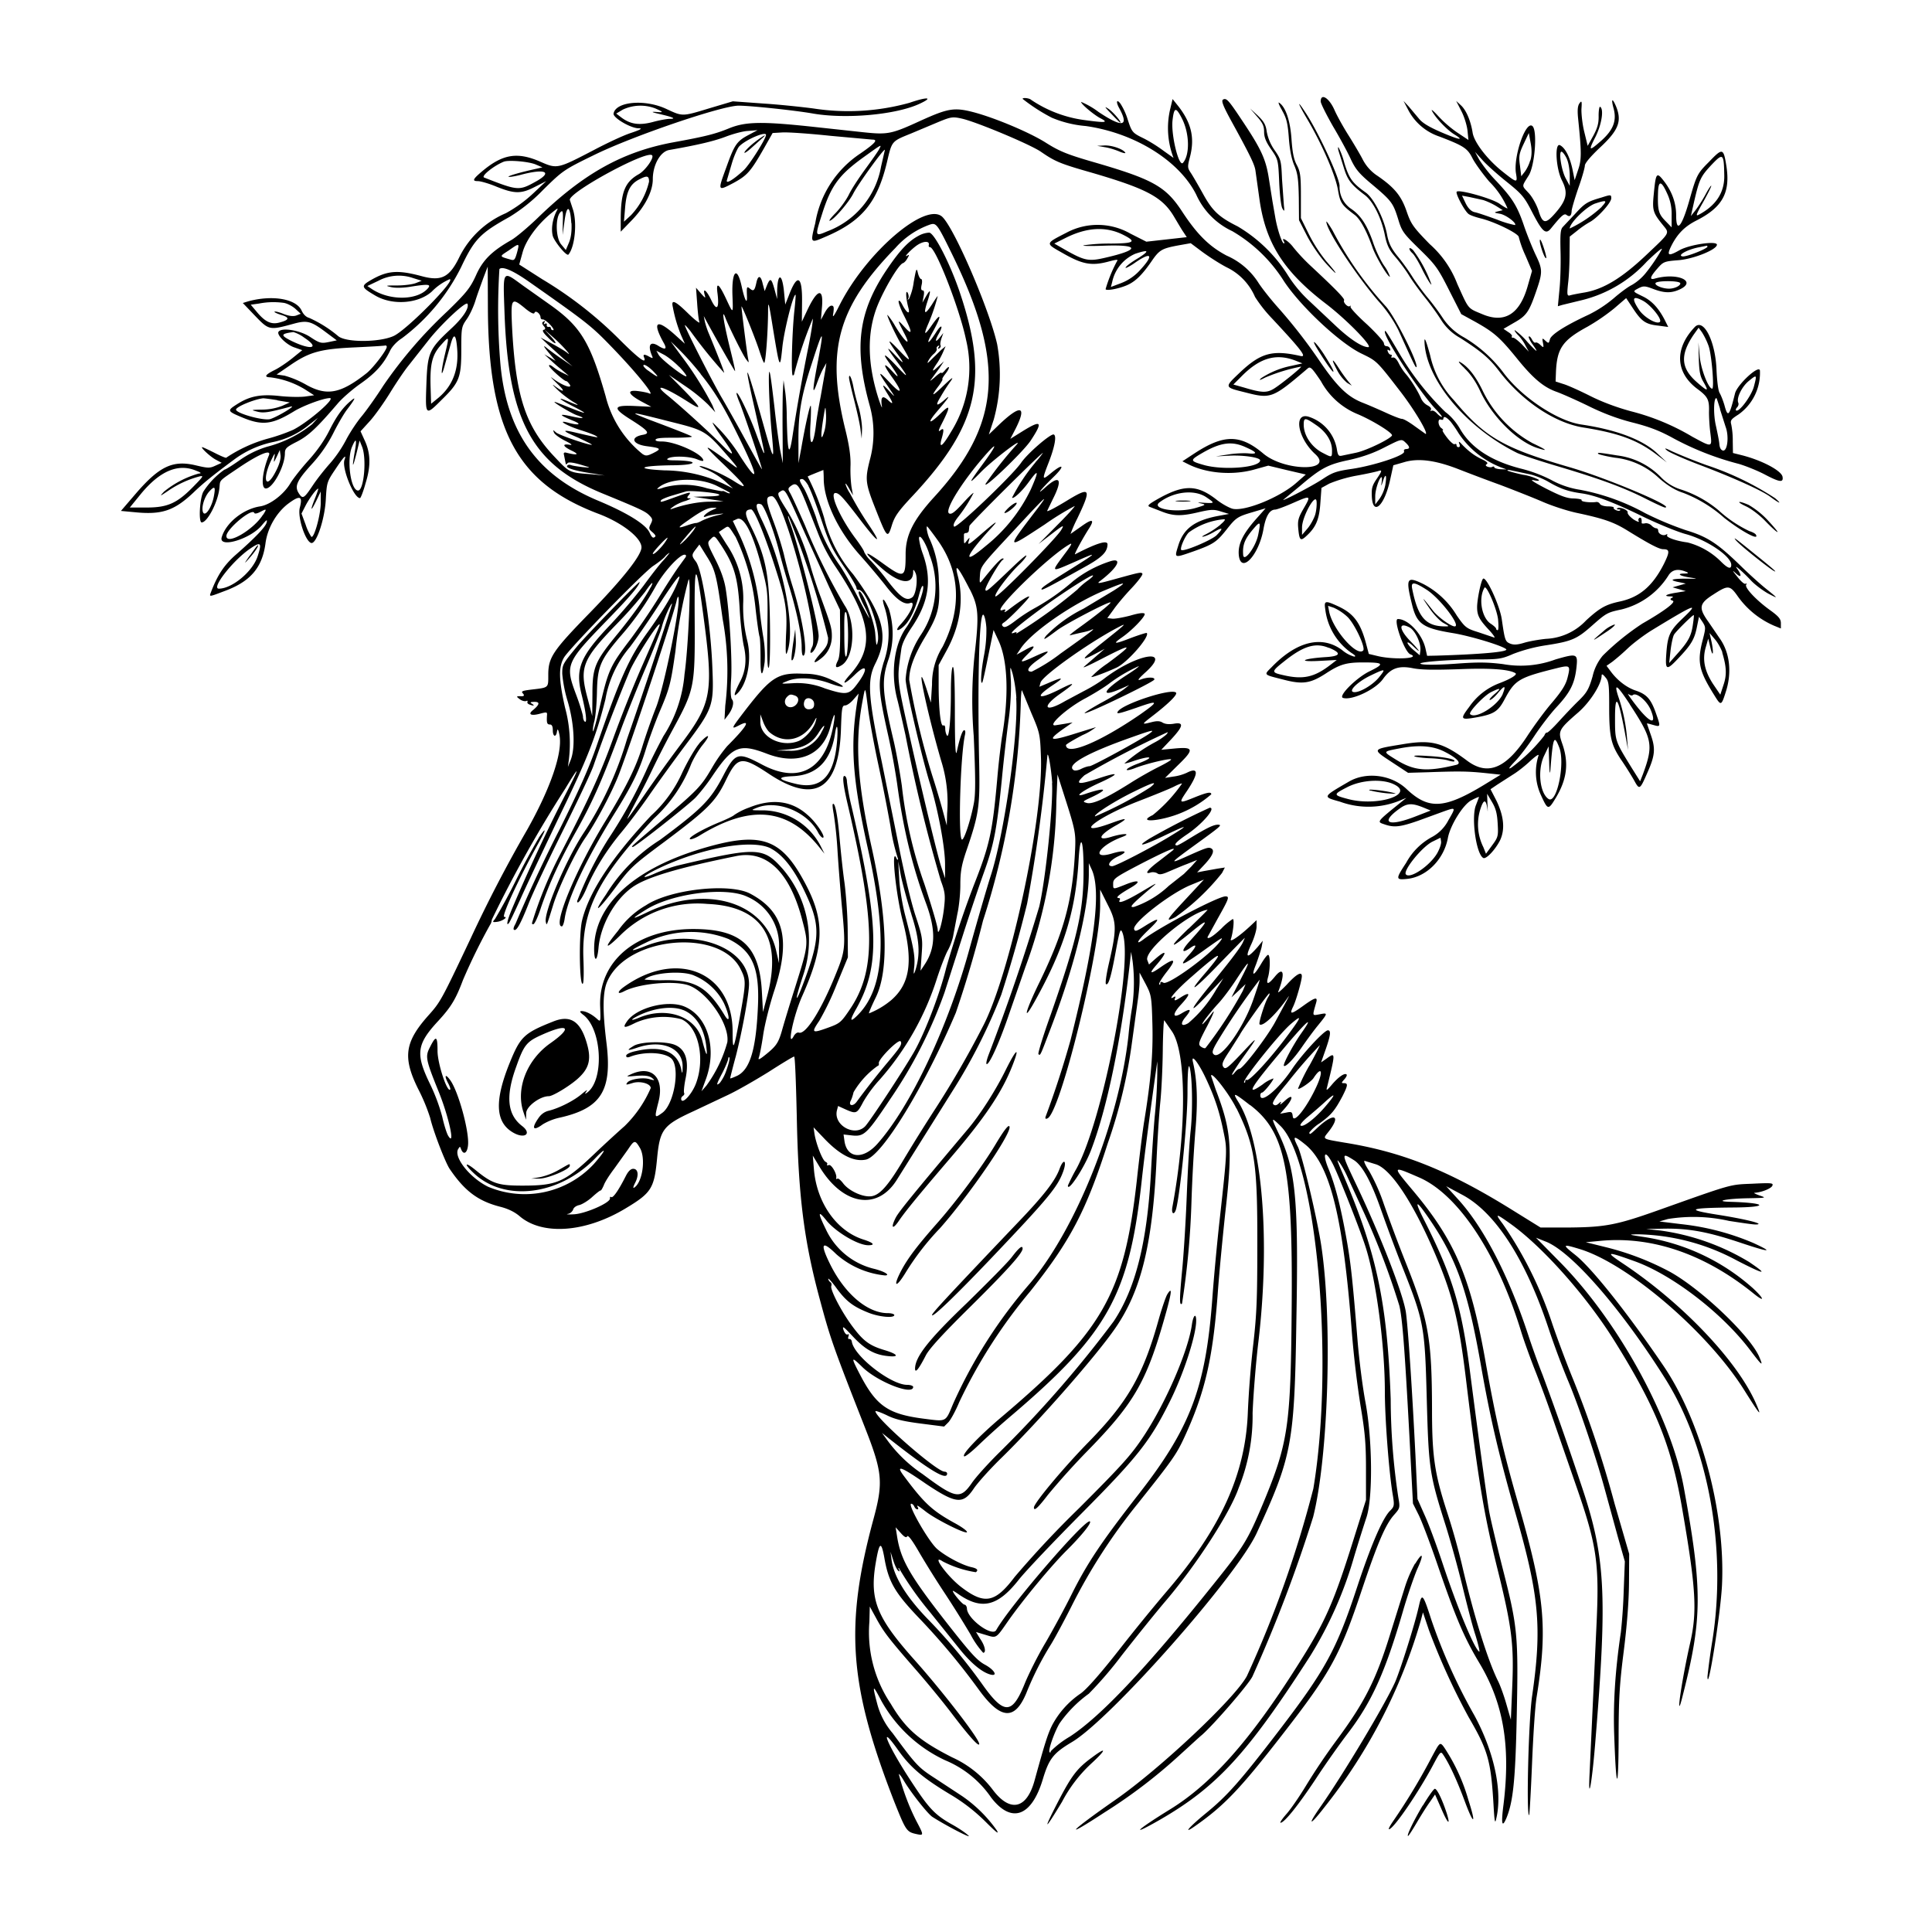
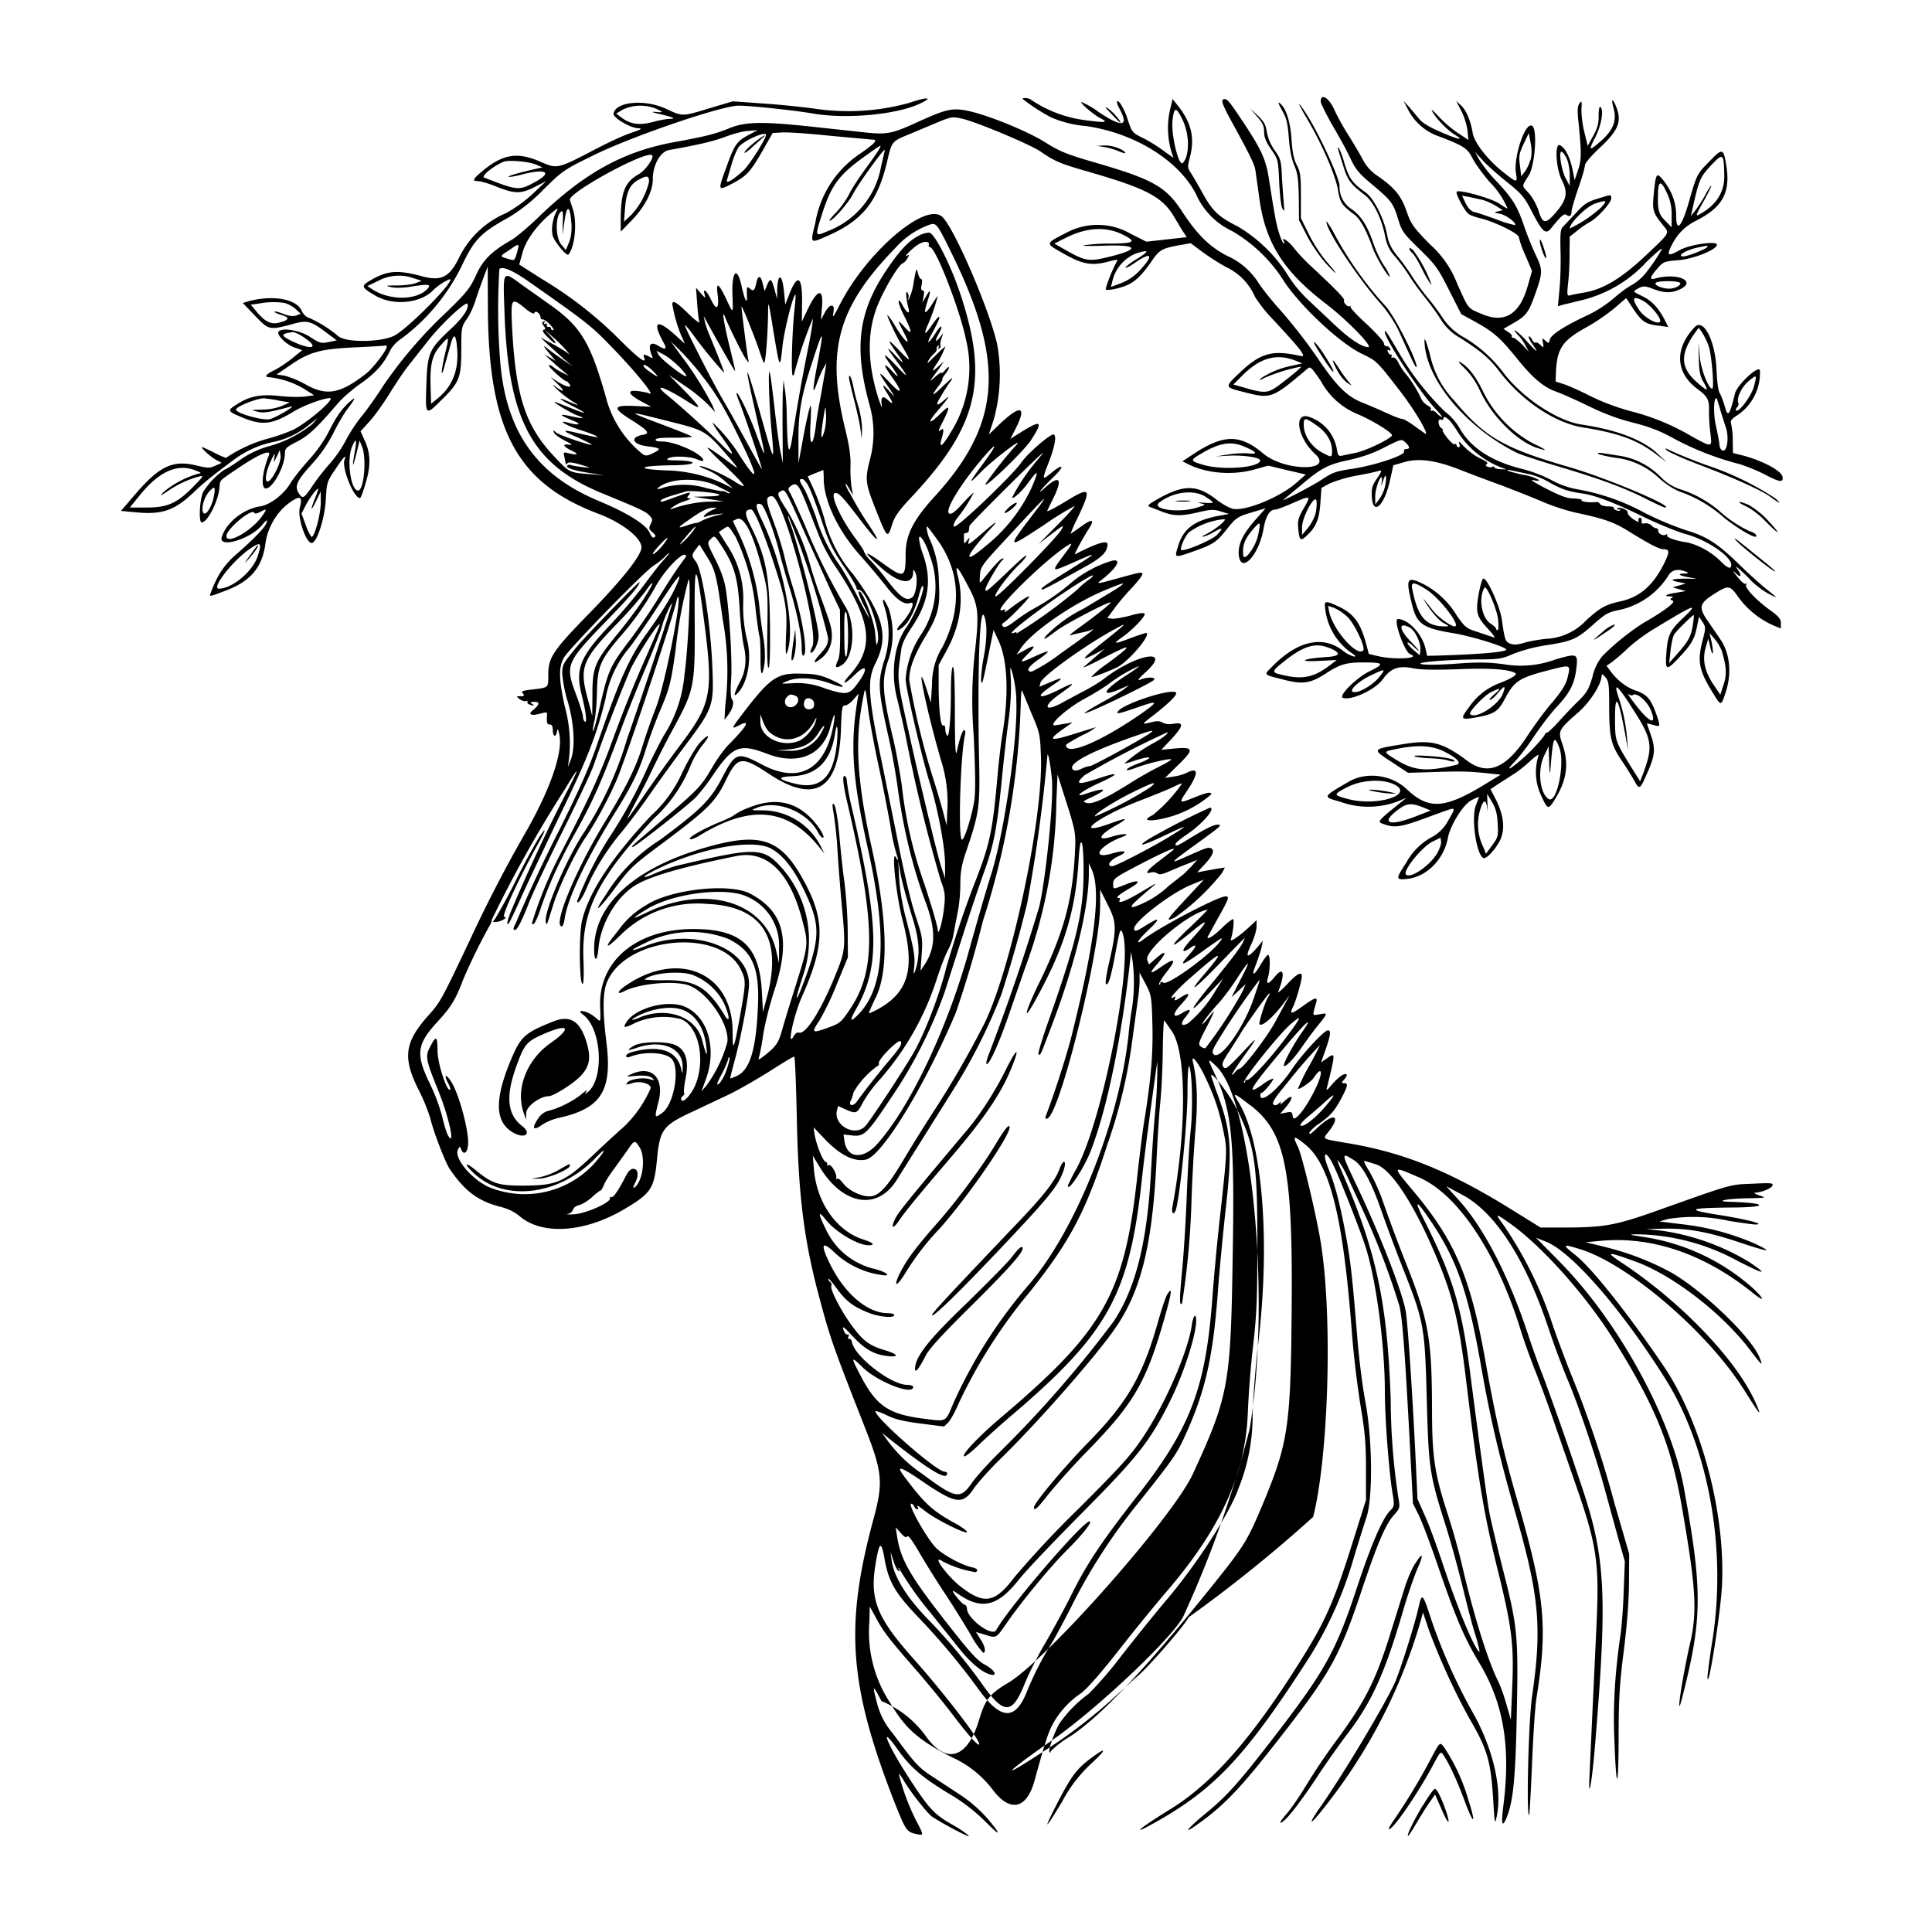
<svg xmlns="http://www.w3.org/2000/svg" id="svg" width="1024" height="1024" version="1.1">
-   <path fill-rule="evenodd" d="M482 54.5a121 121 0 0 1-50.8 3c-5.3-.7-17.1-2-26.2-2.6l-16.6-1.2-12.1 3.6c-14.8 4.5-14.4 4.5-23 .5-11.4-5.4-27-4-28.1 2.4-.4 2.2 9.1 7.8 13.3 7.8 2.2 0 1.2.7-4.2 2.5-4 1.3-12.7 5.4-19.5 9-19.2 10-19.5 10.1-28.2 6.3-12.2-5.4-20-4.2-30.7 4.7-5.4 4.5-5.8 5.5-2.6 5.5 1.4 0 6 1.3 10 3 9.5 3.8 13 3.8 20.3 0l5.9-3-6.9 6.5a71 71 0 0 1-14.5 10.5 49 49 0 0 0-24.5 23c-5.3 11-9.6 13.2-20 10.4-12.6-3.4-18-3-26.4 1.7-6.1 3.5-6 4 1.6 8.5 9.1 5.4 22.8 4.4 30-2a30 30 0 0 1 9.5-6.6c3.8 0-22.8 27-29.7 30.1-7.5 3.4-25.1 3.5-29.3.1a65 65 0 0 0-15.4-9.7q-2.5-.7-4-3.8c-2.8-6.3-15.4-8.5-28.3-5l-2.9.9 6.5 6.8c7.4 7.7 7.6 7.7 20.4 4.2 7.3-2 9.3-1.4 17.4 4.7l5.5 4.1-4.3.9c-4 .8-4.8.6-9.8-2.7-5.4-3.6-15.3-5.2-16.8-2.7-1 1.7 4.4 7 8.6 8.3l4 1.4-5.3 4.3c-3 2.4-7.3 5.3-9.7 6.4q-7.1 3.6-1.9 3.7a46 46 0 0 1 18.2 6.3l5 3.2-5 .7c-2.8.3-8.7.2-13.2-.3-10-1.1-15.9 0-22.6 4.3-5.5 3.5-5.4 3.7 3.3 7.3 10.3 4.2 15.6 3.4 27-3.6 5-3 15.5-6.9 18.8-6.9s-11.2 12.6-19.4 16.8a97 97 0 0 1-13.5 4.7 76 76 0 0 0-22 10.1c-.3.2-3.1-1-6.4-2.7-3.2-1.6-6-2.9-6.3-2.9-1.2 0 4.5 5.3 7.3 6.7l3 1.6-3.3 1.5c-3 1.4-3.9 1.4-10.6-.2-12-2.8-19.1.5-31.6 15l-7.9 9.2 7.5.7c14.2 1.4 20.7-.8 30.9-10.4 5.4-5.2 10.9-9.6 21.3-17.3a53 53 0 0 1 20.4-9.4A44 44 0 0 0 164 225l4.5-3.5-3 3.3a64 64 0 0 1-24 12 50 50 0 0 0-14.3 7c-4 2.8-7.6 5.1-8.2 5.1a42 42 0 0 0-11.1 11.5c-2 3.1-2.8 16.5-1 16.5 3 0 8.7-10.9 9.4-18.3.5-4.5-.8-3.2 11-11.2 10.5-7 16.7-9.4 15.2-6-3.5 8.5-4.4 17.5-1.6 17.5 3.7 0 10-11.7 10.1-18.5 0-2.7.7-3.4 6.4-6.3 6.2-3.2 10.6-7.4 21.4-20 2.3-2.8 7.8-7.6 12.2-10.7 8-5.6 12.3-10.4 15.7-17.4 1-2.2 3.6-5 6.3-6.7a106 106 0 0 0 31.4-37.7c7-14.8 10.1-18 25.6-26.6a90 90 0 0 0 18-14.5c10.3-10.1 10.8-10.5 27-18.4C335.6 72 382.6 56 391.5 56c6.1 0 30 2.5 39.5 4.2 17.6 3 44 .6 56.4-5.2 7.6-3.5 4.2-3.8-5.4-.5m60-2.1a96 96 0 0 0 15.5 10 59 59 0 0 0 18 4.4c26 3.7 49.5 18.4 58.5 36.3a39 39 0 0 0 19.1 19.4 80 80 0 0 1 27.4 26.5c8.8 13.4 29.8 33 41.1 38.4 8.2 4 7.9 3.6 21 20.6 7.2 9.4 14.7 22 13 22l-5.6-4c-3-2.2-6-4-7-4-.8 0-4.4-1.4-7.9-3s-9.4-4.2-13-5.6c-7.8-3.1-13.2-8.3-22.1-21.2a278 278 0 0 0-22.8-29.4c-3.3-3.7-7.8-9.3-10-12.6a38 38 0 0 0-17-14.7c-9-4.7-15.5-11-23.4-23-9-13.9-15.7-17.5-48.6-27-13-3.8-17-5.5-24.1-10-8.6-5.4-26.7-13-38-16-10.3-2.7-13.6-2.1-28 4.4-15.9 7.3-17.5 7.6-31.4 6.1l-24-2.6c-28.4-3.1-37.2-3-46 .5-7.5 3.1-12.6 4.4-30.2 7.6-26.6 5-47.3 16.5-71.5 40-5.2 5-11.6 10.4-14.1 11.8-10.2 5.8-15 10.5-18.6 18.6-3 6.6-5 9.2-15.2 19.1a237 237 0 0 0-34 39.5c-3.5 5.5-8.6 12.7-11.3 16-2.7 3.2-6.5 9-8.4 12.7a66 66 0 0 1-8.3 12.2c-2.7 3-6.7 8-9 11.4-5 7.5-5.6 7.9-7.7 4.7-2.4-3.7-1.2-6.6 6.7-15.3a73 73 0 0 0 11.6-16.7c2.5-5 5.8-10.6 7.3-12.5q6-7.9 2.5-5c-4.5 3.6-7.8 8-11.7 15.7q-4.1 8.3-11.2 16.2c-3.9 4.3-8.2 9.8-9.6 12.1-3.5 6-10.8 11.6-16.2 12.4-9 1.4-18.1 8.8-20.3 16.4-1.7 6 15.3.9 21.3-6.4 2.5-3 3-3.3 2.5-1.4q-1 3.6-16.4 17.1c-6 5.3-9.5 10.5-12.9 19.3-1.2 3.2-1.8 3.2 8-.5 13-5 19-12.3 20.7-24.8 1-8 5.6-16 11.6-20.8 6.6-5 8.3-4.6 6.6 1.8-1.3 5 3 18 6.1 18.7 2.8.5 7.2-13 7.7-23.3.5-8.7.6-9.2 5-15.7q6.7-10.1 4.9-5.1c-1.6 4.2 4.9 20.3 8.2 20.3.4 0 1.8-3.6 3-8 2.9-9.3 2.6-16.1-.7-23l-2-4.4 5-5.5c2.7-3 7.5-9.8 10.7-15s7.5-11.6 9.7-14.3l10.8-13.7c7-8.8 20-20.9 20.5-19 .9 2.3-2.5 7.4-8.8 13.2-11.6 10.8-12.4 12.6-13 29.4-.6 16.9-.6 16.9 8.3 8 9.2-9 10.2-11.7 10.2-26.3 0-11.6.1-12.2 2.8-16.1 1.6-2.2 3.7-6.7 4.7-10s3-8.6 4.2-12l2.3-6 .1 22.6c.4 64.3 15.5 92.2 58.8 108.5 12.4 4.7 22.6 12.7 22.6 17.7 0 4.2-9.8 16.6-27 34.3-20 20.5-22.4 24-22.4 33.3 0 7 .4 6.7-9 7.8-4.8.6-5.5.9-4.5 2q1.6 1.7-1.2 1.5c-2.3 0-2.4.1-.4 1.6 1 .8 2.5 1.2 3.3 1q1-.5.8.3-.4.9 1 1.5 3.7 1.3 1.4-.4-2-1 1.4-1 4.5 0-1.3 4.7c-2.3 2-.4 2.8 4 1.6 3.8-1 4-1 3.8 1-.2 3.8 0 4.7 1.6 4.7q1.5 0 1.5 3c0 3.5 1.7 4 2.2.8q.4-2.8 1.3 1.6c1.9 9.2-4.6 28.2-17.1 50.4a734 734 0 0 0-30 57.7c-15.8 33.4-16 33.6-22.6 41-12.3 13.9-13.4 22-5.2 38.6a99 99 0 0 1 6.4 15.4c1.7 7.3 8 23.5 10.3 27 8 11.8 15.1 17.1 26.8 20.1q6.3 1.6 10.3 5c12 10.3 34.7 8.7 55.8-3.9 13.9-8.3 15.5-10.7 17-26 1.5-16 3-18.2 19.3-25.7l18-8.5c5-2.3 14.7-7.9 21.8-12.3 7-4.5 13.1-8.2 13.6-8.2s1 14 1.4 31.3c.8 42.4 3.8 66.4 12.3 97.7 5.6 20.8 6.9 24.5 24.1 68.3 9 23 9.5 28.5 4.3 47.7-15.4 56.8-13 88.3 11 150 6 15 6.5 15.9 11.3 17 4.5 1 4.5 1 .3-7a119 119 0 0 1-9.2-24.7c.2-.2 1.4 1.3 2.6 3.4 3.5 6 12.7 17.7 15.2 19.3 7 4.5 20.7 11.6 19.2 10-1-1.1-4.6-3.6-8.1-5.6-9.6-5.3-12.7-8.5-22-22.7-12.7-19.2-18.5-33-7.2-17 6.4 9 12.8 14.5 27.4 23.3a95 95 0 0 1 18.8 14.5c5.8 5.8 7.4 7 6 4.6A73 73 0 0 0 510 952l-14.3-9.4c-9-5.8-10.1-7-22.6-24a39 39 0 0 1-8.2-15.7c-2.7-10.2-2.4-10.3 2.3-1.3A75 75 0 0 0 501 933a55 55 0 0 1 24.3 19.7c10.7 14 21.4 10.3 27.4-9.6 3.3-11 5.6-13.9 15.5-19.8 20.5-12.2 87.4-87.9 97.9-110.8 18.7-40.6 20-47.3 21-112.5 1.2-64.7-.3-80.2-9.5-99.5-4-8.4-4-8.7 1.2-3.6 19 19.1 28.6 124.6 17.3 192.1a588 588 0 0 1-35.2 99.3c-6.2 11.7-46 49.2-69.8 65.7-24.8 17.3-28.4 21.5-5.5 6.5a276 276 0 0 0 40-30.6c5-4.5 10-9.2 11.4-10.3 6.2-5.4 24.6-26.6 26.8-31A758 758 0 0 0 696 804c8-31.7 10.3-103.2 4.4-143.1-2-14-10.2-48.5-12.5-53.1-3-6-2.3-6.2 3.9-1.2 13.2 10.7 20.1 38.7 24.7 99.4a533 533 0 0 0 4.6 39c2.4 14.2 2.9 20.3 2.9 33.6V795l-5.6 17.8c-11.6 37.2-15.7 46.4-30.9 70.3-25 39.5-45.5 62.5-67.5 76-18 11.1-21.6 14.8-5.2 5.4 30.3-17.5 46.5-35.2 79.7-86.9a208 208 0 0 0 23.2-52.5c2.4-8 5.4-17.4 6.6-21 3.4-10.5 3.1-41.4-.6-61-1.5-8-3.4-22.9-4.2-33-2.7-33-3.6-41.3-6.1-55-3-16.4-5.8-27.3-9.5-36.2-3.3-8.4-1.3-9.6 2.7-1.6 3.1 6.2 14.9 36 17.4 44.3 5.5 17.6 10 52 10 76 0 13.4 2 40.7 4 53.5 1.2 7 1.1 7.3-1.4 9.8-4 4.2-10.1 18.5-17.2 40-11 33.5-16.9 44.2-41.7 76.6-20.4 26.6-27.2 34.3-38.6 43.6-8.8 7.2-12.5 11.5-5.9 6.9 15.6-10.9 24-19.7 46.3-48.4 25.9-33.3 30.7-42.1 42.5-77.5 8.2-24.4 12.3-34 16.9-39.2 3.2-3.6 3.2-3.8 2.2-9.5a352 352 0 0 1-4-51.8c-1.8-51.7-7.6-78.6-26.5-122-2-4.8-2.2-5.5-.7-3.5 1.1 1.4 3 4.8 4.2 7.5l9 19.5a415 415 0 0 1 18.6 49c1.6 6.8 2.8 22.3 5.3 68.6l1.9 36.2 3 6c1.7 3.4 6.2 15.3 10 26.4 9.6 28 14 38.4 22 51.8 13 21.5 16.8 44.2 13 75.3q-2 15.4 1.5 7.3c3.6-8.7 4.8-20.2 5.5-54.1.9-42.8.5-47.2-7.4-78.1-3.5-13.8-6.9-28-7.4-31.5-1.4-8.2-6.3-44.5-9.7-70.9-4.6-36.5-9.4-52.4-24.6-82.5-5.9-11.6-4.2-11 4.2 1.6 13.4 20.2 19.2 37 26 75.9 4.9 27.8 9.4 47 18.5 78.9 12.3 43 13.8 59.5 8.6 95.6-2 13-3.2 65-1.6 63.4.2-.3.9-12.4 1.5-27s1.6-30.7 2.5-35.9c5.9-36.7 4.2-53.7-9.9-102.5-7.7-26.7-12-45-17.6-77-7.8-43.1-16-62.3-38.3-88.8-10.9-13-11-13 3.3-6.8 20.8 8.9 41.7 40.4 54.4 82.3 1.5 4.8 5 14.5 7.8 21.5a756 756 0 0 1 10.3 28.3l10.4 30c11.6 33.2 12.9 42 11.2 76.8l-3.6 77.4c-.8 16 1.2 5.1 2.9-15.2 6.7-81.2 5.6-100.3-7.8-139.5a1783 1783 0 0 0-20-56.9c-2.4-6-5.8-15.6-7.6-21.1-10.3-31.4-23.8-57.5-37.6-72.4l-5.9-6.5 8.4 4.5c17.5 9.2 33.5 33.9 45.7 70.4a443 443 0 0 0 10.2 27.5c5.6 13 15.2 41.4 19.7 58l7 25.5 3.7 13-.6 15.5a296 296 0 0 1-1.5 22c-3 20-4.2 38-3.5 55.5 1 29 2.2 29.6 2.3 1.2 0-21.4.5-29.2 2.7-46.5 1.7-13.5 2.7-26 2.8-36.2l.1-15.5-7.7-26.5a572 572 0 0 0-22-66c-3.3-8-8.2-21.1-11-29.3a208 208 0 0 0-26.3-53.1c-4.3-5.7-3.8-5.7 3.9-.2 17.3 12.3 40.8 38.8 55.6 62.7 21.6 34.7 29.8 55 35.5 87.9 7.4 42.7 8.1 54.8 4.4 71.3-5 22.1-8 44.5-4 28.2 10.4-40.8 10.5-56 .5-110.5-7-37.6-35.4-89-66.6-120.2L814.1 656l5 2c13.6 5.1 40 35.4 63.5 72.7 23 36.5 32.7 90.3 25 138.8a371 371 0 0 0-2.6 19c0 10.4 7-33.4 7.7-48.5 1.8-38.2-10.9-86.1-30.7-115.6-18.7-27.6-38-52-47-59.2-7.2-5.7-7-6 2.2-3.2 25.8 7.8 68.5 44.5 87.6 75.3 8.2 13 9.3 14.3 5.7 6.1-10-22.4-38.8-52.7-70.3-73.7-9.8-6.5-8.7-6.6 6.8-1 20 7.4 46 27.5 60.7 47 6.3 8.3 7 8.8 4.8 3.6-4.6-11-30.2-35.5-47-45A146 146 0 0 0 851 661l-10.5-2.6 8.6-.8c27.3-2.3 55 7.4 80.6 28.2 5.9 4.7 5.4 2.6-.6-3a112 112 0 0 0-58-27.2c-8-1.2-8.3-1.3-3.1-1.4a115 115 0 0 1 52.8 14q22 11.3 6.3.7a123 123 0 0 0-47.1-16.7l-7.5-.8 10.1-.2c12.7-.1 22.7 1.7 40 7.5q23.4 7.8 6.7.1a134 134 0 0 0-38.4-10l-11.4-1.4 4.5-1.3a85 85 0 0 1 32.4 1c6.5 1 13 2 14.4 1.9 5-.2-5.5-2.8-20-5.1-17.8-2.8-16-3.7 7.7-3.9 19.1-.1 18.4-2.4-1-3-9.5-.2-2.8-1.7 9-1.9 9.8-.2 9.9-.2 6-1.5q-3.5-1.3-2.5-1.4c3.7-.2 8.9-2.3 9.4-3.8.6-1.4-.5-1.5-10.7-1-12.1.5-10-.1-50.2 14.2-21.4 7.6-27.7 8.8-46 9h-16l-15.8-9.8c-33.1-20.5-57.6-30.3-88.2-35.2-11.7-2-11.5-1.8-8.7-5.3 7.4-9.2 3.4-11-5.6-2.5-3.8 3.6-4.2 3.8-4.2 2.4a22 22 0 0 1 5.7-5c6-4.4 7.8-6.6 11.9-14.3 2.8-5.6 3-6.8.7-6.8-1.4 0-1.4-.2.2-2 1-1.1 1.6-2.3 1.2-2.6-1-1-4.4 1.4-7.7 5.3-2.9 3.4-3.2 3.5-2.6 1.3 4.5-18.3 4.5-18.5-.2-15.1l-3 2.1 2.4-6.8c2.6-7.5 3-10.2 1.2-10.2-2 0-14 13-19.1 20.7-7 10.5-16.7 18.5-16.7 13.8q0-1.3.9-1.5c1 0 6.5-7 6-7.5a19 19 0 0 0-5.7 3.2c-9.3 6.5-6.8 2.2 10.9-18.8 12.5-14.9 17-18.8 9.5-8.2-4.2 6-9.8 16.4-9.1 17.1.9.9 5.5-4 9.8-10.3 2.3-3.3 6-8.4 8.4-11.3 5.2-6.4 5.2-6.6.7-5.7-4 .7-3.9 1.2-1.8-6.2.9-3.2-.5-2.9-7 1.8-6.4 4.6-7.3 4.6-5.2.3 1.5-3 4.6-13.8 4.6-16.1 0-2.8-3-1-8 4.5-3 3.1-5 4.8-4.5 3.7 3.7-9.5 2.9-13.6-1.6-8.2q-5.6 6.9-3.8.5c1.2-4.2 1.2-11.8 0-11.8-.5 0-2 2-3.4 4.3-4.2 7.2-5.8 7.6-3 .8 1.2-3.3 2.6-7.5 3-9.3l.6-3.3-2.7 3.3q-8.4 9.5-3.6-1c1.7-3.5 3-7.9 3-9.7v-3.5l-3.2 3c-6.1 5.7-11.3 9.2-10.4 7 1.1-3.2 2-10.6 1-10.6a33 33 0 0 0-6 5c-4.5 4.3-7.4 6-7.4 4.6l5.5-10c5.9-10.5 6.3-11.6 4-11.6-3.8 0-34.5 16-43.3 22.7-4.9 3.7-3.4.7 2.6-5q9.8-9.3-1.5-2.3c-5 3.2-5.8 3.4-6.2 1.9-.7-3.4 18.8-18.6 29.7-23.2l7.3-3-9.3 10c-10.8 11.6-11.5 12.8-5.8 9.9a120 120 0 0 0 24.7-23.4l1.5-2.9-3.9.6-7.3 1.3-3.5.7 4.3-4.6q6.4-7 2.8-8.3c-1.4-.5-2.8 0-13.9 5-7.9 3.5-7.3 2.8 4.5-5.8 15.2-11 15.8-11.5 13.3-11.6-2.3 0-6 1.8-15 7.3-3.2 2-6.2 3.7-6.7 3.7q-3-.1 4.8-5.5c8.4-5.5 16.2-14.5 12.6-14.5a383 383 0 0 0-32 16.4c-7.3 4.6-4 4 7.3-1.3 13.2-6.3 14-6.3 4.7-.6-9.6 6-29.8 16.5-31.7 16.5-3.3 0-1.3-3.2 3.3-5.3 5.7-2.6 3.5-3.5-3.5-1.4-11.5 3.4-6.7-4.3 5.5-8.8 5.3-2 .4-2-6 0-8 2.4-6.1-1.3 3.2-6.4q9.5-5.5-2.8-1c-21 7.7-8.8-2.5 13.3-11.2 8.8-3.4 17.7-7 19.8-8.1s4-1.8 4.2-1.6A80 80 0 0 1 611 432c-9.2 4.4 4.6 3.3 15.4-1.3A58 58 0 0 0 642 421c0-1.5-2.3-1-8.8 1.6-8.4 3.4-8.6 3.3-4.2-3.2 6.4-9.5 6.4-13.1 0-9.8a25 25 0 0 1-7.1 2l-4.4.7 6.8-6.7c8.7-8.4 8.5-9.8-1.5-8.9l-7.3.7 5.3-5.6c6.5-7 6.8-9.2 1.3-8.2q-3.8.6-5.9-.6c-1.4-.9-3-1-6-.2-5.2 1.3-5.2 1.2.1-2.9 9-6.9 14-11.8 13-12.8-2.4-2.5-28.3 6-30.8 10-1 1.5.3 1.3 9.9-2 11.8-4.2 12.1-3.6 2 3.5-21.5 14.8-39.3 22.2-39.4 16.3 0-.4 4-2.8 8.8-5.3a31 31 0 0 0 7.1-4.2l-9.7 3c-14.8 4.7-16.5 4.3-8-1.8l5.3-3.7-4 .7-5 .8c-5 .8 6.2-9.3 16-14.4 3.3-1.8 8.7-5 12-7.4a81 81 0 0 1 16-9.5c.6 0-2.4 2.2-6.5 4.8-12.5 8.1-14.2 12.1-3 7.2l4.5-2-2.9 2.3c-1.6 1.2-7.2 4.6-12.5 7.4-5.3 3-9 5.3-8.1 5.2 2.3 0 36.4-16.5 36.8-17.8.5-1.4-3.8-1.4-7.3 0-2 .7-1.2-.4 3-4.2 13.7-12.6-4.7-9.6-21.9 3.4-2.5 2-7.4 5-10.8 6.7l-10.3 5.5c-10.5 6.2-12.8 3.4-3-3.6q13.6-9.5-.3-2.4c-11.3 5.6-13 4-3-2.6q9.4-6.2-3-.8l-4.3 1.8.6-2.2c1-3.6 24.7-20.5 40-28.7 6.6-3.5 6-3-7.8 8-10.5 8.3-11.4 9.7-3.5 5.6l5.3-2.8-4.5 3.9-6.5 5.6c-1 1 3.2-1 9.6-4.3 16.5-8.5 17.1-8 2.8 2.6a51 51 0 0 0-8.5 7.1c.4.4 8.1-2.5 13.5-5 5.8-2.8 17.7-16.5 15.9-18.3-.2-.2-4 1-8.3 2.6-9 3.5-10.1 3.4-4.8-.3 5.5-3.8 12.6-11.3 12-12.5q-.9-1-7.7 1c-3.9 1-8.2 1.8-9.6 1.6l-2.5-.3 3.3-4.5c1.7-2.5 6-7.6 9.5-11.3s6.1-7.2 5.8-7.7c-.6-1-1.3-.8-13.7 2.6-10 2.8-11 2.9-8.4 1 9.5-7.3 11.8-12.6 4.4-10a62 62 0 0 0-19 10.3 117 117 0 0 1-19.8 14 86 86 0 0 0-10.4 6.7c-4.3 3.3-6.1 4.2-7 3.3q-1.2-1 .4-2c2.5-1.5 14-13.3 13.5-13.8s-5.1 2.5-11 7q-2.6 1.9-2 .9 1-1.6-1-.8c-7.9 3 24-28.4 35.4-34.8 1.7-1 1 .4-2.9 5.5-7 9.5-7.2 9.4 5.2 4 12.8-5.7 12.8-5.5-.2 2.7-14.4 9-17 10.7-17 11.6 0 .8 2.6-.5 22.4-11.5 9.5-5.2 12.5-8.1 12.6-12.2q.2-3.8-17.2 5.2c-.8.4 4.4-9.1 7.6-14q4.3-7-4.3-.8l-5.7 4a74 74 0 0 1 3.6-8.2c7.5-15.7 7-17-4.6-10-7 4.3-11.4 6.6-11.4 6l3-6.2c5.4-10.6 3.8-13.2-3.8-6.4-5.7 5.2-2.6 1.2 4.2-5.4 6-5.8 5.4-7.5-.9-2.4-5.3 4.4-5.4 4.3-1.6-5.5 3.2-8.3 4.2-14 2.6-14.6s-14 10.1-17.3 15c-4.7 6.8-34.3 35-35.5 33.8q-1-1 1.9-4.8a76 76 0 0 0 8.4-13c0-.4-2.6 2-5.7 5.5-4.5 4.9-6.1 6-7.3 5.3-2.6-1.8 8-18.4 20.4-32.2 5.7-6.3 4.5-3.4-2.9 6.6-7.5 10.2-7.5 10.8-.4 3.5 5.9-6 22.5-18.7 18.8-14.4a209 209 0 0 0-16.3 20.5c-3 5.1 19.7-16.5 23.7-22.6 6.6-10 5.7-11.1-3.9-5.2l-6.9 4.3 2.8-5.4c6.2-12.3 2.6-13-9-1.9l-5.2 5 2.6-7.9a90 90 0 0 0 1.8-40c-4-17.9-22-60-28.8-67.2-8.4-9-40.3 18.1-54.6 46.3-3.4 6.7-4 7.4-3.4 4.3.4-3 .2-3.8-1-3.8-1 0-2.5 1.7-3.6 3.8l-2 3.7.6-7.2c.8-10.2-2.7-9-8.1 2.7l-2.6 5.5.1-10.3c.2-14.1-2.5-15.5-7-3.6l-1.9 4.8-.7-7.2c-1-9.6-3.4-9.5-3.6.1v4.2l-1.3-4.8c-1.7-6.2-2.3-6.6-4-2.7l-1.3 3.3-1-3.7c-1-4.7-2.5-5-3.4-.8s-1.5 4.8-3.4 3.2c-1.7-1.4-1.8-1.1-1.6 4 .2 4.8-1.2 2.1-2.8-5.2-2.4-11-5.3-8.4-4.9 4.5.4 10.4.5 10.3-3.3 2.2q-5.9-12.6-4.6-2.9c1 8-.4 9.5-3.3 3.5-2.4-5.1-4.7-7-3.5-2.8.6 2 .3 1.8-2-.8l-2.6-3 .6 8.2c.3 4.5.8 9 1.2 10s-2.3-1-5.8-4.4c-7.1-7-9.3-7.9-8.3-3.6a76 76 0 0 0 4.4 15l2 4.5-5.2-4.7c-10-9-12.4-7-5.7 4.8q2.1 4.1-2.7 1.3c-4.6-3.1-6.3-1-3.9 4.8.7 1.6.6 1.7-1.3.7q-4-2.3-2.8.4 2.2 5.7-13-9.5a210 210 0 0 0-41-32l-12.2-7.8 1.7-6.1c1.7-6.7 8-15.2 15.4-21.2 3.5-2.8 3.8-3 2.6-.8-2 4-2.9 9.2-1.9 13 .9 3 7.4 11 8.3 9.8 3.5-4.2 4.7-17.5 2.2-24.4l-1.5-4.6c0-4.3 40.8-26.4 43.6-23.6 1.3 1.2-3.5 8-7 10-7.3 4.1-9.5 9.4-9.6 23.4v7.1l6-6.2c6.9-7.2 11-15.2 11-21.6 0-7.6 4-14.7 8.7-15.5 15.4-2.7 23.7-4.7 29.8-7 3.9-1.5 9.3-3 12-3.1l5-.4-4.5 2.4c-6.5 3.4-7.7 5.2-12 17.2-4.7 12.8-4.7 12.8 3.7 8.4 7.3-4 9-5.8 16-18l4.8-8.5 5.1-.3c2.8-.2 14.4.6 25.7 1.8l22.1 2c3.1 0 1.5 1.9-6.3 7.3a55 55 0 0 0-24 37c-2.7 10.8-2.7 10.7 5.4 7.2 19.3-8.2 27.5-18.2 32.6-39.5 2.7-11.4 2.3-11 12.9-15.3l15-6.3c5.9-2.4 7-2.6 11.5-1.6 7.3 1.5 36 13.5 42 17.5 7.7 5.3 10.2 6.4 26.7 11.1 29.5 8.6 37.9 13 44.1 23.5 1.8 3 4 6.8 5 8.2l1.7 2.6-10.7 1.2-10.7 1.2-8.5-4.3a35 35 0 0 0-33.6-.6c-11.8 6.1-11.7 5.6-1.8 11.2 10 5.7 14.9 6.6 23.6 4.3 4.5-1.2 5.6-1.3 4.7-.2a78 78 0 0 0-6 14.7c0 1.1 6.4 0 11-1.9s8.2-5.4 13.2-12.6c4.3-6.3 5.5-7 14.7-8.7l6.2-1.1 6 4.5c3.4 2.5 9.2 6.3 13.1 8.3a31 31 0 0 1 15 15.7 75 75 0 0 0 9.2 11.6c15.3 16.4 18.4 20.4 15 19.7-15-3.4-21.2-1.7-32.3 8.8-8.2 7.8-8.3 7.7 2.6 10.4 14 3.6 14.6 3.4 33.4-12.6 1.4-1.2 2.2-.4 7 6.7a39 39 0 0 0 19.7 17.6c7.1 3 17.4 9.2 18 11 .4 1.4-13.3 8.2-19.3 9.4l-7.2 1.5c-1.8.4-2.2 0-2.8-3.8A22 22 0 0 0 694 221c-8.6-3-6.4 11 3 19.6 10.4 9.4-16 9.3-27.3-.1-12.3-10.4-21-10.4-36.6-.2l-6.4 4.2 2.6 1.3c9.6 5 23.3 6.3 35 3.2l7.9-2.2 10 2.4 9.9 2.3-4.9 4.3c-8.5 7.6-26.9 15.2-33.7 13.9-1.8-.4-5.9-2.6-9-5.1-10-7.7-16.9-7.8-30-.6-5.9 3.3-6.7 4.1-5 4.7l6.7 2.6c6 2.3 10.2 2.3 19.4.1 6.2-1.4 7.8-1.5 11.5-.3l4.3 1.3-6 1.1c-12.4 2.4-18.3 6.8-21 16-2 6.4-2.1 6.3 8 2.8 10.7-3.8 12.4-5 17.6-11.5 5.1-6.5 5.9-7 14.1-9.4l6.7-2-4.8 5.4c-7.4 8.3-10 13.8-9.4 19.6 1.2 10 10.7-.2 13.1-14.2q1.8-10 6.1-10.1c.9 0 5.2-1.6 9.5-3.5 9.6-4.2 9.7-4.1 5.6 3-2.8 4.8-3.2 6.4-2.8 10.6.6 6.3 1.2 6.8 4.4 3.8 5-4.6 6.7-8.7 7.3-17.2l.6-8.2 4.2-2.3a72 72 0 0 1 14.4-4.2c5.6-1 11-2.2 12-2.6 1.6-.4 1.4.3-1.1 4-2.7 3.9-3 5.3-2.8 9.8.6 10.4 6.7 4.8 9.7-9l1.7-7.7 5.6-1.6c7.5-2.3 16.7-1.1 29 3.7 5.1 2 15.1 5.8 22.3 8.4 7.1 2.7 17 6.6 22.1 8.8 5 2.2 13.5 5 19 6.1 13.9 3 19 4.8 26.4 9.4 11.5 7.1 16.5 9.7 18.7 9.7 3.4 0 3.5 1.3.3 7.8-6 11.8-13 17.8-23.8 20-7.2 1.6-10.3 3.4-17.4 9.9a31 31 0 0 1-21.3 9.8c-3.9.4-9 1.3-11.6 2.1-3.3 1-5.3 1.2-7.2.5-2.8-1.1-3-1.7-4.6-12.8-1-7.4-8.5-23.5-10-21.6-1.1 1.2-3.1 11-3.1 15 0 4.4 1.2 6.7 6.4 12.2 2.2 2.4 3.4 4.2 2.6 3.9l-8.3-2.8c-6.5-2-7.1-2.6-11.5-8.9a45 45 0 0 0-17.6-16.6c-9-4.4-9.6-3.3-6 11.2 2.5 10 5.8 12.2 21.8 14.8 9 1.5 26 6.6 28 8.5 1.4 1.4-13.5 2.7-36.9 3.4l-5 .1-.9-4c-1.8-7.7-9.2-15.5-14.6-15.5-2.7 0 3.5 17.5 6.6 18.7 5.8 2.2-8.2 3-17 1l-5-1.2-1.6-6c-3-11-6.8-15.7-15-19.4-6.5-3-7.2-2.8-6.5 1.6a33 33 0 0 0 13.8 23.2q3.2 2 1.5 2a17 17 0 0 1-6.3-3.4c-10.6-8-24.1-4.8-37.4 9-4.2 4.2-4.5 3.9 5.8 6.5 10.5 2.8 14.6 2.2 22.7-3 7.6-5 11-6 20-6 11 0 11.6.7 3.4 4.7-7 3.4-16.8 13.2-14.1 14.1 4.6 1.5 17.2-4.4 21.2-10s8.1-7.2 15.5-5.8c4.7 1 11.7 1 24.5.6 16.3-.7 26.8 0 30.2 2.1 1.2.7-2.2 2.9-8.2 5.2a34 34 0 0 0-16.3 12.7c-5 6.6-4.6 7 3.9 5.5 9.3-1.7 11.5-3.1 15-9.8 5.5-10.2 7.5-11.3 28.5-16.5 6-1.4 6.3-1 4.8 5-.9 3.8-2.8 7-8.2 13.4-3.9 4.5-9.8 12.6-13.2 17.8-11.3 17.3-21 21.3-32 13-13-9.7-19-11.2-34.3-8.6-16.4 2.7-16.2 2.4-5.1 9.7l8.2 5.4 10.6-.3c16.7-.6 21-.5 30 .4l8.5.9-9 5.5c-21 12.7-29.3 13.1-41 2-8-7.5-21.3-9.2-30.5-3.8-14.1 8.2-14 8-4.7 10.6a44 44 0 0 0 33.2-1.2l2-.8-2 1.6c-14.2 11.5-13.8 11-9.4 12.5 5 1.7 8.2 1.3 17.7-2l13.7-5c6.3-2.2 6.3-2.2 2.3 4.7a21 21 0 0 1-8.3 8.7 34 34 0 0 0-14.1 13.9c-5.7 8.7-5.7 9.2.8 8.5 10.2-1.2 19.2-10.4 21.3-21.6 1.2-6.7 8.2-18 12.6-20.1 2.1-1.1 3.9-1.9 3.9-1.6l-1.6 4.2c-2.6 6.3 0 25.7 3.8 28 1.5 1 6.5-4.4 9-9.4q4-8.6-2-21l-3.1-6 3.7-2.5 8.1-5.2c2.5-1.5 6.7-4.8 9.4-7.4 3-2.7 4.7-3.8 4.2-2.6a29 29 0 0 0 1.4 21c3.6 7.8 3.8 7.9 7.8 1.3 6-10 7-18.6 3.4-28.8-2.3-6.6-2-7.4 8.5-16.5 6.4-5.6 12.3-15 12.4-19.5q0-1.6 2 .9c1.8 2 2 3.9 2 15.5 0 16.2 1 20.1 6.2 28 2.3 3.3 5.4 8.3 6.9 10.9 3 5.5 3.1 5.4 7.3-4.2 3.9-8.8 4.2-12.5 1.7-19.6l-2.1-6.1c0-.2 1.4.2 3.2.7 4.2 1.2 4.2 1.2 1.4-6.7-2.6-7.2-4.9-9.6-10.6-11.5-4.5-1.5-9.2-5-12.7-9.5l-2.7-3.6 3-2.1a113 113 0 0 0 8.4-7.3c3-2.8 8.6-7 12.5-9.4 23.1-14.1 25.7-15.1 16.4-6.3-6.7 6.4-7.9 8.9-8.6 18.4s0 9.6 7.4 1.6c6-6.4 7.6-9.4 8.8-15.5l1.1-5.4 1.9 2.8c1.7 2.7 1.7 3.1.2 9-3.2 12-2.3 16.5 5.9 29.6 3.7 6 3.8 6 6.3-1.9 3.2-10.1 2-20.6-3.3-28l-6-8.8c-5.3-7.4-5-9.7 2.6-14.5 7.7-5 8.7-5 12.7.6a46 46 0 0 0 19.4 15.9l3.7 1.5v-2.8c0-2.2-1.1-3.6-6-7.1-7.4-5.4-13.3-11.8-12.4-13.3q.6-1-.3-.5c-.6.4-2.5-1.3-4.3-3.6-2.9-3.6-3-3.9-.6-1.7 2.8 2.5 3 .8.2-3-1.6-2.2 3.2 1.9 7.5 6.5 2 2.2 6.2 5.3 9 6.9 5.9 3.1 5.7 2.9-1.4-2.8-2.6-2.1-8.3-7.2-12.5-11.3-12.7-12.4-18-15.9-29.6-19.4a171 171 0 0 1-21.5-9 116 116 0 0 0-34.5-12.4 46 46 0 0 1-15.3-5.2 75 75 0 0 0-16-6q-23.6-6-32.3-21c-1.9-3.4-5-7-7.8-9a149 149 0 0 1-24.6-31.4c-6.9-11.7-7.5-12.5-7.5-11.1 0 3.9 19 32.7 27 41 2.2 2.3 3.6 4.1 3.2 4.1-.5 0-1.7-.9-2.7-2q-1.7-1.7-2.8-1.3-.9.4-.3-.5.5-1.1-1.7-2.3a8 8 0 0 1-3.5-3.7c-1.7-4-5.6-10.2-8.2-13.1a30 30 0 0 1-3.8-5.9q-1.6-3-3-2.7-1.1.3-.7-.5.5-1-.3-1-1-.1-1.6-1.6t.5-.8.7-.7a2 2 0 0 0-1.9-1.4q-1.3-.1-1.4-1.6c0-.8-4-5.3-9-10-5-4.5-8.9-8.7-8.7-9.3q.2-1-.3-.4c-1 1-3.8-2-3.1-3 .5-.8-4-5.5-17.4-18a98 98 0 0 1-9.5-10.1c-2.5-3.4-6.9-6.1-5-3.1q.5 1 0 1c-1 0-3.5-7.4-4.6-13.9l-1.5-8.6-1.8-11.4c-1.6-10.6-4-15.9-14.3-31.3-7.3-11-8.3-12-10.1-11-1 .7.2 3.6 4.4 11.3 10 18.2 12.3 23 12.8 26.2l2.1 15c3.2 23.3 12.7 38.4 35 55.5 11.2 8.5 25.5 23.2 22.7 23.2-3.2 0-9.5-4.1-16.7-10.8l-15.2-14.3a68 68 0 0 1-11-13.5A79 79 0 0 0 656 120c-10-5-13.4-8.2-18.4-17.3-2.5-4.5-5.4-9.5-6.4-11-1.8-2.7-1.9-3.2-.5-8.5 2.6-10 .8-17.9-6-26.7l-3.2-4-1.2 5a44 44 0 0 0 1.7 26.2l-5.2-3.7a78 78 0 0 0-10.5-6.6c-6.2-3-6.4-3.3-8.7-10.4a34 34 0 0 0-3.7-8c-2-2.7-2.6-1.1-.7 2.3q8.1 14.8-11 2A43 43 0 0 0 573 54c0 1.2 6.6 6.7 10.1 8.6 4.7 2.4 3.1 2.6-8.6 1a66 66 0 0 1-28-10.7c-.9-.9-4.5-1.3-4.5-.5m158 1.4c0 1 3 7 6.6 13.3 3.7 6.2 8 14.2 9.5 17.6 2.4 5 4.3 7.4 11.3 13.2 10.2 8.6 11 9.7 13.7 18.4 1.9 6.3 2.7 7.4 11.2 15.7s9.8 10 15.7 21.7l6.5 12.8 7.3 4c10 5.6 13 8.2 21.9 19.1 8.6 10.7 14.2 15.5 21.1 18 2.6.9 10.1 4.2 16.7 7.4q12 6 24 9c9 2.3 14.4 4.4 21.8 8.5a154 154 0 0 0 34.4 13.4c4 1.2 10.1 3.7 13.7 5.6 7.8 4.1 9.9 4.4 9.4 1.3-.4-3.3-11.2-9-22.3-11.7l-4-1-.1-6.3a43 43 0 0 0-.8-8.8c-.6-2.2-.1-2.8 3.8-5.3a27 27 0 0 0 11.4-23.3c-.4-3.3-12 7.4-13.2 12.1-3 12.1-3.8 13.1-5.6 6.3-.7-2.4-1.8-5.2-2.5-6.4-.8-1.2-1.4-6-1.7-12-.5-15.5-6.9-28.1-11.6-23-10.9 11.5-10.2 24.3 1.8 33 5.3 4 6 5.6 5.8 12.1 0 2.2.2 7 .7 10.8 1 8 1.2 8-9.5 2.2a122 122 0 0 0-32.5-13.5c-7.4-2-15.3-4.9-21.8-8.2-5.6-2.8-12-5.7-14.2-6.3l-4-1.3.2-5.3c.6-12.3 3.5-16.6 16.8-23.8a108 108 0 0 0 14-9.6l6.4-5.5 3.7 5.6c4.5 6.8 6.7 8.3 13.4 9l5.2.7-2-4c-3.2-6.1-6.8-10-11.7-12.3-5.3-2.6-5.3-2.5-1.9-4.3 2.4-1.2 3.3-1.2 7.5.4 6 2.3 9.8 2.4 14.4.2 9-4.3-1.5-8.9-13.2-5.7q-4.8 1.5 1-5.1c3.3-3.8 3.7-4 11.5-4.6 8-.7 20.2-5.6 20.2-8.2 0-2.2-14.4-.1-19.8 2.9-6 3.4-7 3-4.3-2.4 3.2-6.3 7-10.1 13-13.2 13.9-7 18.2-14.6 16.2-28.5-1.6-10.2-2-10.3-9.3-2.7-6.2 6.2-6.6 7-10.4 20.4-4 14.1-7 17.6-7 8q0-10-6.7-18.5c-3.7-4.7-4.1-4.1-5.2 7.5-.8 8.2-.4 9.6 4.8 16 3.7 4.6 4.2 3.7-8.8 16-12.9 12.2-22.5 18-32.5 19.8-3.6.6-7.2 1.3-8 1.6-1.4.3-1.5-.5-.9-6.3.5-3.8.8-10.9.8-15.9l.1-9 3.8-3a51 51 0 0 1 6.8-4.7c4-2.1 11.4-10.2 11.4-12.6 0-2-.2-2-5.2-.4-7.6 2.2-8.8 3-14 8.7l-6.4 6.8c-1.3 1.3-1.5 3.6-1.3 12.5.2 6 0 15-.5 20.2l-.9 9.4 2.4-.7 10.7-2.6a69 69 0 0 0 34.1-20.4c5.2-5 8.7-7.9 7.8-6.3a93 93 0 0 1-8.5 12.5 27 27 0 0 1-7.2 6.2c-2.1 1-6.5 4.3-9.7 7.1a66 66 0 0 1-13.3 8.7c-12.5 5.8-19.8 10.5-20.5 13-.6 2.3-.7 2.3-2.4.8-1.7-1.6-1.8-1.5-1.3 1.1.5 2.7.4 2.8-1.5 1-1-1-2.2-1.4-2.5-1.1q-.7.3-1.8-1.6c-.6-1.2-1.4-2-1.7-1.6-.3.2.4 1.7 1.4 3.3q6.2 8.6-2.1-.4a38 38 0 0 0-6.7-6.3q-.5.2 1.5 2.4c1.3 1.2 3.2 3.8 4.1 5.7l1.8 3.3-3.5-3.7c-2-2-4.1-3.7-4.8-3.7q-1.1 0-.7-.7c.4-.3-.4-1.4-1.9-2.3l-2.5-1.7 5.5-3.2c6.6-3.7 8-5.7 11.7-16.4 3.6-10.4 3.6-11.8-.2-19.7-1.7-3.6-4.4-10.3-6-14.9-3.7-11-6.3-15-14.7-24a75 75 0 0 1-9.2-11.5l-2.2-4.1 3.9 4.3c2 2.3 7.8 7.5 12.8 11.5 8.2 6.6 9.4 8 13.6 16.2 5.5 10.6 7.2 12 10 8.5 5.7-7 7-8.1 8.3-7q2.4 1.7 2.6-2.2c0-1 1.6-6.4 3.5-12 2-5.5 3.5-11 3.5-12 0-1.3 3-4.8 7.6-9.2 10.3-9.5 12.2-14.3 8.9-22.3-2-4.7-2.7-4-1.2 1.4 1.6 6.3-.2 11.1-6.4 16.7-6.8 6-7.2 5.8-3.2-2 3.2-6.5 4.5-14.5 2.4-15.8-.4-.3-.8 1.8-.8 4.7.1 4-.6 6.5-2.8 10.6l-3 5.4-1.8-7.4c-1-4-1.6-9.5-1.5-12.2.3-4.1.1-4.5-1-3-1 1.3-1.2 3.6-.8 7.8 1.9 18.5 1.9 22.2 0 27.6l-1.8 5.4-1.1-5.5c-1.4-6.8-3.9-11.6-6.6-13-3-1.7-2.3 12.3 1 18.7 3.4 6.7 2.5 10.6-4.5 18.3-4.4 4.8-5.9 4.4-8-2.5-1-3-3.2-7-5-9-4-4.4-4-3.3-.1-9.6 3.2-5.3 4.6-23.4 2-26-3.5-3.5-10.3 16.2-8.8 25 .9 5.2.6 5.2-7.3-1.1s-15-15.5-15.7-20.6c-1-6.2-3.4-11.8-6.1-14.3l-2.6-2.4 2.7 5.3c1.6 3 3 7.7 3.3 10.4l.5 5-6-4a61 61 0 0 1-10.3-9c-2.3-2.5-3.7-3.6-3-2.4 1.8 3.6 7.8 9.9 11.6 12.3 5.9 3.6 3.1 3.2-6.7-1-6.7-2.9-10.1-5-11.9-7.3l-5.3-6.3-2.8-3 2.3 4.4A29 29 0 0 0 763 72.4c13 5 14.8 6.2 17.5 11.6 1.4 2.7 5.4 8.2 8.8 12.2a45 45 0 0 1 9.7 14.2c0 .3-2-.8-4.2-2.4-4-2.8-21.4-7.7-22.7-6.4-.9.8 4.4 10.7 6.4 11.9 1 .7 4 1.7 6.5 2.3 7.3 1.8 20 8 20 9.9a55 55 0 0 0 3.5 9.7l3.5 8.2-2.4 8.4q-6.4 22-24 14.5c-7.9-3.3-7-2.3-13.2-16a54 54 0 0 0-14.6-21.1c-9-9.2-10-10.8-12.3-17.5-2.8-8.1-6.4-12.5-15.4-18.7A23 23 0 0 1 722 84c-1.6-3-5-8.7-7.4-12.5s-5.8-9.8-7.3-13.2c-2.8-6.4-7.3-9.2-7.3-4.5m-20.5 4.7c2.3 4 3 6.5 3.6 14.5q.7 9.7 3 14.9c1.7 4.1 2.1 7.1 2.3 17l.1 11.8 4.3 8.4c2.4 4.6 6.8 11 9.8 14.3 6.8 7.5 7.1 6.7.3-1a80 80 0 0 1-9.2-14.3l-4.2-8.5v-12c0-10.5-.3-12.6-2.2-16.2-1.6-3-2.3-6.7-2.8-14-.7-9.7-3.2-16.9-6.6-19-.6-.4.1 1.5 1.6 4m13.7 5.3c7.6 13 14.5 28.9 15.9 36.7 1.2 7.1 1.9 8.2 8.8 13.4 3 2.2 6.3 8.3 9.5 17.2 1.7 5 8.5 16.4 9.3 15.6a23 23 0 0 0-3.1-5.8c-2-2.9-4.7-8.7-6-12.8-3.2-9-6.5-14-11.6-17.4a14 14 0 0 1-6-12c0-4.2-10.5-27-17.4-37.9-5.6-8.7-5.2-6.8.6 3m-345.8-6.2c4.5 2 4.5 2.2-.1 1.8q-3.7-.2 2.6 1.2 10.6 2.5 5 2.5c-1.3 0-5.4.7-9 1.7-7.3 1.9-12 1.1-16.8-2.6l-2.5-1.9 3.5-2.1a22 22 0 0 1 17.3-.6M589 60.3c2.4 2.6 4.6 4.7 4.7 4.7 1.1 0-3.5-5.4-6-7.2-2.6-1.7-2.4-1.3 1.3 2.5m37.5 2.6c4 7.9 4.2 19.2.5 23.4-2.2 2.5-6.5-15.3-5.5-22.8.8-6.8 1.8-6.9 5-.6m39.8-1.1c2.9 3.3 3.7 5 3.7 8s1 5.4 3.7 9.3c3.7 5.4 3.8 5.5 4.3 17.4.3 6.7 1 12.9 1.7 14 1 1.8 1.2 1.6.8-1.5l-1-14c-.4-9.9-.6-10.6-4-15.5a25 25 0 0 1-4.1-9.7c-.5-3.7-1.5-5.4-4.7-8.5l-4.1-3.8zM406 71.5c0 2-8.6 15.6-11.7 18.6-5.7 5.3-9.8 7.7-9 5.3l2.6-8.8c1.1-3.8 2.9-7.8 3.8-8.9 3.3-3.6 14.3-8.3 14.3-6.2m405 13.6c-.5 2-1.9 4.7-2.9 6l-1.8 2.3-.7-5.7c-.7-5-.4-6.4 2-11.5l2.7-5.7 1 5.4q1 5.4-.2 9.2m-411.4-9.5c-2.5 2-4.8 4.3-5.1 5.1-.4.9 1.5-.3 4.1-2.7l5.8-5.2c2.5-2.3-.7-.4-4.8 2.8m66.2 3.6c-.6 1.1-3.8 5.7-7.1 10.2s-7.3 10.5-8.8 13.6-4.7 7.4-7 9.8c-2.3 2.3-3.8 4.2-3.3 4.2 1.8 0 10.2-9.7 12.6-14.5s16.7-24.6 16.7-23l-2 8.7a45 45 0 0 1-28.5 34.4c-6.6 2.8-6.6 2.8-2.9-8.8 4.8-15.3 9-21 22-30.4 10.2-7.3 9.8-7.1 8.3-4.2M585.5 78c2.2.3 5.7 1.4 7.8 2.3s3.5 1.1 3.1.6c-1.1-1.9-7.2-4-11.1-3.8l-3.8.2zm123.9 1.8 2.7 8.6c2.1 7 3.8 9.3 11.3 15 4.4 3.3 8.9 12.3 10.7 21.7 1 4.7 2.1 7.2 5.2 10.8 2.2 2.5 5.6 7 7.5 10.1s5.8 8.4 8.7 12 6.6 8.8 8.4 11.7a28 28 0 0 0 10 9.4c11 7 15.5 10.8 20.6 17.5 12 15.8 29.5 27.6 44.8 30 18.9 3 28.7 6.7 38.8 14.4l5.4 4.1-5-4.7c-7.7-7.3-21.5-12.6-40.4-15.4-12.8-1.9-31.8-14.6-41.5-27.8a72 72 0 0 0-20.5-18.3 32 32 0 0 1-11.3-10.2c-1.8-2.8-5.4-7.7-8-10.8s-6.4-8.3-8.4-11.5-5.6-8.2-8-11c-3.1-4-4.4-6.5-5.3-11.4-1.7-8.6-7.2-19.2-11.3-22-7-5-8.7-7.2-11.3-15.7a40 40 0 0 0-3.1-8.3q-.4.1 0 1.8m121.2 4.8c.8 1.8 1.4 5.7 1.4 8.6v5.3l-2.1-3.9c-2.5-4.6-4-15.4-2-14.1.7.4 2 2.3 2.7 4m83.3 8.6q.2 13.4-13.5 20.7c-1.8 1-1.4-.2 2.2-6.5 2.4-4.3 4.4-8.2 4.4-8.8 0-.5-1.4 1.5-3 4.5s-4.1 6.8-5.4 8.5l-2.4 3 1.8-8c2.7-11.5 3.4-13 9.2-19.2 6.1-6.4 6.5-6 6.7 5.8M284 87.2l3.5 1.5-3 .7c-9.2 2-15.8 4-14.9 4.3.6.2 3.7-.3 7-1.2 12.3-3.2 16.4-1.4 7.8 3.5-9.3 5.2-9.7 5.2-27.8-1.9-1.8-.7 5-6.2 10.4-8.4 2.6-1 13.3-.1 17 1.5m60 9.1a39 39 0 0 1-9.5 17.7l-3.8 3.5.6-7.2c.7-8.8 2.6-12.7 7.5-15.2 4.2-2.2 5.2-2 5.2 1.2m539.5 6A25 25 0 0 1 886 114v6.5l-3.4-3.5c-3.6-3.7-4.1-5.7-3.8-15.2q.3-9.3 4.7.5M786 106c2 .6 5 2 7 3.2l3.5 2.2-2.5.6c-2.3.6-2.3.7 1 1.3s9 5 8 6a52 52 0 0 1-9.5-2.9c-5-1.8-10.2-3.6-11.7-3.9q-2.8-.5-4.9-4.6l-2-4.2 3.8.7zm63 3.6a68 68 0 0 1-17 11.5c0-3 9.1-11.9 13.7-13.3 5.8-1.9 6.4-1.6 3.2 1.8m-546 8.7q.3 6.3-1.3 10.2l-1.7 4-2.5-3c-2.9-3.5-3.1-14.2-.4-17 1.3-1.3 1.5-.6 1.3 5.3l-.1 6.7 1-7.3c1.2-9 3-8.4 3.6 1m400.2-.7c0 4.4 15.3 27.8 27.5 42a69 69 0 0 1 10.7 15.5c7.7 17 9.1 20 9.5 19.6 1.4-1.4-10.7-25.7-16-32a189 189 0 0 1-28.5-40.6c-1.8-3-3.2-5-3.2-4.5m-198 18c28 57.5 25.5 89.5-10.2 128.3-10.8 11.9-14.8 19.9-14.8 29.9 0 13-.7 13.2-13.3 4-9.5-6.7-9.3-5.3.3 3.2s16.9 9.5 17 2.3q-.1-2.3 1.1.2c1.6 2.7.5 11.7-1.6 13.2-3.1 2.3-6.3 0-13.3-9.1a121 121 0 0 0-8.5-10.1 17 17 0 0 1-3.7-4.9c.1-.4-2-3.7-4.7-7.3-8.2-11-13.8-23.9-10.5-23.9 2 0 4.2 2.5 13.3 14.4 9.5 12.5 11.9 13.6 3.9 1.8a175 175 0 0 1-9.5-16 19 19 0 0 1-2.4-5c0-.6.9.6 2 2.5l2 3.5-.8-4.5a71 71 0 0 1-.5-11.5c.1-5-.7-10.5-2.8-19-10.3-42-4-64.7 26.6-96.1A44 44 0 0 1 493 119c3.3-1 3.8-.3 12 16.5m90-11.2c7.6 3.8 6.5 4.7-6.2 4.8a95 95 0 0 0-14.3.9c-1.6.4 3.4.5 11.3.2 18.3-.6 18.4 2.2 0 6.4-8.5 2-10.8 1.6-20-3.5l-7-4 6-3q16.7-8.4 30.2-1.8m-108.2.7c-5.4 2.9-10 7.8-17 18.2-15 22.4-17.3 41.3-8.8 71.9a54 54 0 0 1 0 28.8c-2.6 10.4-2.4 12.2 3.5 27 5.7 14.4 6 14.6 8.2 7.5 1.5-4.8 3.4-7.5 11.4-16 34.4-37 40-61.4 24.8-106.9-5.1-15.3-13.6-32-16.4-32.2a13 13 0 0 0-5.7 1.7m329.6 4.5c1 4 2.6 7.8 3.1 7.3s-2.5-9.8-3.2-9.8q-.4.2.1 2.5m-324.1.3q-.3 1.1.6 1.2c3 0 15.8 33 19.1 49a64 64 0 0 1-8 49c-4.4 7.5-6.4 9-5 3.8 1.5-5.1 1.3-6.3-.6-4.7q-1.9 1.6.8-3.6c4.8-9.5 4.6-10.6-1-5-6 5.8-6.9 4.8-1.4-1.6q8.9-10.4 4.2-6.3-7 6.1-2.5-1.2c1.5-2.7 4-6.5 5.4-8.4 1.8-2.6.8-2-3.9 2.5q-9.3 9-2.3-.2c1.3-1.8 2.1-3.3 1.8-3.3s.3-1.2 1.4-2.6c2.7-3.4 2.8-5.4.1-2.3-1 1.3-2 2-2 1.5s-1.7.6-3.7 2.5q-3.3 2.8-1.7.9l4.4-6 2.3-3.5-3.3 3q-5 4.7 0-2.5c.9-1.4 2.2-3.8 2.9-5.5l1.3-3-2.4 2-5.1 5q-2.8 3-1.8 1c.5-1.1 1.8-2.9 3-3.9s1.8-2.2 1.6-2.7q-.4-.7.6-1.5 1.3-.7.4.6t.4.6q1-.7.6-1.6c-.3-.5 0-2.1.5-3.7l1-2.8-2 2.5c-2.3 2.9-2.6 1.7-.5-2 2.7-4.7 1.5-5.4-1.4-.8-4.5 7-5.6 6.7-1.6-.5 4.6-8.3 4.5-10.5-.2-3.9q-6.5 9.5-2.2-.4A100 100 0 0 0 497 157c0-.3-1.4 1.7-3 4.3q-5.7 8.7-2.6-1 3.2-9.7-.5-3.4l-2 3.5.6-3.2q.7-3.3-.5-3.3t-.5-3c.4-1.7.2-3-.3-3s-1.3-1.5-1.7-3.2c-.7-3-.9-2.5-2.2 4.7a31 31 0 0 1-2.5 9q-1.2 1-.4-.2c.4-.7.2-2-.3-3-1.2-2-1 2.9.4 8.1 1 3.7-.9 2.7-3.2-1.7q-1.5-2.9-2-2c-.2.6.9 3.8 2.5 7q7.2 14.1.7 6.8c-4.1-4.5-4.1-4.2-.1 3.5 3.9 7.4.1 4.3-5-4.2a37 37 0 0 0-4-5.8c-.7 0 4.3 10.7 8 17 5 8.4 4.5 8.5-2.6 1q-8.5-8.9-.3 2.5 6.2 8.5-.9 1-8-8.5 1 3.5 9.4 12.7-.5 2c-6.1-6.5-8-7.4-3.8-1.6 5 7 6 9.3 1.8 4.7-5.2-5.6-5.3-4-.1 3.2 5.5 7.7 5 9.3-1 3q-10-10.7-1.5 1.4c4.2 6.2 4.3 6.4 1.1 3q-6.3-7-1.1 1.3 4.7 7.5.1 3.1-4.3-4-3.2 3.2.4 2.3-1.4-2.8-9.6-29-.8-50.7c3.7-9 11-21.3 13.3-22.2.8-.2 1.9-1.5 2.5-2.7q1.5-2.4-.1-1.3c-2.7 1.5 2.7-4 5.6-5.8 3.2-2 6.2-2 5.8 0M274 134c-1 3.5-1.4 4.1-3 3.7-6.6-1.9-6.5-1.6-1.3-5 5.7-4 5.7-4 4.3 1.3m631-3.3c0 1.1-11.1 5.5-13.2 5.2-3.1-.5 2.4-3.6 8.5-4.8l4.5-.9zm-158 1.1q.1 1 1.6 2.4c.9.7 3.4 4.8 5.5 9.2 2.2 4.3 4.3 7.7 4.6 7.4a68 68 0 0 0-9.8-18.3q-1.7-1.5-1.9-.7m-143.7 5c-3.4 2-6.4 4.2-6.7 5-.3.6 1.6-.3 4.2-2 9.4-6.7 11.2-5 3.5 3.3a26 26 0 0 1-10.2 7l-5.3 2 .7-2.7a21 21 0 0 1 12.2-14.9q10.9-3.6 1.6 2.3M279.9 149c31.5 22.1 33.6 23.8 44.4 35 12.6 13 23 25.8 20 24.6-1-.5-3.7-1-6-1.3-6.2-.8-5.6 1.5 1.3 5.3l5.6 3-8.5-.4c-11.9-.6-12.3 1-2.2 7.3 9.3 5.9 10.3 7.3 6 8-6.7 1.3-5.3 5 2.3 6s7.8 1.4 3.7 3.5c-3.4 1.7-4.2 1.8-6 .6A57 57 0 0 1 321 210c-8.2-28.8-13.3-37-29.5-48.5l-14.4-10.2c-11-8-10.5-8.7-9.7 14.4 2 57.2 14.6 80.4 51.6 95.7 20 8.2 23 9.6 25 11.6s2 2.5.9 4.7-1.1 2.7.8 4.3c1.2 1 2 2 1.6 2.4-1.1 1.1-1.8.6-3-2.1-2-4.4-11.9-10.5-27.2-16.9-32.8-13.7-49-36.8-52-74a344 344 0 0 1-.4-48.8c1.6-1.6 7 .7 15.2 6.4m-60.9-1.6 4.5 1.4-3 1.2c-1.7.7-6.2 1.3-10 1.3-6.2 0-6.6.1-3.1.9 2.2.5 6.4.4 10-.2 9.3-1.5 11.2-1.4 9.5.7-5.4 6.5-20 6.8-29.5.7l-2.7-1.8 5.9-2.8a23 23 0 0 1 18.4-1.4m671.5 2.5c.7 1.3-2.7 3.1-5.9 3.1-3.5 0-7.8-1.8-7.1-3 .8-1.3 12.2-1.3 13 0M421 165c-1.2 11.4-1.8 34-.8 34q.7-.1.8-1.1a212 212 0 0 1 9.8-29c.2.6-.8 7.2-2.3 14.8a1003 1003 0 0 0-8.2 45.8c-2 13.7-2.9 11.5-3.3-8.5 0-5.2-.5-11.7-1-14.5l-.7-5-.4 6.5c-.1 3.6-.2 13.5-.1 22l.1 15.5-1.4-7c-.7-3.8-2.1-14-3-22.5-1-8.5-2-16.8-2.5-18.5-1-3.7-.4 17.2 1.1 32.8 1.4 14.7 1 14.2-4-3.5q-14.9-53.3-5-9.7c5.2 23.1 5.3 23.5 4.7 22.9-.3-.3-2-4.6-3.8-9.5-3.5-9.7-9.8-23-10.6-22.2-.2.2.5 2.5 1.6 5.1 1.6 3.8 10 28.5 11.7 34.6.5 1.6.4 1.5-9.5-16.5-3.6-6.6-9-16.2-12-21.3-5.2-9-19.2-36.5-19.2-37.8 0-.4 1.2 1 2.8 2.9a259 259 0 0 0 18 22.3c.2-.3-2.9-8.2-8-20.6-.9-2-1.8-4.8-2.2-6.5l-.6-3 1.6 3c4.7 8.7 14.8 26.4 15 26.2s-1.3-6.5-3.2-14.2c-3-12.4-4-19.6-1.9-14 1.8 4.7 9.5 20.2 11 22 1.5 2 1.5 2 1-.5-.6-3-3.5-26-3.5-27.5 0-1.3 7.2 16.4 9.5 23.5 1 3 2 5.9 2.5 6.3.7.8 2-14.8 2.1-27.2 0-6 .3-5.4 2.5 8.4 3.7 22.5 3.8 22.8 5.1 10.2 1-9 5.9-28.5 7-27.4.1.2-.2 4.1-.7 8.8m449.8-5.7c4 2.1 10.3 9.8 9 11.2-1.6 1.5-8-2.2-10.8-6q-6.6-9.7 1.8-5.2m-720 1.2c1.8.4 4.4 1.8 5.9 3.2l2.7 2.5-2.3.9q-2.4.9-6.8-.8c-2.4-1-4.6-1.5-4.8-1.2s1.3 1 3.5 1.7q7 2-.7 4c-4.5 1.3-7.8-.3-12.2-5.6l-3.2-3.8 4.3-.6a40 40 0 0 1 13.7-.3m127.6 3q4.4 3.5 4.8 2.2c.5-1.6 3.2.5 3.2 2.5q.2 1.1 1.2 1c.5-.1 2.3 1.1 3.8 2.7 1.6 1.7 2.3 3 1.7 3q-1.1 0-1.2-1-.2-1-1.2-.7-1.2 0-1-1.1t-1-.6q-1 .8-.3-.6.8-1.3-.4-.6c-1 .6-.9 1.1.1 2.4q1.5 1.6 0 2t2 3.8c4.4 4.6 6 4.3 1.7-.3l-3.4-3.7 4.5 4c4.7 4 11.1 11.3 7.5 8.3-1.1-.9-4.7-3-8-4.8l-6-3.2 4 3.8 8.5 7.7 4.5 3.8-5.5-3.8c-3-2-6.6-4.7-8-5.8-2.8-2.4-1.8-.7 2.5 4.3l2 2.4-3-1.8-3-1.7 2.5 2.3c1.4 1.3 4.3 4 6.5 5.7l4 3.4-3.5-1.7a30 30 0 0 1-5.2-3.3q-1.7-1.2-1.8-.4c0 1.1 7.9 8.2 9.1 8.2.5 0 1.3 1 2 2 1.1 2.3-4.7 0-9.6-3.8-1.1-.8.3.7 3 3.3 4.6 4.4 3.4 4.8-2 .7q-1.5-1 2 2.4a58 58 0 0 0 8 6.2q6.4 3.7-2.7-.2c-6.1-2.6-4.3-.9 3 2.8q12.5 6.4-2 .6c-4-1.6-7.5-3-7.8-3-1.3 0 8.9 6.1 11.8 7.1 5.1 1.7 3.3 2-3.2.5q-10-2.2.9 2.3c5.2 2 3.6 2.8-2.5 1.1-6.4-1.7-.3 1.8 6.8 4 3.5 1.1 7 2.4 8 3 1.9 1.2 1.5 1.1-9.8-1.5q-13-3.2.5 2.5c4 1.9 7.3 3.5 7.2 3.7-.7.6-17.3-5-19-6.5s-1.7-1.5-1.1 0c.3 1 3 2.9 5.7 4.3q5.6 2.8 2.4 2.2c-4-.6-3.3 1 1.6 3.3 4.1 2 2.5 2.4-3.3.9q-1.5-.3-1.1 1.1l1 5q.1.4.9-.5.7-1 6.7.7c6 1.8 6 1.8 1.5 1.4-2.5-.3-5.2-.7-6.1-1q-1.7-.6-2.3.3c-.8 1.2 4.8 2.8 13.8 4.1l6.1 1-6.5-.6c-12.4-.9-12-.7-20.2-9.4-15.4-16.3-20.5-32.1-22.4-68.7-.7-15.4-.4-15.9 7-9.8m627.2 19.9c1.6 4.4 3.1 22.6 1.9 22.6-2 0-6-10.4-6.6-17l-.7-7.5.2 8.6c.2 6.8.7 9.4 2.5 12.4 3 5.2 2.3 5.2-3.6 0-8.4-7.4-8.9-14.3-1.7-25l2.7-3.8 1.7 2.3a37 37 0 0 1 3.6 7.4M161.3 179c8.5 5.6 3.7 6.8-6.8 1.7-6-3-5.8-3.8 1-4.7a19 19 0 0 1 5.8 3m272.3 12c-3 15.6-3.2 19.4-.7 12.4 1-2.8 2.5-6.4 3.4-8l1.7-3-.6 4L435 210c-1 5.2-2.2 12-2.5 15-1.4 12-3.6 12.6-3 .8.4-6 .4-10.8.2-10.8-.6 0-3 11-5 22.5l-1.5 8v-10c-.2-16 1.3-25.1 7-42.6 6.1-19 6.7-19.4 3.4-1.8m-191.3-6.3q1.4 16.6-10 26.1l-3.8 3.1-.3-9.5c-.3-11.7.9-16.5 5.5-21.6 4.5-5 4.5-5 2.2 4.6-2.4 10-2.3 14.3 0 5.5l3-10.7q2.5-9 3.4 2.4m129 13.5c7.2 8.8 12.4 17.3 20.2 33.3 10.7 21.7 11 26 1 10.6a91 91 0 0 0-14.7-18.1c-.4 0 1.3 2.8 3.8 6.3 7.8 10.6 8.5 13 1.7 6.2-6.8-7-22.7-21.4-29.6-27-8.2-6.6-1.7-4.6 10.7 3.3 8 5.1 7.6 3.8-1.4-5.5l-8.5-8.6 8.5 5.8a90 90 0 0 1 12.3 9.9l3.8 4.1-1.5-3.7a180 180 0 0 0-16.6-26.3l-5.5-7.5a151 151 0 0 1 15.9 17.2M755 180.8c.5 20 21.8 45.7 49 59.2 2 1 12 4.3 22.5 7.4 22.5 6.7 35 11.4 46.5 17.3 4.6 2.3 8.9 4.3 9.5 4.3 5.7-.2-31-15.7-50.7-21.4-35.1-10.2-44.8-15.8-61.3-35.6a50 50 0 0 1-12.5-23.7q-3-11-3-7.6m-57 3.9c3.7 6.1 8 12.4 8.6 12.4q1 0-5.2-9.7c-4-6-6.9-8.5-3.4-2.7m-493-.8c0 1.8-7.2 11.2-10.7 14-13.7 10.8-20.9 12.2-31.7 6.3a51 51 0 0 0-11.8-5l-4.2-.6 7.6-5.2c10-6.8 15.9-8.4 34.3-9.2 8.3-.4 15.3-.8 15.8-1q.6 0 .7.7m155 10.6c2.4 2.5 4.1 4.8 3.8 5-.7.9-13.6-9-14.8-11.5l-1.1-2 3.8 2c2 1 5.8 4 8.2 6.5m327.4-3 3 1.2-5.8 1.3a45 45 0 0 0-16 6.5q-2.3 2 2.1-.3a94 94 0 0 1 19-5.8c.5.4-11.5 10.1-14.9 12s-6 1.9-15-.8l-6-1.7 4-4c10-10.3 18.9-12.8 29.6-8.4m21.4 4.8a22 22 0 0 0 5.3 6.7l2.5 1.5-2-2.4a80 80 0 0 1-4.8-6.7c-3.8-6-4.4-5.4-1 .9m67.5-1q4.7 4.4 8.2 11.8c6.1 13.4 19.3 26.6 30 30.3q9.7 3.2-2.1-2.4a63 63 0 0 1-26.2-27.3q-5.8-12.2-12.4-15.8c-1.2-.6 0 1 2.5 3.3M347 197.6q3.9 4.2-3.2-1c-1.6-1-2.8-2.4-2.8-2.8 0-1.3 3.2.7 6 3.8m103 2.5c0 1 1.2 6 2.6 11.5s3 12.4 3.4 15.4l.7 5.5.2-5.1c0-2.9-.8-8-1.8-11.5a110 110 0 0 1-2.7-10.4c-.8-4.6-2.3-8-2.4-5.4m479.6 4.8c-1.3 4.9-8 14-9.5 12.6q-.3-.6.6-1.6c.6-.6 1-1.7.6-2.5-1-2.5 1.9-8.4 5.5-11.4 4.4-3.6 4.5-3.6 2.8 2.9M147 212.2l6.6 1.1-4 1.8a30 30 0 0 1-10.5 2c-6 .1-6.3.2-3 1 3.5 1 6 .6 18-2.6 3.4-.9-6.6 5.2-10.8 6.6-3.4 1.1-18.2-3-18.2-5 0-1.5 9.7-5.5 14.4-6 .5 0 3.9.4 7.5 1m764.6 4.7 3 9.4c1.9 5 1 13-1.4 12.6q-1.6-.4-1.9-3.3c-.1-1.7-1-6-1.8-9.7-1.4-5.8-1.3-14.8.2-14.8.2 0 1 2.6 2 5.8M437 228.3c-1.8 6.2-2.2 3.6-.8-5.4 1.3-8.2 1.3-8.3 1.6-3.4.2 2.8-.2 6.7-.8 8.8m-81.3-4.7c18 4.5 18.5 4.8 30.3 18.4 5 5.7 5.7 6.9 3 4.9-16.8-12.5-18-12.7-5.7-1 12.5 12 14 14.4 5.7 9.1-5.5-3.5-15.6-8-18-8-.8 0 .8 1 3.7 2a37 37 0 0 1 9.5 6l4.3 3.9-5-2.5a76 76 0 0 0-31.4-7.1c-16.2-.8-13-2.5 4.7-2.7 13-.1 14-2.4 1.2-2.6-4 0-5-.3-4-1 2.3-1.5 11.6-1.2 15.6.5q3.7 1.5 3.1.2c-1.1-3.5-15-9.7-21.8-9.7q-3.8 0-3.4-1c.4-1 4.9-1 10.2-1s9.4-.3 9-.6c-.5-.5-7.2-3.2-22.7-9-11.8-4.6-10.3-4.4 11.7 1.2m413-.3c1 1.2 3 4 4.3 6.2a48 48 0 0 0 22.5 18.2l3 1.1-3.2-.1c-1.8-.1-3.3-.6-3.3-1q0-.7-1-.3c-.4.4-1.6.3-2.5 0q-1.7-.7-.5-1.4 1.3-.8-2.6-2.6c-4-1.9-7-4.2-10.6-7.9q-2.2-2.5-1.3-.2.6 1.6-.4 1.7a1 1 0 0 1-1.1-1q0-1-1-.6c-.4.4-2.3-1.2-4-3.4s-2.8-4-2.3-4q.6 0-.6-1c-1.9-1.1-2.3-5.3-.4-4.6q1.2.4 1.3-.4.2-2.4 3.7 1.3m-71.1 2c5.3 3.6 8.4 8.5 8.4 13.4 0 3.9 0 3.9-4.8 1.4-6-3-10.2-9.3-10.2-15 0-3.9.7-3.9 6.6.2M188 239.6q-2.2 12.9.9.9l1.7-7 1.2 3c2.7 6.3 1.1 23.5-2 23.5-3.9 0-6.1-16-3.3-23q3.4-8 1.5 2.6m557-5q3.5 3.3.3 3.4-1.5.1-1.1 1.3c.7 2-15.7 7.4-27.5 9.2-8.5 1.2-10.5 2-15.5 5.3-5.8 3.9-25 13.8-20.3 10.5l8-6.6c11-9.4 14.8-11.5 25.7-13.8q10.3-2.2 18.5-6.4c9.9-5 9.7-5 12-2.8m-84.7 2.4q9 4 1.2 3.2c-2.3-.2-7.1 0-10.7.6l-6.5 1 7.5-.4c7.5-.3 16 1 16 2.5 0 3.8-19.3 5.4-29.7 2.5-7.7-2.2-7.7-2.5-.8-6.5 9.7-5.6 15.7-6.3 23-2.9m223.2 1.7c1.2 1 9 4.5 17.5 7.7 17.9 6.8 33 13.6 37.3 16.9 4.9 3.6 6.3 4 2.5.7a155 155 0 0 0-36.5-17.6 284 284 0 0 1-18-7.2c-4-2-4.6-2-2.8-.5m-737.4 11c-5.3 10.4-7.5 4.5-2.3-6.2 1.8-3.7 2-3.8 1.5-1.1-.4 3-.4 3 1.3-.5l1.6-3.5.4 2.9c.2 1.8-.7 5-2.5 8.4m402.6-4.7a99 99 0 0 0-12.4 18.7c.8.8 5.4-3.5 9-8.5 5.1-7 5.4-6.1 1 4a86 86 0 0 1-24.1 30.2c-12.4 10.5-11 5.7 2.5-9q8-8.5-5.8 3.5c-5.4 4.7-6.3 5.1-5.6 3 .7-2.4.7-2.4-.9-.5-1.7 2.2-1.6 2.3-1.6-3.2q.1-.8 1.3-.8 1.1-.2 1.3-1.2l.3-2.5c0-1 38-38.7 39-38.8a42 42 0 0 1-4 5m298.4-4.4c.3.3 4.3 1.3 8.8 2a40 40 0 0 1 23.3 10.8q6.7 5.9 12.8 7.8a71 71 0 0 1 21.8 13.3c9.5 7.4 18.9 12.4 16.7 8.8-.4-.6-2-1.4-3.4-1.8a66 66 0 0 1-16.3-11 60 60 0 0 0-19.8-11 25 25 0 0 1-10.6-6.4 39 39 0 0 0-23.3-11.7c-9.9-1.6-10.9-1.7-10-.8M104 249.5q3.8 1.4 1.3 1.5a51 51 0 0 0-18.4 9.6c-2.4 2.6-2.3 2.6 2.3-.5a53 53 0 0 1 16.2-7.5c2.8-.7 2.6-.3-3 5.4-8.6 8.8-13.7 11-24.7 11h-8.9l5.7-7q15.2-18.6 29.5-12.5m332.6 4.8c.3 11.8 8 27.6 19.6 40.4 4.1 4.6 10 11.6 13.2 15.7q8.4 11 13 9.2c3.3-1.2 0 6-5.3 11.6-3.2 3.5-1 3.7 2.4.3 3-3 5.8-9 7.7-16.5.8-3 1.6-4.9 2-4.4 1.1 2-4.5 16-9 22.2-6.3 8.9-8.2 24-4.7 37.6.9 3.3 2.8 12 4.4 19.1a821 821 0 0 0 18.8 77.4c2 5.4 2.4 7.4 1.8 13-.7 7.8-3.3 17.4-3.5 12.8 0-1.6-3.2-12.4-7-24a231 231 0 0 1-12-52.2c-1.1-7.7-3.1-18.7-4.5-24.5-6-25.5-6.4-31.6-2.4-43a44 44 0 0 0 0-26.3c-2.9-6.5-4.2-6.5-2 0a46 46 0 0 1-.8 28.5c-3.1 10.8-2.9 14.7 2.7 39.7a368 368 0 0 1 4.5 24.5c3.2 23.7 8 43.7 15.4 63.6 5.2 14.2 5 23.6-1 32.5l-2 3 .6-8.6c.6-8.2.5-9.2-3.4-21-2.3-7.1-6-22.6-8.7-36.4l-9-44.5c-7.2-34.2-7.9-43.3-3.6-52 7.4-14.6 4.8-25.3-11.6-47.6a72 72 0 0 1-15.4-30 129 129 0 0 0-8.7-21.8c.1-.2 2.1-1 4.3-1.9l4-1.6s.2 2.3.2 5.2m373.3-3.1c3 .5 8 2.5 11 4.3 6.4 3.7 10.4 5 17.4 6 7.1 1 17 4.7 33.1 12.6 7.7 3.7 17.5 7.7 21.8 8.9 11.3 3 24.4 11.8 24.4 16.4q0 3.8-5.7-2a39 39 0 0 0-17.5-9.9c-5.7-.7-11.5-2.7-10.8-3.8q.4-.9-.5-.4c-1.5 1-4.2-.3-4.2-2q-.1-1.2-1-1.3c-.7 0-1.9-.7-2.7-1.6-.9-.8-2.4-1.3-3.4-1q-1.7.3-1.7-.3.2-3.2-1.2-2.6-.9.8-.3 1.8c.4.6-.9.2-2.8-1-1.8-1.3-3.3-2.9-3.1-3.7.2-1.4-4.5-3.2-5.6-2.1q-.4.5.8.5t.8.5c-.7.8-3.9-.6-3.4-1.4.3-.4-1.1-.7-3-.7-2 0-3.9-.6-4.3-1.3a2 2 0 0 0-2.2-1c-3.2.4-8-.2-7.5-1 .3-.4-1.6-.8-4.1-.9-3.6 0-7-1.3-14.7-5.2q-10.2-5.3-6.6-4.5t2.5-.3a27 27 0 0 0-8.4-2.6c-4-.9-7.7-1.9-8-2.2q-.3-.6 2.4 0zm-75.6 5.6a20 20 0 0 1-3 7.4l-2.4 3.2V263c0-3.5 2.2-10.1 3.4-10.1q.3.2 0 2.8-.6 3.4.7-.7c1.4-4.4 2.1-3.4 1.3 1.7m-354.8.6c4 2 7.4 3.7 7.4 4q-.2.5-2-.4t-2-.6c0 .2-3.7-.5-8.2-1.5a41 41 0 0 0-23-.4c-2.3.9-3.8 1-3.2.5 5.4-5.4 21-6.2 31-1.6m49 .4c1.2 2 4.2 10 6.8 17.7 4 12 5.6 15.5 11.6 24.3 3.9 5.7 7 11 7 11.7q.1 1.3 1.1 1.3c3.8-.9 11.9 21 10.2 27.5-.6 2.7-.8 2-1.3-4.4-.5-7.1-7.7-25.2-8.8-22-.2.5 1 3.7 2.7 7a43 43 0 0 1 3 6.8c0 .4-2.8-4.6-6.2-11.3-3.4-6.6-7.8-14.2-9.8-17a88 88 0 0 1-12.4-25.5c-2.4-6.6-5.3-13.5-6.5-15.3-2.4-3.9-2.5-4.6-.7-4.6.7 0 2.3 1.7 3.4 3.8m-1.9 7.5 6.7 17a90 90 0 0 0 9 17.5c19.5 29 21.5 43.1 8 58-5 5.6-2.9 5.4 2.8-.2 6.5-6.3 7.1-2.8 1 5.2-4.2 5.6-5.7 5.8-16.9 2.2a39 39 0 0 0-16.8-2.8c-6.9.4-7 .4-3.5-1 5.3-2.4 14.3-2 22.6 1 9 3.3 9.6 2.1 1-1.8a32 32 0 0 0-14.5-3.2c-13.9-.7-17.4 1.6-31.6 20-7.1 9.3-7.3 9.7-2.5 7.2q9.2-4.7-6.6 11.2a78 78 0 0 0-8 11.4c-5.7 9.8-7.5 11.7-26 27.4-17.1 14.6-17.2 14.6-16 14.6s27.4-20.6 32.9-25.8c2-2 6.3-7.3 9.2-11.7 10.8-16 14.4-17.5 29-11.9 16.4 6.3 29.5.9 33.5-13.9 1.8-6.8 2.8-8.7 2.2-4.2-3.6 25.7-17.7 34.6-38 24-13.2-7-14.4-6.7-21.1 6.2-6.6 12.5-11 17-33.2 33.5a90 90 0 0 0-28.7 29c-7.7 11.2-4.2 8.7 4.8-3.4 8-10.8 9.3-12 26.4-24.7 22.7-17 26.9-21.2 32.3-32.4 6.2-12.8 8.3-13.1 23.2-3.2q36 23.7 37.8-23.2c.4-12 .6-13.3 2.2-13.3 1 0 3-1.4 4.5-3.2l2.7-3.1-.6 3.4c-4 24-2.7 41.8 5.4 78.4 10.8 48.4 8.9 75.4-6.2 89.5q-4.9 4.6.1-4.2c12.7-22.5 12.2-44-2.4-107a113 113 0 0 1-2.5-13.3c0-1.3-.4-2.7-1-3q-2.5-1.5 1.5 15.4c14.8 63.3 15 88 .7 108.7-4.4 6.5-5.1 7-11.5 9.3-8.3 3-8.7 2.6-4.4-3.7a146 146 0 0 0 9.3-19.4l5.9-14.3-.1-13.5c0-7.4-.8-19.1-1.7-26-1-6.9-2.1-18-2.7-24.7-1-11.3-2.4-18.3-3.5-17-.3.2 0 2.6.5 5.3a211 211 0 0 1 2 19.4c.5 8 1.6 22.1 2.5 31.5 1.8 19.4 1.6 21.6-3.2 33.4-7.8 19.5-16.2 32.8-19.8 31.5q-1.2-.3-2.5 1.5c-4.1 7.8-.5-10.2 4.3-20.9 12-27 12.2-40.5.7-61.3-12.5-22.9-23.5-26.1-55.3-16.4-35.6 11-55.7 30-55.7 52.7 0 7.2 1.6 7 2.3-.3 1-12.1 8.5-25.6 17.9-32.3 7.4-5.3 24.2-10.3 55.3-16.6 16.2-3.2 28.5 8.9 35 34.7 3.2 12.1 3 12.7-4 35-3 9.4-6.1 19.7-7 23-1.9 6.5-3 8.1-9 12.9-3 2.4-3.7 2.6-3.2 1.2.4-1 1.5-6.5 2.3-12s3.5-16.3 6-23.8c8.7-26.9 5-41.5-12.8-51-11-5.9-42.7-2.3-55.3 6.1a46 46 0 0 0-14.8 13.5c-7.7 9.4-7.2 10.6 1 2.6a58 58 0 0 1 46.3-16.8c28.6 1.2 39.6 17.6 32 47.8l-2.5 9.5-.6-11c-1.3-24.1-11.1-33-36.4-33-30 0-50.3 17-49.3 41.2.3 8.1.3 8.2-1.7 6.4-2.6-2.4-6-4.1-8-4.1q-2.1-.1.9 2.1c10.1 8 11 35.7 1.3 41.5q-1 .7.3-1.2 1-1.4-2.4 1.4c-4.1 3.6-12 7.6-17.6 9q-3.5.8-5.7 4.2c-3.7 5.4-2.5 6.7 2.5 3a30 30 0 0 1 9.3-3.6c21.8-5 27.6-14.5 24.4-39.9-2.1-17-2-27 .6-32.5 10.7-23.7 59.8-28 70.5-6.3 3 6 3 6.8-.5 26.2-3 16.5-3.7 18-3.7 7.5.3-32-29.3-44.4-57.5-24.3-3.8 2.7-3.8 4.4 0 2.4 7.7-4 25.1-5.7 33.4-3.4 10 2.8 22.7 20.8 21.3 30.4a71 71 0 0 1-11.1 23l-2.6 3 2-5.5c6.6-17 1.4-34.6-11.5-39.6-8.8-3.3-24.7.8-29.8 7.8-2.8 3.9-1.8 4.1 4.3 1a37 37 0 0 1 24.3-1.9c9 3.8 12.8 20.6 7.8 34-2.1 5.6-7 11-7.8 8.7q-.3-1.2.8-2t.7-1.6c-.3-.5 0-4 .8-7.8q2.8-14.2-5.7-17.7c-4.9-2-17.5-1.8-21.6.4q-6.4 3.8 1.3 1.2c13.3-4.7 24.7 0 24.4 10.2q0 5.4-.8.8c-2.2-9.2-10.6-12.4-24-9.3-3 .6-5.1 1.7-5.1 2.4q-.1 1.5 2.3.5c7.5-2.8 18-2.3 21.6 1 4.8 4.5 1.6 23.9-4.6 28.7-4.4 3.2-4.4 3-2.2-5.7 3.3-12.8-3.6-19.7-14.6-14.6-2.9 1.3-2.7 1.3 3 .8 4.5-.3 6.5 0 8 1 1.9 1.5 1.8 1.6-1.4.7-3.7-1-10.5.2-11.6 2-.8 1.2-.7 1.2 3.3 0 4-1 9.2.5 9.2 2.8a63 63 0 0 1-13.9 20.2c-2.3 2-9.7 8.7-16.4 15.1-15.4 14.6-19.5 16.4-37.7 16.4-12.8 0-16-1-24.8-8.2-5.6-4.6-6.5-3.6-1.2 1.4 16.2 15.6 45.2 12.2 64.5-7.6 6.5-6.8 6-4.6-.7 3a50 50 0 0 1-56 12c-9.6-4.7-18.3-15.6-15.9-19.9 1-1.6 1-1.6 1.6 0 1.3 3.4 3.4 2 3.7-2.5.5-7.4-5.1-27.9-9.4-34-2.6-3.6-3.4-2.8-1.3 1.3 1 1.8 1.5 3.4 1.2 3.6-1.6 1.6-6.7-13.8-6.7-20.5 0-8-.8-8.4-4-2-2.6 5-2.3 6.5 4.6 23.6 5.4 13.3 9 29.9 5 23.3-.8-1.4-2.2-5.9-3.1-10a99 99 0 0 0-6.6-17.6c-7.6-15.7-7-20.8 4.4-33.1 7-7.6 9.4-11.7 13.2-21.8a315 315 0 0 1 14.5-29.5q.5-.6.8-2.5a658 658 0 0 1 38.9-69.4q12-19.9 0 3.3a903 903 0 0 0-28.3 60.6c-2.3 5.5-3.2 9.3-1.6 7.4.5-.5 3.2-6.3 6.2-12.9 2.9-6.6 12-25.7 20-42.5 15.5-31.8 20-43.4 25-63.3a58 58 0 0 1 13-27.7c3.1-4.1 10-14 15.2-22.1 10.2-15.7 13-18.9 9.7-11.2q-4.1 9.6-15.7 25.7c-9.7 13.4-14.5 24.2-26.9 60.1-4 11.6-9.4 23.7-19.5 44a769 769 0 0 0-23.5 50.3c-.8 1.3-1.2 2.6-.9 3 1.3 1.2 3.4-2.5 7.7-13.3 2.3-6 10.5-23.3 18-38.4s15-30.8 16.5-35a887 887 0 0 1 19.5-50.9c3.3-7.1 14.2-24.2 15.5-24.2.5 0 .3.5-9.8 23.5a704 704 0 0 0-14.7 37c-7 19.3-12.9 32.2-28.4 62a213 213 0 0 0-14.5 35.4q-.4 1.3.7 1c.7-.3 2.5-4.2 4-9 4.5-13 10-25 19.4-41.7 8.3-15 13.5-26.7 23.6-54.3 2.8-7.4 8.4-21.4 12.5-31s8-19.4 8.6-21.9c1-4 4.6-12 5.3-12 .4 0-15 46.5-23.9 71.9A186 186 0 0 1 309 442c-9.2 14.2-20.9 41.8-19.7 46.7.5 2.1.3 2.5 4.1-9.7 3-9.3 11.5-27.1 16.6-34.6 6-8.7 14.6-24.9 18.2-34.4 7.3-19.2 28.4-82.7 30.4-91.5.3-1.6.8-2.6 1-2 1.3 3.7-7.6 47.7-11.9 58.5-2.5 6.3-5.7 15.6-7.2 20.5-3.3 11-8.7 21.8-19.3 39.2-15.9 25.8-28.5 56.3-23.4 56.3.5 0 1.2-2 1.5-4.2 1.6-10.8 11.3-31.2 26.2-55.3 9.5-15.2 13.3-23 16.7-34 1.7-5.5 5-14.5 7.3-20 5.4-12.6 6-14.9 8.5-32.4a245 245 0 0 1 7-38.1c1.4 0-.2 36.6-2.2 50.4a71 71 0 0 1-11.2 32.8c-3.2 6-7.4 14.3-9.3 18.7a256 256 0 0 1-19.7 35.5 189 189 0 0 0-16.7 33.2c0 2.3 2.6-1.2 4.9-6.6 4.2-10 10.6-20.3 18.5-29.8 4-4.8 10.6-13.6 14.8-19.7s12.8-18 19.1-26.4c14.6-19.4 15.2-21.1 14.4-40.5-.8-22.9-5.4-52.7-8.8-57-2.3-3-2.3-3.5 0-6.5l1.9-2.5 3.4 5.5c5 7.8 5.6 10 8.9 33.9a151 151 0 0 1 1.4 46l-.4 7.5 1.9-2.5c2.5-3.3 3.4-6.9 2-8.4-.6-.8-.8-4.6-.4-10.4.7-9.3-.8-35.1-2.8-47.7q-1-7-5.5-15.9c-4.5-8.9-4.5-8.9-2.5-10.9s2-2 5.6 3.4c6.8 10.4 8.7 16.8 9.7 32.9.4 8 1.5 17.3 2.3 20.7q2.3 10.2-1.9 18.3c-2.9 5.6-3.8 8.5-2.2 7.1 5.8-4.8 8.5-18.2 5.8-28.8a74 74 0 0 1-2.1-19.5 51 51 0 0 0-8.9-31.4l-4-6.4 2.5-1.7c2.8-1.8 2.3-2.1 6.4 4.3a115 115 0 0 1 10.5 37.4c.8 7.4 1.8 14.4 2.2 15.5.3 1 .5 6.2.5 11.5-.1 9.7 1 10.6 2.2 1.8a57 57 0 0 0-.8-13.5c-.8-4.8-1.7-12-2-15.8a125 125 0 0 0-10-36.8l-4.1-8.6 2.2-1c3.8-1.7 8.7 8.1 13.4 26.6 3 11.5 3 12.3 2.7 32.5q-.3 20.7.7 19.7c.6-.6.9-9.4.7-23.2-.4-27-2.2-36-11-53.5-2.5-5.2-2.3-7.1 1-7.2 1.5 0 6 10.5 11.3 26.3 7 21.3 8 26.2 7.2 40.5-.3 8.4-.2 11 .5 9.2 4.9-12.1-1.8-46.8-13.7-71.2-3.1-6.5-3.2-8.6 0-7.5 1.7.7 6.7 13.7 9.5 24.7 1.2 4.7 3.4 12.6 5 17.7 4 12.6 7 26.6 7 33q0 5.2 1 4.8c2.4-1.5-.5-19.7-5.9-37a228 228 0 0 1-4.6-17 187 187 0 0 0-5.7-17.8c-4-10.8-4-12.6-.6-12.7 6-.1 25.4 72.1 21.4 79.8-.9 1.8-1.2 3.2-.7 3.2 1.6 0 4.1-5.5 4.1-8.9 0-6-10.5-47.4-15-59.5-1.1-2.7-1.5-4.5-1-4a467 467 0 0 1 21 64.4c0 3.3-.7 4.8-4.1 8.5-4.3 4.7-4 6 .5 2.4 3.6-2.8 5.6-7 5.6-11.7 0-4.2-.5-6-5.7-20.2-2-5.2-4.4-12.6-5.5-16.5-3-11.3-7.8-22.5-13.1-30.8-4-6.3-4.7-8-3.6-8.8 3.3-2 2.3-3.6 14 22.6l12.6 27.9 5.6 11.8.1 12.3c0 8.8-.3 13-1.3 14.8q-2.6 5.2 2.2 2.2c6.7-4.3 7.5-22.8 1.5-31.6a323 323 0 0 1-21.1-42.6c-3.7-8.4-7.2-16.1-8-17.3-1-1.8-1-2.3.7-3.5 2.7-2 4-.7 7.4 7.8m-313.3-2.5c-1 5.7-4.4 11.1-5.7 8.9-1.2-2.3.5-8.3 3.3-11.3s3.3-2.5 2.4 2.4M167 264c-2.7 6.8-2.4 7.6.6 1.5l2.4-5v6c0 6.2-3.5 19-5 18a27 27 0 0 1-3-6.4l-2.2-5.9 2.2-4.3c2-3.8 5.7-8.9 6.7-8.9.1 0-.6 2.3-1.7 5m214-2q1.5 1-6 1.1l-7.5.2 8 1.2 8 1.2-7 .2c-6.2 0-13.7 1.5-20 3.7q-2.5.9.4-1.1c1.3-1 4.2-2.4 6.5-3 2.2-.8 3.3-1.4 2.2-1.4q-2.3.2-.5-1.7c1.6-2 .6-1.7-8.9 1.7-6 2.2-6.5 2.3-5.8 1 .4-.5 3.2-1.7 6.4-2.6l6.7-2c1.7-.7 15.8.6 17.4 1.5m258.4 1.5c4.7 3.2 4.7 3.3-1 3-3.7-.3-4-.2-1.8.3 2.9.7 2.7.8-3 2.5-9.7 2.7-23.5.5-19-3 7.6-5.8 18.5-7 24.8-2.8m57.8 9.2c-.6 2-2.4 5.4-4 7.3l-3 3.5v-3.8c-.1-5.6 7.2-18.8 7.7-14 .2 1.7-.1 4.9-.7 7M550.3 269c-17.5 22.9-17.5 22.7 3.4 9a151 151 0 0 1 15.9-9.8c.2.3-4 4.9-9.4 10.3l-9.7 9.8 6.9-5.3c6.5-5 6.8-5 5-2-2.7 4.5-34 36.3-34.8 35.1s6.7-11.1 12.3-16.6c2.3-2.1 4.1-4.4 4.1-5s-3 2-6.7 5.5c-13.8 13.2-15 14.3-15 12.3.2-2 7.4-14.3 9.1-15.5q1.1-.8 0-.8-1.6.1-10.6 11.4c-1.6 2-1.7 2-1.4-2.6s.8-5.2 17.1-22.7c17.7-19.1 19.9-21.2 13.8-13.1m73.5-3.3c1.7.2 4.7.2 6.5 0s.3-.4-3.3-.4-5 .2-3.2.4m-89 3.2c-1.8 1.7-2.8 3-2.3 3 1.6.1 7-4.6 6.3-5.4-.3-.3-2.1.7-4 2.4m390.7-.5c2.8 1.3 7.2 4.7 9.9 7.5s5.6 5.6 6.5 6c1 .6-1.2-2.1-4.8-6a45 45 0 0 0-10.3-8.3c-5.8-2.5-6.9-1.8-1.3.8m-548.1 2c-3.4 1.5-6.1 4.5-3 3.3 1-.4 3.6-1 6-1.2 4-.5 4-.4-.9.8a41 41 0 0 0-7.5 2.7c-1.4.8-2.8 1.3-3.2 1.2-.4 0-2.5.5-4.7 1.3-5.3 1.8-5.2 1.3.6-2.7 7-5 10.5-6.7 13.3-6.7 2.4 0 2.3 0-.6 1.3m-238 2.4c-5 8-19.4 16.4-19.4 11.3 0-3.7 13.8-15.2 14.8-12.2.2.5 1.5.3 3-.5 3.6-1.9 3.7-1.8 1.7 1.4M647 278a45 45 0 0 1-7.5 5q-3.6 1.8-1.6 1.4c1.4-.3 4-1.5 5.8-2.6q6.8-3.9 1 2c-3 2.7-17.5 8.8-18.6 7.7-.9-.8 2-7.4 4-9.3a37 37 0 0 1 18.8-7q1.1.2-2 2.8m20 5.3c-1.3 6.7-7.8 15.2-8 10.7-.4-5.6 1-8.7 6.3-14.7 2.8-3.1 3-2.4 1.7 4m-299.8-1.6a40 40 0 0 1-5.3 5.8q-3.4 3 1.5-2.7c5-6 7.1-7.7 3.8-3m129.5 4c12.3 16.8 13.4 36.4 3 57a37 37 0 0 0-5.6 20l-.6 9.6-2.4-7.5c-6.3-19.2-.1 11 7.8 38.2A73 73 0 0 1 502 431l-.2 6.5-2.3-8.5c-1.3-4.7-3.7-12.8-5.4-18a411 411 0 0 1-12.2-50.7c0-6 2.6-13 8.5-22.8 6.9-11.5 8-15.8 7.2-29.4a55 55 0 0 0-4.8-22.3c-1.1-2-2.1-6.8-1.4-6.8.1 0 2.5 3 5.2 6.8m-4.2 7.7a46 46 0 0 1-4.2 42.8A49 49 0 0 0 480 360c0 4.5 8.7 42 12.9 55.3 4.3 13.7 8.1 34.4 8 43v7.2l-2-6c-2-6-9.4-36.9-14.9-61-9.1-40.8-8.7-36.9-6.3-54.3q.5-4.2 5.4-11.5c9.2-13.5 11-25.2 6-39.2a37 37 0 0 1-2-8c0-3.2 3.4 1.8 5.4 8m-140.3-5.7c-2.4 3.3-6.2 6.8-6.2 5.6 0-.8 7-8.4 7.8-8.4q.2.2-1.6 2.8m568.3-1c2 2.4 16.6 14 19.5 15.7 2.5 1.4.1-.8-9.5-8.5-11.5-9.3-12.4-10-10-7.1m-784 8.1c-2.7 8-13.5 17-20.5 17-4.2 0 7-14.4 16-20.8 6.3-4.4 7-3.8 4.5 3.8m-4-.7c-3.3 4.7-3.3 4.9-.5 1.7 3.2-3.5 5.4-7 4.6-7-.2 0-2 2.4-4 5.3m219 2.7c-2 2.1-6.7 8.2-10.5 13.4a275 275 0 0 1-17.5 20.6c-16.2 17-18.8 23.5-15.3 37.3 2.2 8.8 3 15 1.7 14.2-.5-.3-1-1.5-1-2.6 0-1-1.6-6.3-3.6-11.6-6-16-5.5-17 16.6-39.8 11.8-12.1 17-18.3 17-20 0-.9-28.5 28.5-33.2 34.2-7.6 9.2-7.8 9.6-7.8 14.4a73 73 0 0 0 3 15c3.4 11.8 4 24.6 1.4 30.9l-1.4 3.5.5-3.7a72 72 0 0 0-2-27.7c-3.4-15-3.5-21.7-.5-26.7 3.4-5.4 42.4-45.4 47.3-48.5 2.3-1.5 5-3.6 6.1-4.8a9 9 0 0 1 2.4-2.1c.2 0-1.2 1.8-3.2 4m11.8-1.7L360 300c-1.5 2-6.5 9.6-11 17a350 350 0 0 1-14.6 21.5c-11.3 14.8-12 16.5-16.9 37.8-1.5 6.5-3 11.6-3.2 11.3s0-2.7.7-5.3 1.3-9.7 1.4-15.8c.3-13 1.7-16.5 11.8-28.5a151 151 0 0 0 19.2-27c4.3-7.8 12.6-16.9 15.4-17q1.2 0 .6 1.3m150.6 17c4.7 9.3 5 13.5 2.5 35.2a235 235 0 0 0-.4 42.6c1 23.1 1 31 0 36-1.6 8.4-5 18.9-6.2 18.9-2.2 0-.9-44.8 1.6-55.7q.4-2.1-.4-2.3-1.5 0-4 11.5-1 4.2-1-20.8 0-24.6-1.1-24.2c-.6.4-1 5.8-1 13 0 14.7-1 25.2-2.1 23.3-.5-.7-.9-2.3-.9-3.6q0-2-1-1.7c-1.4.9-2.4-7.8-2.5-20.5v-11.5l4.1-7.5c7.3-13.2 9.4-27 6-40q-2.7-10.5 6.4 7.4m-141.3 13.1c5.6 41.7 4.7 47-12 69.2a863 863 0 0 0-19.2 26.7c-4.8 7-8.8 12.6-9 12.6s1.9-4 4.5-9a351 351 0 0 0 8.5-16.6 513 513 0 0 1 11.5-22.5c11-20.3 11.4-22 11.2-56.9-.2-31.9.6-32.4 4.5-3.5M893.5 303q2.7 1-1 1c-4 0-2.2 1.3 3.3 2.1 4.4.7 4.2.7-2 .6-7.8 0-9.6.7-4.1 1.8l3.8.8-3.5 1-3.5 1 3.5 1 3.5 1-4.8.8c-5.4.8-7.4 1.9-3.6 2q2.5 0 1 .8-1.6.8.5 1.5c1.8.7-4.4 5.4-16.1 12.1a134 134 0 0 0-21 17 26 26 0 0 0-5.4 11c-2 6.9-3.1 8.7-7.5 13-2.8 2.7-7.5 7.7-10.5 11s-5.7 5.9-6.2 5.8-1 .6-1.4 1.6a89 89 0 0 1-17.5 17q-2.8 1.6 2.1-3.5c2.6-2.7 7.1-8.7 10.2-13.4s8.2-11.4 11.5-15c7.3-7.8 9.7-12.4 10.7-20.7.9-8 .5-8.1-11-4.8a53 53 0 0 1-27.8 2.5c-8-1-13-1.1-24.1-.3-7.8.6-16.1.8-18.6.4-6-.9 11.8-2.5 29.5-2.6 10.9 0 12.6-.3 18.5-2.9a84 84 0 0 1 17.5-4.6c13.6-2.1 16.3-3.3 24.3-10.4 7.7-6.8 8.2-7 15.7-8.6a41 41 0 0 0 25-18.3q2.9-4.2 9-1.7m-317.1 4.8a37 37 0 0 0-5.4 4.7 266 266 0 0 1-32.4 23.4q.8-1.3-1.2-.5c-7.5 2.9 23.6-20.4 39.1-29.2 3.8-2.2 3.8-1.2-.1 1.6m-231.5 3.4q-4.8 9-17.1 24.2C315.2 350.7 314 353.6 314 368l-.1 11.5-2.5-9.5c-4.4-16.3-2.8-20.4 15.5-39.3a208 208 0 0 0 15-17c3.4-5 5-6.3 3-2.4m245.4 1.7-16 9.6a73 73 0 0 0-19.8 14.3c-2.1 2.8-1.2 2.4 6-3 5.3-3.8 27.4-15.3 28.1-14.6.5.4-8 7.2-17.1 13.7-3.3 2.4-5.2 4-4.3 3.7l5.5-1.3c2-.4 4.7-1 5.8-1.6 2.8-1.2-.5 1.3-16.4 12.6a91 91 0 0 1-15.3 9.6c-3.4 0-1.8-2.7 3.7-6.5q10.5-7.4-2-1.6c-8 3.7-8.6 3.6-4-1q7.1-7-1-2.5l-4.7 2.6 2-3c5.4-8.6 27.5-24 44.7-31.1 11.5-4.8 12.4-4.8 4.8.1m165.9-.4c7 4.5 18.4 19.4 14.8 19.4-2 0-9-5-11.7-8.6q-8.5-10.9-2-1.5c2.4 3.6 5.9 7.3 7.8 8.3 3.1 1.7 3.2 1.8.9 1.8-10.3 0-14.5-4.8-17.5-19.9-.8-3.9 1-3.8 7.7.5m37.8 15.6c.3 3.2.3 5.8-.2 5.8q-.7 0-.8-.7c0-.5-1.3-1.7-3-2.8-4.7-3.2-6.5-13.4-3.2-19 1-1.7 6.5 11 7.2 16.7m-80-1.4c3.8 3.4 10 16.6 8.5 18-3.3 3.4-16-11-18-20.5l-.6-3.2 3 1a27 27 0 0 1 7.1 4.7m-264.5 9.9c0 5.6-.5 10.7-1 11.2q-1 1.2-1-12c-.1-9.6.1-12.5 1-11.2.5 1 1 6.4 1 12m73.3-4a70 70 0 0 1-1.2 14.4c-1.6 8.5-2.1 15.7-1 14.7.3-.3 1.7-6.7 3.2-14.2l2.8-13.7 2.7 5.8c4.9 10.6 5.5 29.3 1.7 51.3a429 429 0 0 0-2.5 22.5c-2.5 27.7-4 34.5-12.4 55.8a553 553 0 0 0-14.6 43.7c-3.4 14-11.6 35.2-17.3 45-6 10.3-22.4 35.2-25.5 38.8-5.5 6-17.1-.3-15.1-8.3l.6-2.3 4.4 2c5.3 2.3 5.7 2 9-4.3a69 69 0 0 1 8.6-11.6 149 149 0 0 0 30.4-53.7c2-6.1 4.6-12.9 5.9-15.1 1.2-2.2 2.5-5.8 2.8-8l2.1-11c.9-3.9 1.6-10.8 1.6-15.5 0-6.8.6-10.3 3-17.5 6.9-20 7.4-24 7-46-1-45 0-81.9 2.3-79.6.6.6 1.3 3.7 1.5 6.9m374.5-2c-.8 6-2.3 9-8 15.4l-4.6 5.2.7-6.4c.4-3.5 1.2-7.3 1.8-8.5.8-1.6 9.6-10.3 10.5-10.5.2 0 0 2.1-.4 4.8M747 332.5c3.1 1.6 6.4 8.7 5.8 12.5l-.3 2.3-3.2-2.7c-1.8-1.5-3.3-3.3-3.3-3.9s1.4.2 3 1.8c4.7 4.5 3.5 2.4-1.5-2.7-6-6.2-6.4-10.3-.5-7.3m102.8 2.1c-7 5.9-6.7 5.9 2.1 0 3-2 4.6-3.6 3.8-3.6a17 17 0 0 0-5.9 3.6m-429.5 6.9c-.6 4.4-1 8.2-.7 8.4 1 1 2.5-6 2.2-10.8l-.3-5.6zm492.5 4.3c2.3 7.7 2.5 11.9.7 17.2l-1.7 5.2-4-5.9c-4.4-6.9-5.6-12.8-3.7-19.3l1.3-4.5 1.2 5c1.4 5.8 1.8 2.1.4-4l-.9-4 2.8 3.3c1.6 1.8 3.3 5 4 7m-208.6-2.5q10.5 4.3-2 5c-12 .8-14.9 2.6-3.3 2l9.5-.5-3.5 2.7c-8.5 6.5-14.4 7.8-25 5.3-6.3-1.4-6.3-1.8.8-7.4 10-8 16.5-10 23.5-7M538.6 370c1.3 19-6.4 72.7-13.6 94.5-2.1 6.6-7 23.5-10.9 37.5-11.4 42-31.5 84.6-49.2 104.4-7.5 8.3-15.9 7.6-17.3-1.5l-.5-3.6 4.4.5c6.5.7 7.9-.6 20.5-19.5a245 245 0 0 0 28.6-56.2l9.8-30.6c3.5-11 8.5-25.8 11-32.8 5.4-15 6.9-22.7 9.6-49.6 1-10.8 2.7-25 3.6-31.6 1-7 1.4-15.5 1.2-20.5-.5-8.4-.5-8.5.9-4a75 75 0 0 1 2 13m192.2-11c-3.4 4.2-10.7 8.4-13.5 7.8-2.9-.5 2.2-5.5 9.1-8.8 7.9-3.8 8.2-3.7 4.4 1m65.6 8.8c-2.6 6.2-14.5 13.6-17.3 10.7-1-1 7.2-9.6 10.8-11.5q8.1-4.1 2 1c-1.9 1.7-3 3-2.3 3 .6 0 2.4-1.5 4-3.4q5.6-6.8 2.8.1m67.3 5.6c12 18.3 12.7 21.5 7 37l-1.5 3.8-4.4-7c-9-14.6-8.9-14.4-8.9-26.6 0-14.3 1.9-10.8 5.9 11.5l1 5.5-.6-7a90 90 0 0 0-4.7-21.7c-2.2-7-.6-5.9 6.2 4.4M460 374.9c.6 5.3 3.1 19 5.5 30.2a945 945 0 0 1 6.5 33 101 101 0 0 0 4 17.2q-.3 1-1-.7c-2.8-5.6 0 20.6 3.6 34 5.4 21 3.7 32.7-6 41.3a43 43 0 0 1-12 7.2c-.3 0 1.4-4 3.7-8.7 6.8-14.2 6-41.6-2.2-78.8-7.7-34.5-9.1-56.2-5-77.7 1.6-8.5 1.4-8.6 2.9 3m86.7 3.2c4.3 10 4.6 11 5 22.6 1.5 33.3-16.7 117-31 143.8a499 499 0 0 1-24.9 43.1 919 919 0 0 0-16.6 26.6c-9 15.2-13.5 20-18.5 19.9-4.6 0-11.1-3.3-13.8-6.9-1.2-1.6-2.6-2.8-3-2.5q-.9.5-.7-.3c.6-1.9-2.5-7.4-3.9-6.9q-1.3.5-.9-.3t-.8-1.4c-1.6-.6-5-9.3-5.9-14.8l-.5-3.5 6.1 6.4q12.3 12.7 21.7 10.7c8.5-1.9 31-38.7 47.6-77.8A598 598 0 0 0 521 488a413 413 0 0 0 20-114.2c.1-5.1.4-8.6.7-7.8zm318.6-9.6c1.8-1.9 7.5 2.8 9.6 7.7 3.6 8.8-.6 7.1-8.5-3.3-2.7-3.5-4.1-5.7-3.3-5q1.5 1 2.2.6m-443.9.2c3.8 1.4.5 7.1-3.4 6-2.2-.8-2.7-3.5-.8-5.4 1.4-1.4 2-1.4 4.2-.6m10.1 4.4q.1 2.6-2.3 2.8c-2.4.4-3.8-1.8-2.8-4.4s5.1-1.4 5.1 1.6m-23.4 15.2c7.8 6.4 18 3.9 23.3-5.7q2-3.9 1-.5c-1 4-5.4 9-9 10.6-9 3.7-20.4-1.9-20.4-10v-4.1l1.5 4c.8 2.2 2.4 4.8 3.6 5.7m27.2 0a18 18 0 0 1-17.1 9.6l-6.7-.1 6.5-.6c7.8-.7 12.5-3.3 16-9 3-4.7 4-4.6 1.3 0m8.4 4.1c-1.4 18.9-8.3 26.3-21.7 23.2q-14.8-3.5-2-4.1 19-.7 22.5-22c1-6.8 1.8-5 1.2 3m165.4-3.5c-5 3.5-30.1 17.2-31.6 17.2-.9 0-2.8.6-4.4 1.4-1.5.8-3.3 1.1-4 .7-4.3-2.7 7-9.1 30.9-17.5 10.9-3.9 12.5-4.2 9.1-1.8m9 .5a33 33 0 0 1-6.3 4.2 88 88 0 0 0-15.8 11c0 .2 1.7-.2 3.8-.9 10.1-3.5 13.2-2.7 3.4 1-3 1.1-5.7 2.5-6 3.2-.2.6 2 .2 4.9-1 6.1-2.3 18-5.1 18.6-4.4.3.3-2.8 2.1-6.8 4.1s-10.7 5.8-14.9 8.5c-12.7 8-19.9 11.3-22.9 10.5-2.5-.7-2.4-.8 2.3-3 9.4-4.4 7.9-5.5-2.6-2-7.5 2.7-2.9-1.2 6.8-5.6 11-5 10.9-6.2-.2-2.5s-13 3.3-7.6-1.6a500 500 0 0 1 44-22.8q.4.1-.7 1.3M370.7 394c-2 2.2-6 9-9 15.3a69 69 0 0 1-16.6 23q-31.2 33.1-36.6 55.6c-1.8 7.4-1.4 36.3.5 33.3.4-.7.5-6.7.2-13.4-.9-25.3 8-42.8 37.4-74a77 77 0 0 0 19.8-29c1.4-3.2 4.2-7.8 6.2-10.2 4.5-5.6 3-6-2-.6m455.8 2.1c3.3 8.2-1.2 30.1-5.6 27.4-4.7-3-6-15.4-2.4-22.9l2.4-5 .3 8.5c.1 4.7.4 6.7.6 4.5 1.4-18.2 2-19.4 4.7-12.5m-60.8 2.3c6.9 3.5 9.3 6.3 6.2 7-15.8 3.8-22.3 3.2-32.1-2.9-6.9-4.3-7-4.1 2.4-5.9 10-1.9 17.4-1.3 23.5 1.8m-208 16.7c.7 11.3-3.4 51.2-6.8 65.5A1103 1103 0 0 1 524 559c-1.1 2.9-1.5 5-1 5 1.6 0 7.1-12.5 12-27l8.5-24.5a263 263 0 0 0 16.4-88l.6-14 3.2 10c6.6 20.6 6.6 20.8 6 32.3-1.4 25-6 41.5-18.6 67.5-7.7 15.7-9.4 22.5-2.7 10.5 15.5-27.8 21.7-47.8 23.3-75.2.9-15 2.7-10.7 2.6 6.4 0 21.1-3.5 36-17.4 75.8-4 11.1-6.9 20.6-6.5 20.9.9 1 1 .8 5.4-10.8 13.3-34.2 21-64.8 21.3-84.1v-6.3l1.6 3.5c5 11.3 1.6 39-11.3 90.3a513 513 0 0 1-13 40q-.9 2.2.7 1.5c6.6-2.1 27.8-87.7 28-112.6v-8.7l4 8c4.8 9.3 4.9 12.7.6 31.3-1.3 5.7-2 10.5-1.5 10.8 1.3.8 2.7-3.8 5.2-17.5 2.1-11.4 2.5-12.3 3.5-9.8 6 15.2-10.4 99.5-24.4 125.2a97 97 0 0 0-4.5 8.9c0 3.8 8.7-9.5 12.2-18.6 8.6-22.4 16-58.2 20.7-99.8l.6-5.5.8 4.9a93 93 0 0 1-.2 24.2 197 197 0 0 0-2 15.4c-5 45.2-27.4 101.7-52 131a258 258 0 0 0-41 64.2c-4 9.6-3.3 9.3-15 7.8-19.1-2.4-25.4-6.6-33.9-22.7-5.4-10.3-5.3-10.8 1-4.6 8.1 7.8 26.8 15.1 26.8 10.4 0-.6-1.5-1.1-3.2-1.1-8.6 0-28-15.1-29.3-22.8-.1-1-.8-1.6-1.3-1.5q-1 .2-.5-1.4t-.4-1q-1.1.4-2.2-2.3c-.8-2.5-.1-2 4.6 3 6.5 7 11.4 9.9 18.4 10.7 6.6.8 6.2-.8-.9-3-8.2-2.4-11.5-4.8-17.2-12.4-6-8-12.1-19.8-11.4-21.7q.4-1.4-.5-2-1-.8-1.1-1.8c0-.5 2 1.7 4.4 5 5 6.8 8.6 9.6 16.5 12.8 5.7 2.4 14.1 3.2 14.1 1.4 0-.5-1.5-1-3.4-1-10.7 0-22.6-10-30.4-25.5q-8.6-17.2 3-5.8A46 46 0 0 0 469 676c3.1 0 0-2-5.3-3.4a38 38 0 0 1-26-21.1q-6.6-13.4.5-4.4c5 6 16.6 12.9 22 12.9 3.9 0 2.8-1.3-2.5-3-14.3-4.5-24.8-19.5-26.3-37.2l-.6-7.3 3.2 5.3c12.3 20.9 30.8 24.3 41.3 7.6l29.4-46.9a298 298 0 0 0 26-51.3 696 696 0 0 0 13.7-48.3 853 853 0 0 0 10.7-77.9c.2-4.2 2 5.7 2.6 14M750 401c1.4.4 5 .8 8 .9s7 .5 9 1c1.8.6 3.6.9 3.8.6 1-1-5-2.3-13.8-2.8-5.7-.4-8.5-.3-7 .3m-11 14.8c11 5.4-9.3 11.8-24.5 7.7-8-2.1-8-2.4-.4-6.3s18.8-4.5 24.9-1.4m-129.5 1.6a195 195 0 0 1-29.1 15.3c-1-.9 11-8.5 20.8-13.2q15.2-7.5 8.3-2.1m117 1.6c1.6.5 5.7 1.2 9 1.5 4.7.3 5.2.3 2.5-.4-5.3-1.3-15.3-2.2-11.5-1m67.3 17.4c.4 6.6.2 7.3-2.9 11.5l-3.3 4.5-1.4-3.5a27 27 0 0 1-1.8-19.4q2.8-9.3 4-.6c.1 2 .2.8 0-2.4l-.2-5.9 2.6 4.4c2 3.4 2.7 6 3 11.4M397.1 428a35 35 0 0 0-8 4c-.4.5-3.9 2.2-7.8 3.8-8.8 3.6-17.2 8.4-15.5 9 .6.2 2.7-.6 4.6-1.7 27-16.7 46.7-15 63.4 5.4l3.2 4-2-4a35 35 0 0 0-30-19c-7.3 0-7.3 0-4-1.3 10.8-4.5 26.8 2 32.6 13 .8 1.6 2 2.8 2.5 2.8 1.9 0-3.5-8.2-8-12q-12.6-11.4-31-4m357.8.2 3.4 1.4-8.5 3.3c-14 5.4-18.4 3.2-8.3-4.1 4.3-3.2 6.9-3.3 13.4-.6m-469.4 16a359 359 0 0 0-12.2 22.7 300 300 0 0 1-11 20.3c-1.4 1.5-1.3 1.7 1.1 1.4 2.7-.3 6.1-2.6 3.9-2.6-1.8 0 7.9-20.8 18.4-39.7 4-7.2 3.9-8.3-.2-2.2m476.2 8.2c-3.9 6.6-14.2 13.6-16.5 11.2-1.9-1.8 8.4-14.6 14-17.4l4.3-2.1.3 2c.2 1.2-.8 4-2.1 6.3m-353-2.5q9.1 4.8 17.3 21.7c8.6 17.8 8.8 24.7 1.3 45.6-5.7 15.8-6.9 15.7-1.6-.2a58 58 0 0 0-10.8-56.3c-10.3-11.6-13.4-11.8-54.7-2.1-3.5.8-9 2.7-12.3 4.1-8.6 3.9-8.3 2.3.3-1.9 23-11.2 50.3-16.2 60.4-11m212.9 1.1-7.2 5.6c-6.3 4.7-8 7.3-4.3 6 1.2-.3 2.7 0 3.4.5 1 .8 2.5.6 5.7-.8 2.4-1 6.9-3 9.9-4.1l5.5-2.2-3 3.4-4 4-8 6.3a51 51 0 0 1-18.5 11.2c-2.8.4-1.3-1.3 9-10 4-3.3 3.5-3.1-4.7 1.8-8.4 5-13.3 7-11.8 4.5q.4-1-.5-1-3-.1 5.8-5.2c6.7-3.8 5-5-2.7-1.8-6.4 2.5-6.1 2.5-6.1-.7 0-2.6 1.2-3.4 15-10.6 13.4-6.9 19.2-9.3 16.5-6.9m-138.4 34c4.3 13.3 4.8 21 2 29.7-.9 2.5-1 2-.5-2.5.4-5.5-.2-9-5-27.5-1.4-5.5-2.8-14-3-19l-.5-9 1.4 7.7c.9 4.3 3.4 13.5 5.6 20.5m-87-9.4a28 28 0 0 1 16.8 27.1v8.1l-1.4-6.1c-5.7-26.3-36.8-35.8-68.2-21q-13.4 6.5-1-1.2c13.8-8.7 42.5-12.4 53.8-6.9M630 492.1c-11.4 11-10.2 11.5 2.5 1q12.9-10.5-1.6 5.4c-4.9 5.3-4.9 7.3 0 3.9 3.7-2.6 3.5-.9-.5 3.5-6.3 7-4.1 6.3 8.8-3 9-6.4 9.6-6.7 7.3-3.7-5.5 7.3-27.3 23-29.8 21.7q-1.7-1-1.7.2t-.6.6c-.4-.3 1.4-3.3 4-6.6q8-10.2-2.9-2.7-9.2 6.5-2.1-1.5c5.4-6.4 5-7.9-.9-2.8l-3.5 3.1-.9-2.3c-1.9-5.1 22.4-25.4 31.9-26.7.3 0-4.2 4.4-10 10m-243.7 5.6c12.5 6.2 16.4 15.3 15.4 36-1 22.5-4.2 32.9-10.8 36.3-2.2 1-3.9 1.7-3.9 1.4 0-.2 1.3-5.5 3-11.7 3.3-12.8 7-32.9 7-38.2 0-19.6-29.9-30.4-55.4-20-8.6 3.4-8.1 2.2.8-2a54 54 0 0 1 44-1.8m272.2 2c-1.7 3.2-7.1 10.3-18.5 24.1-10.2 12.6-10 14 .4 2.9l7.9-8.3-3.8 6a67 67 0 0 1-14.8 17.8c-3.8 2.2-4.5.3-1.3-3.4q4.9-6-1.9-2c-5.1 3.2-5.5.8-.7-4.4 5.2-5.6 5.2-7.2.1-4-3 2-3.8 2.1-3.3.8q.8-1.7-.6-.8c-4 2.4 2-4.4 9.7-11 15.9-14 17.8-14.4 6.8-1.5-10 11.6-5.8 8.8 7.7-5.2 7.3-7.5 13.3-13.7 13.5-13.7zm-1.3 19.8-4.6 9 3.8-3.5 3.7-3.5-1.5 3.6a223 223 0 0 1-19.7 30.2c-.3.4-1.4.1-2.4-.6-1.7-1.2-1.5-2 3.4-11.3 2.8-5.4 4.1-8.6 2.8-7-4.5 6-7.4 8.6-4.3 4.1 1.6-2.2 4.7-6 7-8.5 2.4-2.5 6.9-8.5 10-13.3q10.8-16.5 1.8.8M368 517.1a31 31 0 0 1 15.7 14.6c3.2 7 3.3 11.3.3 6.3-8.9-14.6-15.4-18.5-31-18.5a93 93 0 0 1-11.4-.3c3.6-3.6 20.2-5 26.4-2.1M610.8 543c.4 15.4-.8 29.4-4.3 51-.8 4.7-2.6 19-4 32-6.8 60.2-18 79.6-71.6 125-12.4 10.5-21.6 20.3-19.8 20.9.6.2 4.1-2.6 7.8-6.2a424 424 0 0 1 18.1-16.2c50-42.7 61.4-63.2 68-122.5 1.6-15 4.7-38.4 8.4-64.5A260 260 0 0 1 612 592c-.6 6.9-1.5 20.4-2 30-2 36.6-8.2 61-19.7 78.3a608 608 0 0 1-60.3 69.2c-6.1 6-13 13.6-15.1 16.8-6 8.5-8.5 8-25.9-5a74 74 0 0 1-18.6-17.8l-2.9-4 3.5 2.8c21.7 17.1 31 22.7 31 18.7q-.1-.9-1.4-1c-4.2 0-36.6-28.4-36.6-32 0-.4 2.6.5 5.8 2 4.3 2.2 8.8 3.3 18.1 4.5l12.5 1.6 2.3-2.3c1.2-1.3 3.8-6 5.7-10.6a274 274 0 0 1 37.6-58.7c21.3-26.8 29.6-42.6 41.1-78.4a269 269 0 0 0 12.9-53.8l3-21.8c.5-3.3 1-8 1-10.5v-4.5l3.2 6c3 5.8 3.2 6.4 3.6 21.5m53.3-12.7c-5.4 15.2-17.2 31.5-20.7 28.6-1.2-1-.9-2.2 2-7.1a358 358 0 0 1 22.2-32.5c.2.1-1.4 5-3.5 11m8.2-2c-1.5 1.8-5.4 14-4.7 14.6 1.6 1.6 9.1-5.6 15.2-14.5q1-1.4-.9 2.1l-6.2 11.5c-4.3 7.8-17 24.5-18.8 24.5q-1.1.2-2.5 2-1.3 1.6-1.4 1c0-.4 2.6-4.5 5.8-9 8.5-11.7 8.4-12-.8-2.1-7.4 7.8-8.5 8.6-9.6 7.1-1-1.4-.5-2.8 3.5-8.8l5.2-8.2c1-2.3 15.3-22.4 15.7-22q.3.5-.5 1.7m-310 7.2c6.8 2.9 11.1 10 12.1 19.7q1 8.7-2.3-4c-3.4-12.4-18.8-17.8-33.4-11.7-4 1.7-5 1.4-1.5-.5 8.6-4.6 19-6 25-3.5m319.6 14.3c-8.6 11.5-19.6 23.5-21 22.7q-.7-.4-.8.7 0 1.1-.6.6c-1.1-1.1 18.5-25.6 24.8-31s5.8-4-2.4 7m-388.3-8.4c-15.9 6.3-17.7 8.1-23.5 22.4-7.9 19.7-7.4 30.8 1.5 36.3 6.4 4 10.8 1 5.1-3.3-7.7-6-8.7-15.7-3-31.3 4.1-11.6 5.5-13.3 13.5-16.9 14.3-6.4 16.6-4 4.5 4.5-12.3 8.7-18.2 23.8-14.3 36l1.5 4.5.1-3.6c.1-3.5 7.3-8.9 12-8.9 2.2 0 12-6 16-9.9 5.2-4.9 6.4-9.5 4.5-16.8-3.3-12.7-8.7-16.6-17.9-13m327.7 5.4c7.7 11.4 7.8 52.2.2 93-.7 3.8 1 4.6 2 1 2.3-9.4 6-46.9 6-61.4 0-9.9.4-15.3 1-14 1.5 4 1.9 22.3.7 33.7-.7 6.2-1.6 22-2.1 35s-1.6 30.9-2.5 39.9c-1.4 15-1.4 18.4 0 17a432 432 0 0 0 5-53.9 874 874 0 0 1 2-36.8c1.5-16.7 1-27.8-1.2-37.2-1.2-5 2.9.2 6.8 8.5 4.8 10.2 7.3 17.9 9.4 28.4 2 9.4 2 9.9-2 46.1-1.4 12.4-3.2 31.7-4 43-3.5 46.4-11.6 67.8-38.8 102.7-19.9 25.5-27.4 36.7-35.7 53.3-3.4 6.9-9.6 18.3-13.7 25.4-4.2 7-9.3 17.2-11.4 22.5-6.6 16.1-10.9 16-22.7-.8a294 294 0 0 0-28.5-34c-11.6-12-18.2-22.9-19.2-31.7l-.5-3.9 1.5 4.7c.8 2.6 2 5 2.7 5.4q1 .7.3-.7-.7-1.2 0-.7a169 169 0 0 0 16.2 23l15.5 19.3c6.1 7.7 12 12.7 16.6 14 4.3 1.2 2.4-2.4-2.8-5.2-4.2-2.3-7.6-6.1-20-21.9-19.9-25.4-24.7-33.8-26.6-46.5l-.7-4.4 2.7 3q2.8 3.2 3.4 1.8.8-1.3 6.7 9a517 517 0 0 0 13.6 21.7 565 565 0 0 1 13.3 21.3 47 47 0 0 0 6.7 9.7c1.7 0 1-3.7-1.6-7.4l-2.2-3.6 5 1.5c6 1.8 5.4 2.2 12-7.3 8-11.4 23.2-29.7 31.3-37.7 7.7-7.7 13-14.2 12.1-15.1-2-2.1-42.3 44.5-49.7 57.6-2.1 3.7-15.1-5.8-15.5-11.3 0-1.2-.7-2.2-1.3-2.2-1 0-6.2-6.1-6.2-7.3q.2-.2 2.8 1.6c12.4 8.7 20.9 6.7 32-7.3 3.4-4.4 18.6-20.4 33.6-35.5 29.3-29.5 36.1-38.1 46.2-58.3C627.1 729 634 707.8 634 700c0-4.4-1.6-2.9-2.3 2.3-2 13.8-13.6 40.8-25.4 58.7-6.6 10-11 15-34.5 38.5a530 530 0 0 0-34 36.3c-10.4 13.8-16 14.8-28.3 5.4-7.6-5.8-16.3-18-9.8-13.6a57 57 0 0 0 17.5 5.7q2.2-1.6-2-2.6c-5-1-14-5.8-18.6-9.8-4.5-4-15.9-23.9-13.6-23.9q1 .2 1.6 1.5t1.6 1.5q.8-.1.3-1c-1-1.7 0-1.1 4.1 2.1 5.2 4.1 21.1 12.1 21.9 11 .3-.6-2.7-2.8-6.8-5-11.9-6.6-16-10.5-27-25.3-4-5.5-1-4.4 12 4.6 16 10.7 19.7 11.1 25.4 2.6 2-3 8.7-10.5 14.9-16.5 20-19.6 50.4-54.3 60.3-68.8 13.6-19.8 19.6-44.5 21.7-89.2.5-11 1.4-24.7 2-30.5s1.2-18 1.3-27.2.5-16.4.8-16zm-144.5 8.5c-.8 1.3-3.8 5-6.6 8.3a416 416 0 0 0-16 20.4c-2 2.8-4.7 2.2-3.1-.7.5-1 1.1-2.9 1.4-4.3a45 45 0 0 1 12.7-13.9q.9-.2.7-1.5c-.4-2 10.3-12.8 11.5-11.6q.9 1-.6 3.3m217.2 9.7a107 107 0 0 0-5.9 12c0 1.2 6.9-3.5 8.2-5.5 4.3-6.6 5.3-3.7 1.6 4.4-5.1 11.1-12.1 20-12.6 16-.3-2.5-.6-2.7-3.5-2.1l-3.2.6 2.1-2.4c5.2-5.8 5.2-9 0-4.1q-2.6 2.3-2 1.2 1.2-2-1 0-1.7 1.5-2.8.2c-.7-.7 1.3-3.9 7.2-10.9a276 276 0 0 1 17.5-20.3c.2 0-2.3 5-5.6 11m-160.7 1.8c-5.5 11.2-13.7 24-20.4 31.9-29 34.4-36.3 43.4-38 46.6-3 5.9-1.6 6.7 2 1.2 3.5-5 10.2-13.2 26.2-31.9 18.9-22 28-35.5 33.6-49.8 4.1-10.4 2.2-9.2-3.4 2m-148.2.5a23 23 0 0 1-3.5 6.7c-2 1.7-2 1 1.5-5.6 1.6-3.2 3-6.6 3-7.4q.2-1.2.6-.4c.3.6-.5 3.6-1.6 6.7m270.4 20.2c9.7 19.8 11.1 28.9 11 72.5 0 28.3-.3 36.5-2.2 53a525 525 0 0 0-2.8 35c-1.1 33.2-14.4 62.4-43.9 96.5a1062 1062 0 0 0-24 29.5c-9.7 12.4-17.2 21-20.6 23.5a47 47 0 0 0-15.3 17c-2.3 4.7-3.8 9.4-9.2 29-4.1 15.2-12.8 17.4-22 5.4a56 56 0 0 0-21.8-17.5c-17.7-9-24.7-15.2-32.5-28.4a68 68 0 0 1-11.3-43.5l.2-8 3.4 6.2c4 7.4 7 11.2 20.6 26.8 5.8 6.6 14.7 17.4 19.7 24 9.2 12.1 14.3 17.7 14.3 15.8 0-2.7-19.3-27.7-34.3-44.5-19.9-22.3-23.7-31.7-20.7-50.5 2-12 3-13 4.7-3.8 2.2 12.9 5.5 18.6 18.7 32.4a366 366 0 0 1 31.5 37.8c11.5 15.8 19 16.3 25.1 1.6a162 162 0 0 1 13.2-26c2.3-3.8 7-12.6 10.6-19.7A300 300 0 0 1 603 797c18.4-23.1 20.5-26.1 24.6-34.9 11-23.8 15.2-41.7 17.8-76.2.8-11.4 2.7-30.7 4-42.9 4-34.8 3.3-43.7-5-65.4l-2.5-7.4c0-2.8 9.8 9.8 13.4 17.3m7.3-1.8c18.8 14.4 22.7 34.2 22 109.3-.5 61-1.9 70-15.2 102-8.2 19.6-10.2 22.7-26 42.4-35.7 44.6-59.8 70.2-76.3 81a50 50 0 0 0-10.2 7.8q0 1-.6.5c-.9-.8 2.4-10.4 5.3-15.3a66 66 0 0 1 15.5-15.7 207 207 0 0 0 17.5-20.4c7.6-9.7 18.2-22.9 23.6-29.2 16.3-19.2 33.8-46.4 38.3-59.4a102 102 0 0 0 7.4-39.7c.4-10.2 1.8-27.3 3.1-38 6.4-54.5 2-106.9-10.8-127.2-3.1-5-2.3-4.8 6.4 2M702 587c-5.4 6.2-11.5 10.8-12.7 9.5-.4-.4 1.3-2.4 3.7-4.4s6.5-5.5 9-7.8c6.3-5.8 6.3-4.6 0 2.7m-174.2 19.3c-7 11.8-21 30.7-31.7 42.7-10.2 11.6-15 18-18.4 24.4-4.5 8.5-3 9.7 2 1.6a139 139 0 0 1 18.5-24c15-16.9 36.9-48.7 36.9-53.5q-.1-3.2-7.3 8.8m-188.7 2c3.3 5.4 1.5 18.4-3 21.2q-1 .5.5-2.5c2.1-4 1.7-7.5-1-7.5q-2 0-4 4c-3.7 7.3-6.6 11.5-7.6 11q-.8-.5-.7.6c.5 2.3-13 8.2-19.1 8.5-3.1.2-4.5 0-3.2-.2s2.5-1.4 2.8-2.4 1.7-2 3.3-2.3c1.5-.4 4.5-2.2 6.6-4.1 2.2-2 4.2-3.6 4.6-3.6s1-1.2 1.7-2.7c.5-1.6 3-5.5 5.5-8.8l7.3-10.2c3.4-5.1 3.8-5.2 6.3-1m378.5 6.6q6.6 4.1 14.2 25.8a951 951 0 0 0 11.4 30.6c11.5 29 12 31.5 13 69.7 1 37 1.4 40.3 9.7 66.5 2.8 8.8 6.9 23.7 9.2 33.1s5.3 21.3 7 26.3c1.5 5 2.4 8.8 1.9 8.5-2.6-1.6-11.6-23.3-19.5-47.1-3-9-7.1-20.2-9.3-25l-3.9-8.8-1.1-23.5c-1.8-36-4-68.8-5.1-75.8-1.7-10.2-13.6-40.7-25.9-66.6-8.5-17.9-8.5-18-1.6-13.7m-156 4.6c-2.4 6.5-8.4 14.2-22.6 29-37.8 39.7-45 47.5-45 48.5 0 1.7 11.9-9.7 30.8-29.5 31.1-32.7 35.8-38.4 38.8-46.8 2-5.7.1-6.9-2-1.2m167.3-2.5c8 2.1 20 20 32 48.2 9 21.2 12.3 34.5 16.1 65.8 6.5 53.6 9.5 71.4 16.5 99.8 7.9 31.7 9 40.9 8 63.7l-.7 17-2.4-8.3c-1.3-4.6-3.3-10-4.3-12-5.5-11-13-35-19.2-61.7a371 371 0 0 0-7.9-28c-6.6-20.4-8-29.4-8-54.5-.1-37.8-1.8-47.3-14-78a831 831 0 0 1-11.6-31 99 99 0 0 0-7.7-17.3c-2.2-3.4-3.2-5.7-2.3-5.4zm-432.6 3a36 36 0 0 1-10 3.9l-4.8.8h4c4.3.2 16.5-4.9 16.5-6.8 0-1.3.4-1.4-5.7 2.1m240.2 46c-2 2.8-13 13.8-24 24.6-20.5 19.6-27.6 28.7-27.5 35q.2 3.5 5.7-7.2c1.8-3.5 8.7-11.1 23.8-26 19.2-19 27.5-28.2 27.5-30.6q0-3-5.5 4.2m82.2 20c-.8 1.3-2.7 6.9-4.3 12.4-8.4 30.4-16.4 44.4-37.5 66-13.2 13.5-28.9 32.3-28.9 34.6 0 2.1 2 .4 7.5-6.8a387 387 0 0 1 21-23.3c25.4-26 31.6-37.2 42-74.9 2.6-9.7 2.7-12 .2-8M750 828.7a68 68 0 0 0-5.5 12.9l-7.2 23c-8 26.1-14 37.7-29.5 58.6a338 338 0 0 0-15.2 22.6c-3.6 6-8.4 13-10.7 15.6s-3.7 4.7-3.2 4.7c2 0 9.3-9.1 18.6-23.1 5.2-8 12.9-18.8 17-24.2 12.7-16.6 19.8-32.3 29.2-64.5 2.5-8.7 6-18.7 7.6-22.5 3.7-8 3.1-9.8-1-3m1.8 23c-1.9 8.7-9.6 33.1-12.4 39.6-5.2 11.7-27.5 49-39.8 66.5-7 10-5.5 10 2.1.2a287 287 0 0 0 51.2-99l1.2-4.5 3.2 9.5a360 360 0 0 0 21 46c10.3 17.7 11.8 23 13.2 46.5.5 8.9.8 10.3 1.4 7.5 3.5-14.4-1-35.5-11.6-55a298 298 0 0 1-22.8-50.7c-4.5-14-5-14.4-6.7-6.5m10.3 73.5c-.5.6-2.4 4.1-4.3 7.7a328 328 0 0 1-19.2 31.7c-2 2.9-3.2 5-2.3 4.7 2.9-1.1 15.4-19.5 23-33.7 4.1-7.7 4.2-7.8 5.7-5.5 3.2 4.8 7.3 13.7 11.4 24.8 4.7 12.6 6 12 1.8-1a99 99 0 0 0-10.2-23.7c-4-6.6-4.4-7-5.9-5m-184 6.5c-7.6 5.7-10.4 9.5-17.7 23.6q-11.8 23 2.4-.5a75 75 0 0 1 15.2-20c8.7-8 8.7-9.6 0-3m176 24.9c-5 8.4-8.7 16.2-7.8 16.2.3 0 2.4-3.3 4.7-7.2s5.5-9 7-11l2.6-3.8 3.3 7.5c3.4 7.9 5 9.4 3 2.8-2.3-7.2-5.2-13.3-6.4-13.3-.6 0-3.4 4-6.3 8.8" />
+   <path fill-rule="evenodd" d="M482 54.5a121 121 0 0 1-50.8 3c-5.3-.7-17.1-2-26.2-2.6l-16.6-1.2-12.1 3.6c-14.8 4.5-14.4 4.5-23 .5-11.4-5.4-27-4-28.1 2.4-.4 2.2 9.1 7.8 13.3 7.8 2.2 0 1.2.7-4.2 2.5-4 1.3-12.7 5.4-19.5 9-19.2 10-19.5 10.1-28.2 6.3-12.2-5.4-20-4.2-30.7 4.7-5.4 4.5-5.8 5.5-2.6 5.5 1.4 0 6 1.3 10 3 9.5 3.8 13 3.8 20.3 0l5.9-3-6.9 6.5a71 71 0 0 1-14.5 10.5 49 49 0 0 0-24.5 23c-5.3 11-9.6 13.2-20 10.4-12.6-3.4-18-3-26.4 1.7-6.1 3.5-6 4 1.6 8.5 9.1 5.4 22.8 4.4 30-2a30 30 0 0 1 9.5-6.6c3.8 0-22.8 27-29.7 30.1-7.5 3.4-25.1 3.5-29.3.1a65 65 0 0 0-15.4-9.7q-2.5-.7-4-3.8c-2.8-6.3-15.4-8.5-28.3-5l-2.9.9 6.5 6.8c7.4 7.7 7.6 7.7 20.4 4.2 7.3-2 9.3-1.4 17.4 4.7l5.5 4.1-4.3.9c-4 .8-4.8.6-9.8-2.7-5.4-3.6-15.3-5.2-16.8-2.7-1 1.7 4.4 7 8.6 8.3l4 1.4-5.3 4.3c-3 2.4-7.3 5.3-9.7 6.4q-7.1 3.6-1.9 3.7a46 46 0 0 1 18.2 6.3l5 3.2-5 .7c-2.8.3-8.7.2-13.2-.3-10-1.1-15.9 0-22.6 4.3-5.5 3.5-5.4 3.7 3.3 7.3 10.3 4.2 15.6 3.4 27-3.6 5-3 15.5-6.9 18.8-6.9s-11.2 12.6-19.4 16.8a97 97 0 0 1-13.5 4.7 76 76 0 0 0-22 10.1c-.3.2-3.1-1-6.4-2.7-3.2-1.6-6-2.9-6.3-2.9-1.2 0 4.5 5.3 7.3 6.7l3 1.6-3.3 1.5c-3 1.4-3.9 1.4-10.6-.2-12-2.8-19.1.5-31.6 15l-7.9 9.2 7.5.7c14.2 1.4 20.7-.8 30.9-10.4 5.4-5.2 10.9-9.6 21.3-17.3a53 53 0 0 1 20.4-9.4A44 44 0 0 0 164 225l4.5-3.5-3 3.3a64 64 0 0 1-24 12 50 50 0 0 0-14.3 7c-4 2.8-7.6 5.1-8.2 5.1a42 42 0 0 0-11.1 11.5c-2 3.1-2.8 16.5-1 16.5 3 0 8.7-10.9 9.4-18.3.5-4.5-.8-3.2 11-11.2 10.5-7 16.7-9.4 15.2-6-3.5 8.5-4.4 17.5-1.6 17.5 3.7 0 10-11.7 10.1-18.5 0-2.7.7-3.4 6.4-6.3 6.2-3.2 10.6-7.4 21.4-20 2.3-2.8 7.8-7.6 12.2-10.7 8-5.6 12.3-10.4 15.7-17.4 1-2.2 3.6-5 6.3-6.7a106 106 0 0 0 31.4-37.7c7-14.8 10.1-18 25.6-26.6a90 90 0 0 0 18-14.5c10.3-10.1 10.8-10.5 27-18.4C335.6 72 382.6 56 391.5 56c6.1 0 30 2.5 39.5 4.2 17.6 3 44 .6 56.4-5.2 7.6-3.5 4.2-3.8-5.4-.5m60-2.1a96 96 0 0 0 15.5 10 59 59 0 0 0 18 4.4c26 3.7 49.5 18.4 58.5 36.3a39 39 0 0 0 19.1 19.4 80 80 0 0 1 27.4 26.5c8.8 13.4 29.8 33 41.1 38.4 8.2 4 7.9 3.6 21 20.6 7.2 9.4 14.7 22 13 22l-5.6-4c-3-2.2-6-4-7-4-.8 0-4.4-1.4-7.9-3s-9.4-4.2-13-5.6c-7.8-3.1-13.2-8.3-22.1-21.2a278 278 0 0 0-22.8-29.4c-3.3-3.7-7.8-9.3-10-12.6a38 38 0 0 0-17-14.7c-9-4.7-15.5-11-23.4-23-9-13.9-15.7-17.5-48.6-27-13-3.8-17-5.5-24.1-10-8.6-5.4-26.7-13-38-16-10.3-2.7-13.6-2.1-28 4.4-15.9 7.3-17.5 7.6-31.4 6.1l-24-2.6c-28.4-3.1-37.2-3-46 .5-7.5 3.1-12.6 4.4-30.2 7.6-26.6 5-47.3 16.5-71.5 40-5.2 5-11.6 10.4-14.1 11.8-10.2 5.8-15 10.5-18.6 18.6-3 6.6-5 9.2-15.2 19.1a237 237 0 0 0-34 39.5c-3.5 5.5-8.6 12.7-11.3 16-2.7 3.2-6.5 9-8.4 12.7a66 66 0 0 1-8.3 12.2c-2.7 3-6.7 8-9 11.4-5 7.5-5.6 7.9-7.7 4.7-2.4-3.7-1.2-6.6 6.7-15.3a73 73 0 0 0 11.6-16.7c2.5-5 5.8-10.6 7.3-12.5q6-7.9 2.5-5c-4.5 3.6-7.8 8-11.7 15.7q-4.1 8.3-11.2 16.2c-3.9 4.3-8.2 9.8-9.6 12.1-3.5 6-10.8 11.6-16.2 12.4-9 1.4-18.1 8.8-20.3 16.4-1.7 6 15.3.9 21.3-6.4 2.5-3 3-3.3 2.5-1.4q-1 3.6-16.4 17.1c-6 5.3-9.5 10.5-12.9 19.3-1.2 3.2-1.8 3.2 8-.5 13-5 19-12.3 20.7-24.8 1-8 5.6-16 11.6-20.8 6.6-5 8.3-4.6 6.6 1.8-1.3 5 3 18 6.1 18.7 2.8.5 7.2-13 7.7-23.3.5-8.7.6-9.2 5-15.7q6.7-10.1 4.9-5.1c-1.6 4.2 4.9 20.3 8.2 20.3.4 0 1.8-3.6 3-8 2.9-9.3 2.6-16.1-.7-23l-2-4.4 5-5.5c2.7-3 7.5-9.8 10.7-15s7.5-11.6 9.7-14.3l10.8-13.7c7-8.8 20-20.9 20.5-19 .9 2.3-2.5 7.4-8.8 13.2-11.6 10.8-12.4 12.6-13 29.4-.6 16.9-.6 16.9 8.3 8 9.2-9 10.2-11.7 10.2-26.3 0-11.6.1-12.2 2.8-16.1 1.6-2.2 3.7-6.7 4.7-10s3-8.6 4.2-12l2.3-6 .1 22.6c.4 64.3 15.5 92.2 58.8 108.5 12.4 4.7 22.6 12.7 22.6 17.7 0 4.2-9.8 16.6-27 34.3-20 20.5-22.4 24-22.4 33.3 0 7 .4 6.7-9 7.8-4.8.6-5.5.9-4.5 2q1.6 1.7-1.2 1.5c-2.3 0-2.4.1-.4 1.6 1 .8 2.5 1.2 3.3 1q1-.5.8.3-.4.9 1 1.5 3.7 1.3 1.4-.4-2-1 1.4-1 4.5 0-1.3 4.7c-2.3 2-.4 2.8 4 1.6 3.8-1 4-1 3.8 1-.2 3.8 0 4.7 1.6 4.7q1.5 0 1.5 3c0 3.5 1.7 4 2.2.8q.4-2.8 1.3 1.6c1.9 9.2-4.6 28.2-17.1 50.4a734 734 0 0 0-30 57.7c-15.8 33.4-16 33.6-22.6 41-12.3 13.9-13.4 22-5.2 38.6a99 99 0 0 1 6.4 15.4c1.7 7.3 8 23.5 10.3 27 8 11.8 15.1 17.1 26.8 20.1q6.3 1.6 10.3 5c12 10.3 34.7 8.7 55.8-3.9 13.9-8.3 15.5-10.7 17-26 1.5-16 3-18.2 19.3-25.7l18-8.5c5-2.3 14.7-7.9 21.8-12.3 7-4.5 13.1-8.2 13.6-8.2s1 14 1.4 31.3c.8 42.4 3.8 66.4 12.3 97.7 5.6 20.8 6.9 24.5 24.1 68.3 9 23 9.5 28.5 4.3 47.7-15.4 56.8-13 88.3 11 150 6 15 6.5 15.9 11.3 17 4.5 1 4.5 1 .3-7a119 119 0 0 1-9.2-24.7c.2-.2 1.4 1.3 2.6 3.4 3.5 6 12.7 17.7 15.2 19.3 7 4.5 20.7 11.6 19.2 10-1-1.1-4.6-3.6-8.1-5.6-9.6-5.3-12.7-8.5-22-22.7-12.7-19.2-18.5-33-7.2-17 6.4 9 12.8 14.5 27.4 23.3a95 95 0 0 1 18.8 14.5c5.8 5.8 7.4 7 6 4.6A73 73 0 0 0 510 952l-14.3-9.4c-9-5.8-10.1-7-22.6-24a39 39 0 0 1-8.2-15.7c-2.7-10.2-2.4-10.3 2.3-1.3a55 55 0 0 1 24.3 19.7c10.7 14 21.4 10.3 27.4-9.6 3.3-11 5.6-13.9 15.5-19.8 20.5-12.2 87.4-87.9 97.9-110.8 18.7-40.6 20-47.3 21-112.5 1.2-64.7-.3-80.2-9.5-99.5-4-8.4-4-8.7 1.2-3.6 19 19.1 28.6 124.6 17.3 192.1a588 588 0 0 1-35.2 99.3c-6.2 11.7-46 49.2-69.8 65.7-24.8 17.3-28.4 21.5-5.5 6.5a276 276 0 0 0 40-30.6c5-4.5 10-9.2 11.4-10.3 6.2-5.4 24.6-26.6 26.8-31A758 758 0 0 0 696 804c8-31.7 10.3-103.2 4.4-143.1-2-14-10.2-48.5-12.5-53.1-3-6-2.3-6.2 3.9-1.2 13.2 10.7 20.1 38.7 24.7 99.4a533 533 0 0 0 4.6 39c2.4 14.2 2.9 20.3 2.9 33.6V795l-5.6 17.8c-11.6 37.2-15.7 46.4-30.9 70.3-25 39.5-45.5 62.5-67.5 76-18 11.1-21.6 14.8-5.2 5.4 30.3-17.5 46.5-35.2 79.7-86.9a208 208 0 0 0 23.2-52.5c2.4-8 5.4-17.4 6.6-21 3.4-10.5 3.1-41.4-.6-61-1.5-8-3.4-22.9-4.2-33-2.7-33-3.6-41.3-6.1-55-3-16.4-5.8-27.3-9.5-36.2-3.3-8.4-1.3-9.6 2.7-1.6 3.1 6.2 14.9 36 17.4 44.3 5.5 17.6 10 52 10 76 0 13.4 2 40.7 4 53.5 1.2 7 1.1 7.3-1.4 9.8-4 4.2-10.1 18.5-17.2 40-11 33.5-16.9 44.2-41.7 76.6-20.4 26.6-27.2 34.3-38.6 43.6-8.8 7.2-12.5 11.5-5.9 6.9 15.6-10.9 24-19.7 46.3-48.4 25.9-33.3 30.7-42.1 42.5-77.5 8.2-24.4 12.3-34 16.9-39.2 3.2-3.6 3.2-3.8 2.2-9.5a352 352 0 0 1-4-51.8c-1.8-51.7-7.6-78.6-26.5-122-2-4.8-2.2-5.5-.7-3.5 1.1 1.4 3 4.8 4.2 7.5l9 19.5a415 415 0 0 1 18.6 49c1.6 6.8 2.8 22.3 5.3 68.6l1.9 36.2 3 6c1.7 3.4 6.2 15.3 10 26.4 9.6 28 14 38.4 22 51.8 13 21.5 16.8 44.2 13 75.3q-2 15.4 1.5 7.3c3.6-8.7 4.8-20.2 5.5-54.1.9-42.8.5-47.2-7.4-78.1-3.5-13.8-6.9-28-7.4-31.5-1.4-8.2-6.3-44.5-9.7-70.9-4.6-36.5-9.4-52.4-24.6-82.5-5.9-11.6-4.2-11 4.2 1.6 13.4 20.2 19.2 37 26 75.9 4.9 27.8 9.4 47 18.5 78.9 12.3 43 13.8 59.5 8.6 95.6-2 13-3.2 65-1.6 63.4.2-.3.9-12.4 1.5-27s1.6-30.7 2.5-35.9c5.9-36.7 4.2-53.7-9.9-102.5-7.7-26.7-12-45-17.6-77-7.8-43.1-16-62.3-38.3-88.8-10.9-13-11-13 3.3-6.8 20.8 8.9 41.7 40.4 54.4 82.3 1.5 4.8 5 14.5 7.8 21.5a756 756 0 0 1 10.3 28.3l10.4 30c11.6 33.2 12.9 42 11.2 76.8l-3.6 77.4c-.8 16 1.2 5.1 2.9-15.2 6.7-81.2 5.6-100.3-7.8-139.5a1783 1783 0 0 0-20-56.9c-2.4-6-5.8-15.6-7.6-21.1-10.3-31.4-23.8-57.5-37.6-72.4l-5.9-6.5 8.4 4.5c17.5 9.2 33.5 33.9 45.7 70.4a443 443 0 0 0 10.2 27.5c5.6 13 15.2 41.4 19.7 58l7 25.5 3.7 13-.6 15.5a296 296 0 0 1-1.5 22c-3 20-4.2 38-3.5 55.5 1 29 2.2 29.6 2.3 1.2 0-21.4.5-29.2 2.7-46.5 1.7-13.5 2.7-26 2.8-36.2l.1-15.5-7.7-26.5a572 572 0 0 0-22-66c-3.3-8-8.2-21.1-11-29.3a208 208 0 0 0-26.3-53.1c-4.3-5.7-3.8-5.7 3.9-.2 17.3 12.3 40.8 38.8 55.6 62.7 21.6 34.7 29.8 55 35.5 87.9 7.4 42.7 8.1 54.8 4.4 71.3-5 22.1-8 44.5-4 28.2 10.4-40.8 10.5-56 .5-110.5-7-37.6-35.4-89-66.6-120.2L814.1 656l5 2c13.6 5.1 40 35.4 63.5 72.7 23 36.5 32.7 90.3 25 138.8a371 371 0 0 0-2.6 19c0 10.4 7-33.4 7.7-48.5 1.8-38.2-10.9-86.1-30.7-115.6-18.7-27.6-38-52-47-59.2-7.2-5.7-7-6 2.2-3.2 25.8 7.8 68.5 44.5 87.6 75.3 8.2 13 9.3 14.3 5.7 6.1-10-22.4-38.8-52.7-70.3-73.7-9.8-6.5-8.7-6.6 6.8-1 20 7.4 46 27.5 60.7 47 6.3 8.3 7 8.8 4.8 3.6-4.6-11-30.2-35.5-47-45A146 146 0 0 0 851 661l-10.5-2.6 8.6-.8c27.3-2.3 55 7.4 80.6 28.2 5.9 4.7 5.4 2.6-.6-3a112 112 0 0 0-58-27.2c-8-1.2-8.3-1.3-3.1-1.4a115 115 0 0 1 52.8 14q22 11.3 6.3.7a123 123 0 0 0-47.1-16.7l-7.5-.8 10.1-.2c12.7-.1 22.7 1.7 40 7.5q23.4 7.8 6.7.1a134 134 0 0 0-38.4-10l-11.4-1.4 4.5-1.3a85 85 0 0 1 32.4 1c6.5 1 13 2 14.4 1.9 5-.2-5.5-2.8-20-5.1-17.8-2.8-16-3.7 7.7-3.9 19.1-.1 18.4-2.4-1-3-9.5-.2-2.8-1.7 9-1.9 9.8-.2 9.9-.2 6-1.5q-3.5-1.3-2.5-1.4c3.7-.2 8.9-2.3 9.4-3.8.6-1.4-.5-1.5-10.7-1-12.1.5-10-.1-50.2 14.2-21.4 7.6-27.7 8.8-46 9h-16l-15.8-9.8c-33.1-20.5-57.6-30.3-88.2-35.2-11.7-2-11.5-1.8-8.7-5.3 7.4-9.2 3.4-11-5.6-2.5-3.8 3.6-4.2 3.8-4.2 2.4a22 22 0 0 1 5.7-5c6-4.4 7.8-6.6 11.9-14.3 2.8-5.6 3-6.8.7-6.8-1.4 0-1.4-.2.2-2 1-1.1 1.6-2.3 1.2-2.6-1-1-4.4 1.4-7.7 5.3-2.9 3.4-3.2 3.5-2.6 1.3 4.5-18.3 4.5-18.5-.2-15.1l-3 2.1 2.4-6.8c2.6-7.5 3-10.2 1.2-10.2-2 0-14 13-19.1 20.7-7 10.5-16.7 18.5-16.7 13.8q0-1.3.9-1.5c1 0 6.5-7 6-7.5a19 19 0 0 0-5.7 3.2c-9.3 6.5-6.8 2.2 10.9-18.8 12.5-14.9 17-18.8 9.5-8.2-4.2 6-9.8 16.4-9.1 17.1.9.9 5.5-4 9.8-10.3 2.3-3.3 6-8.4 8.4-11.3 5.2-6.4 5.2-6.6.7-5.7-4 .7-3.9 1.2-1.8-6.2.9-3.2-.5-2.9-7 1.8-6.4 4.6-7.3 4.6-5.2.3 1.5-3 4.6-13.8 4.6-16.1 0-2.8-3-1-8 4.5-3 3.1-5 4.8-4.5 3.7 3.7-9.5 2.9-13.6-1.6-8.2q-5.6 6.9-3.8.5c1.2-4.2 1.2-11.8 0-11.8-.5 0-2 2-3.4 4.3-4.2 7.2-5.8 7.6-3 .8 1.2-3.3 2.6-7.5 3-9.3l.6-3.3-2.7 3.3q-8.4 9.5-3.6-1c1.7-3.5 3-7.9 3-9.7v-3.5l-3.2 3c-6.1 5.7-11.3 9.2-10.4 7 1.1-3.2 2-10.6 1-10.6a33 33 0 0 0-6 5c-4.5 4.3-7.4 6-7.4 4.6l5.5-10c5.9-10.5 6.3-11.6 4-11.6-3.8 0-34.5 16-43.3 22.7-4.9 3.7-3.4.7 2.6-5q9.8-9.3-1.5-2.3c-5 3.2-5.8 3.4-6.2 1.9-.7-3.4 18.8-18.6 29.7-23.2l7.3-3-9.3 10c-10.8 11.6-11.5 12.8-5.8 9.9a120 120 0 0 0 24.7-23.4l1.5-2.9-3.9.6-7.3 1.3-3.5.7 4.3-4.6q6.4-7 2.8-8.3c-1.4-.5-2.8 0-13.9 5-7.9 3.5-7.3 2.8 4.5-5.8 15.2-11 15.8-11.5 13.3-11.6-2.3 0-6 1.8-15 7.3-3.2 2-6.2 3.7-6.7 3.7q-3-.1 4.8-5.5c8.4-5.5 16.2-14.5 12.6-14.5a383 383 0 0 0-32 16.4c-7.3 4.6-4 4 7.3-1.3 13.2-6.3 14-6.3 4.7-.6-9.6 6-29.8 16.5-31.7 16.5-3.3 0-1.3-3.2 3.3-5.3 5.7-2.6 3.5-3.5-3.5-1.4-11.5 3.4-6.7-4.3 5.5-8.8 5.3-2 .4-2-6 0-8 2.4-6.1-1.3 3.2-6.4q9.5-5.5-2.8-1c-21 7.7-8.8-2.5 13.3-11.2 8.8-3.4 17.7-7 19.8-8.1s4-1.8 4.2-1.6A80 80 0 0 1 611 432c-9.2 4.4 4.6 3.3 15.4-1.3A58 58 0 0 0 642 421c0-1.5-2.3-1-8.8 1.6-8.4 3.4-8.6 3.3-4.2-3.2 6.4-9.5 6.4-13.1 0-9.8a25 25 0 0 1-7.1 2l-4.4.7 6.8-6.7c8.7-8.4 8.5-9.8-1.5-8.9l-7.3.7 5.3-5.6c6.5-7 6.8-9.2 1.3-8.2q-3.8.6-5.9-.6c-1.4-.9-3-1-6-.2-5.2 1.3-5.2 1.2.1-2.9 9-6.9 14-11.8 13-12.8-2.4-2.5-28.3 6-30.8 10-1 1.5.3 1.3 9.9-2 11.8-4.2 12.1-3.6 2 3.5-21.5 14.8-39.3 22.2-39.4 16.3 0-.4 4-2.8 8.8-5.3a31 31 0 0 0 7.1-4.2l-9.7 3c-14.8 4.7-16.5 4.3-8-1.8l5.3-3.7-4 .7-5 .8c-5 .8 6.2-9.3 16-14.4 3.3-1.8 8.7-5 12-7.4a81 81 0 0 1 16-9.5c.6 0-2.4 2.2-6.5 4.8-12.5 8.1-14.2 12.1-3 7.2l4.5-2-2.9 2.3c-1.6 1.2-7.2 4.6-12.5 7.4-5.3 3-9 5.3-8.1 5.2 2.3 0 36.4-16.5 36.8-17.8.5-1.4-3.8-1.4-7.3 0-2 .7-1.2-.4 3-4.2 13.7-12.6-4.7-9.6-21.9 3.4-2.5 2-7.4 5-10.8 6.7l-10.3 5.5c-10.5 6.2-12.8 3.4-3-3.6q13.6-9.5-.3-2.4c-11.3 5.6-13 4-3-2.6q9.4-6.2-3-.8l-4.3 1.8.6-2.2c1-3.6 24.7-20.5 40-28.7 6.6-3.5 6-3-7.8 8-10.5 8.3-11.4 9.7-3.5 5.6l5.3-2.8-4.5 3.9-6.5 5.6c-1 1 3.2-1 9.6-4.3 16.5-8.5 17.1-8 2.8 2.6a51 51 0 0 0-8.5 7.1c.4.4 8.1-2.5 13.5-5 5.8-2.8 17.7-16.5 15.9-18.3-.2-.2-4 1-8.3 2.6-9 3.5-10.1 3.4-4.8-.3 5.5-3.8 12.6-11.3 12-12.5q-.9-1-7.7 1c-3.9 1-8.2 1.8-9.6 1.6l-2.5-.3 3.3-4.5c1.7-2.5 6-7.6 9.5-11.3s6.1-7.2 5.8-7.7c-.6-1-1.3-.8-13.7 2.6-10 2.8-11 2.9-8.4 1 9.5-7.3 11.8-12.6 4.4-10a62 62 0 0 0-19 10.3 117 117 0 0 1-19.8 14 86 86 0 0 0-10.4 6.7c-4.3 3.3-6.1 4.2-7 3.3q-1.2-1 .4-2c2.5-1.5 14-13.3 13.5-13.8s-5.1 2.5-11 7q-2.6 1.9-2 .9 1-1.6-1-.8c-7.9 3 24-28.4 35.4-34.8 1.7-1 1 .4-2.9 5.5-7 9.5-7.2 9.4 5.2 4 12.8-5.7 12.8-5.5-.2 2.7-14.4 9-17 10.7-17 11.6 0 .8 2.6-.5 22.4-11.5 9.5-5.2 12.5-8.1 12.6-12.2q.2-3.8-17.2 5.2c-.8.4 4.4-9.1 7.6-14q4.3-7-4.3-.8l-5.7 4a74 74 0 0 1 3.6-8.2c7.5-15.7 7-17-4.6-10-7 4.3-11.4 6.6-11.4 6l3-6.2c5.4-10.6 3.8-13.2-3.8-6.4-5.7 5.2-2.6 1.2 4.2-5.4 6-5.8 5.4-7.5-.9-2.4-5.3 4.4-5.4 4.3-1.6-5.5 3.2-8.3 4.2-14 2.6-14.6s-14 10.1-17.3 15c-4.7 6.8-34.3 35-35.5 33.8q-1-1 1.9-4.8a76 76 0 0 0 8.4-13c0-.4-2.6 2-5.7 5.5-4.5 4.9-6.1 6-7.3 5.3-2.6-1.8 8-18.4 20.4-32.2 5.7-6.3 4.5-3.4-2.9 6.6-7.5 10.2-7.5 10.8-.4 3.5 5.9-6 22.5-18.7 18.8-14.4a209 209 0 0 0-16.3 20.5c-3 5.1 19.7-16.5 23.7-22.6 6.6-10 5.7-11.1-3.9-5.2l-6.9 4.3 2.8-5.4c6.2-12.3 2.6-13-9-1.9l-5.2 5 2.6-7.9a90 90 0 0 0 1.8-40c-4-17.9-22-60-28.8-67.2-8.4-9-40.3 18.1-54.6 46.3-3.4 6.7-4 7.4-3.4 4.3.4-3 .2-3.8-1-3.8-1 0-2.5 1.7-3.6 3.8l-2 3.7.6-7.2c.8-10.2-2.7-9-8.1 2.7l-2.6 5.5.1-10.3c.2-14.1-2.5-15.5-7-3.6l-1.9 4.8-.7-7.2c-1-9.6-3.4-9.5-3.6.1v4.2l-1.3-4.8c-1.7-6.2-2.3-6.6-4-2.7l-1.3 3.3-1-3.7c-1-4.7-2.5-5-3.4-.8s-1.5 4.8-3.4 3.2c-1.7-1.4-1.8-1.1-1.6 4 .2 4.8-1.2 2.1-2.8-5.2-2.4-11-5.3-8.4-4.9 4.5.4 10.4.5 10.3-3.3 2.2q-5.9-12.6-4.6-2.9c1 8-.4 9.5-3.3 3.5-2.4-5.1-4.7-7-3.5-2.8.6 2 .3 1.8-2-.8l-2.6-3 .6 8.2c.3 4.5.8 9 1.2 10s-2.3-1-5.8-4.4c-7.1-7-9.3-7.9-8.3-3.6a76 76 0 0 0 4.4 15l2 4.5-5.2-4.7c-10-9-12.4-7-5.7 4.8q2.1 4.1-2.7 1.3c-4.6-3.1-6.3-1-3.9 4.8.7 1.6.6 1.7-1.3.7q-4-2.3-2.8.4 2.2 5.7-13-9.5a210 210 0 0 0-41-32l-12.2-7.8 1.7-6.1c1.7-6.7 8-15.2 15.4-21.2 3.5-2.8 3.8-3 2.6-.8-2 4-2.9 9.2-1.9 13 .9 3 7.4 11 8.3 9.8 3.5-4.2 4.7-17.5 2.2-24.4l-1.5-4.6c0-4.3 40.8-26.4 43.6-23.6 1.3 1.2-3.5 8-7 10-7.3 4.1-9.5 9.4-9.6 23.4v7.1l6-6.2c6.9-7.2 11-15.2 11-21.6 0-7.6 4-14.7 8.7-15.5 15.4-2.7 23.7-4.7 29.8-7 3.9-1.5 9.3-3 12-3.1l5-.4-4.5 2.4c-6.5 3.4-7.7 5.2-12 17.2-4.7 12.8-4.7 12.8 3.7 8.4 7.3-4 9-5.8 16-18l4.8-8.5 5.1-.3c2.8-.2 14.4.6 25.7 1.8l22.1 2c3.1 0 1.5 1.9-6.3 7.3a55 55 0 0 0-24 37c-2.7 10.8-2.7 10.7 5.4 7.2 19.3-8.2 27.5-18.2 32.6-39.5 2.7-11.4 2.3-11 12.9-15.3l15-6.3c5.9-2.4 7-2.6 11.5-1.6 7.3 1.5 36 13.5 42 17.5 7.7 5.3 10.2 6.4 26.7 11.1 29.5 8.6 37.9 13 44.1 23.5 1.8 3 4 6.8 5 8.2l1.7 2.6-10.7 1.2-10.7 1.2-8.5-4.3a35 35 0 0 0-33.6-.6c-11.8 6.1-11.7 5.6-1.8 11.2 10 5.7 14.9 6.6 23.6 4.3 4.5-1.2 5.6-1.3 4.7-.2a78 78 0 0 0-6 14.7c0 1.1 6.4 0 11-1.9s8.2-5.4 13.2-12.6c4.3-6.3 5.5-7 14.7-8.7l6.2-1.1 6 4.5c3.4 2.5 9.2 6.3 13.1 8.3a31 31 0 0 1 15 15.7 75 75 0 0 0 9.2 11.6c15.3 16.4 18.4 20.4 15 19.7-15-3.4-21.2-1.7-32.3 8.8-8.2 7.8-8.3 7.7 2.6 10.4 14 3.6 14.6 3.4 33.4-12.6 1.4-1.2 2.2-.4 7 6.7a39 39 0 0 0 19.7 17.6c7.1 3 17.4 9.2 18 11 .4 1.4-13.3 8.2-19.3 9.4l-7.2 1.5c-1.8.4-2.2 0-2.8-3.8A22 22 0 0 0 694 221c-8.6-3-6.4 11 3 19.6 10.4 9.4-16 9.3-27.3-.1-12.3-10.4-21-10.4-36.6-.2l-6.4 4.2 2.6 1.3c9.6 5 23.3 6.3 35 3.2l7.9-2.2 10 2.4 9.9 2.3-4.9 4.3c-8.5 7.6-26.9 15.2-33.7 13.9-1.8-.4-5.9-2.6-9-5.1-10-7.7-16.9-7.8-30-.6-5.9 3.3-6.7 4.1-5 4.7l6.7 2.6c6 2.3 10.2 2.3 19.4.1 6.2-1.4 7.8-1.5 11.5-.3l4.3 1.3-6 1.1c-12.4 2.4-18.3 6.8-21 16-2 6.4-2.1 6.3 8 2.8 10.7-3.8 12.4-5 17.6-11.5 5.1-6.5 5.9-7 14.1-9.4l6.7-2-4.8 5.4c-7.4 8.3-10 13.8-9.4 19.6 1.2 10 10.7-.2 13.1-14.2q1.8-10 6.1-10.1c.9 0 5.2-1.6 9.5-3.5 9.6-4.2 9.7-4.1 5.6 3-2.8 4.8-3.2 6.4-2.8 10.6.6 6.3 1.2 6.8 4.4 3.8 5-4.6 6.7-8.7 7.3-17.2l.6-8.2 4.2-2.3a72 72 0 0 1 14.4-4.2c5.6-1 11-2.2 12-2.6 1.6-.4 1.4.3-1.1 4-2.7 3.9-3 5.3-2.8 9.8.6 10.4 6.7 4.8 9.7-9l1.7-7.7 5.6-1.6c7.5-2.3 16.7-1.1 29 3.7 5.1 2 15.1 5.8 22.3 8.4 7.1 2.7 17 6.6 22.1 8.8 5 2.2 13.5 5 19 6.1 13.9 3 19 4.8 26.4 9.4 11.5 7.1 16.5 9.7 18.7 9.7 3.4 0 3.5 1.3.3 7.8-6 11.8-13 17.8-23.8 20-7.2 1.6-10.3 3.4-17.4 9.9a31 31 0 0 1-21.3 9.8c-3.9.4-9 1.3-11.6 2.1-3.3 1-5.3 1.2-7.2.5-2.8-1.1-3-1.7-4.6-12.8-1-7.4-8.5-23.5-10-21.6-1.1 1.2-3.1 11-3.1 15 0 4.4 1.2 6.7 6.4 12.2 2.2 2.4 3.4 4.2 2.6 3.9l-8.3-2.8c-6.5-2-7.1-2.6-11.5-8.9a45 45 0 0 0-17.6-16.6c-9-4.4-9.6-3.3-6 11.2 2.5 10 5.8 12.2 21.8 14.8 9 1.5 26 6.6 28 8.5 1.4 1.4-13.5 2.7-36.9 3.4l-5 .1-.9-4c-1.8-7.7-9.2-15.5-14.6-15.5-2.7 0 3.5 17.5 6.6 18.7 5.8 2.2-8.2 3-17 1l-5-1.2-1.6-6c-3-11-6.8-15.7-15-19.4-6.5-3-7.2-2.8-6.5 1.6a33 33 0 0 0 13.8 23.2q3.2 2 1.5 2a17 17 0 0 1-6.3-3.4c-10.6-8-24.1-4.8-37.4 9-4.2 4.2-4.5 3.9 5.8 6.5 10.5 2.8 14.6 2.2 22.7-3 7.6-5 11-6 20-6 11 0 11.6.7 3.4 4.7-7 3.4-16.8 13.2-14.1 14.1 4.6 1.5 17.2-4.4 21.2-10s8.1-7.2 15.5-5.8c4.7 1 11.7 1 24.5.6 16.3-.7 26.8 0 30.2 2.1 1.2.7-2.2 2.9-8.2 5.2a34 34 0 0 0-16.3 12.7c-5 6.6-4.6 7 3.9 5.5 9.3-1.7 11.5-3.1 15-9.8 5.5-10.2 7.5-11.3 28.5-16.5 6-1.4 6.3-1 4.8 5-.9 3.8-2.8 7-8.2 13.4-3.9 4.5-9.8 12.6-13.2 17.8-11.3 17.3-21 21.3-32 13-13-9.7-19-11.2-34.3-8.6-16.4 2.7-16.2 2.4-5.1 9.7l8.2 5.4 10.6-.3c16.7-.6 21-.5 30 .4l8.5.9-9 5.5c-21 12.7-29.3 13.1-41 2-8-7.5-21.3-9.2-30.5-3.8-14.1 8.2-14 8-4.7 10.6a44 44 0 0 0 33.2-1.2l2-.8-2 1.6c-14.2 11.5-13.8 11-9.4 12.5 5 1.7 8.2 1.3 17.7-2l13.7-5c6.3-2.2 6.3-2.2 2.3 4.7a21 21 0 0 1-8.3 8.7 34 34 0 0 0-14.1 13.9c-5.7 8.7-5.7 9.2.8 8.5 10.2-1.2 19.2-10.4 21.3-21.6 1.2-6.7 8.2-18 12.6-20.1 2.1-1.1 3.9-1.9 3.9-1.6l-1.6 4.2c-2.6 6.3 0 25.7 3.8 28 1.5 1 6.5-4.4 9-9.4q4-8.6-2-21l-3.1-6 3.7-2.5 8.1-5.2c2.5-1.5 6.7-4.8 9.4-7.4 3-2.7 4.7-3.8 4.2-2.6a29 29 0 0 0 1.4 21c3.6 7.8 3.8 7.9 7.8 1.3 6-10 7-18.6 3.4-28.8-2.3-6.6-2-7.4 8.5-16.5 6.4-5.6 12.3-15 12.4-19.5q0-1.6 2 .9c1.8 2 2 3.9 2 15.5 0 16.2 1 20.1 6.2 28 2.3 3.3 5.4 8.3 6.9 10.9 3 5.5 3.1 5.4 7.3-4.2 3.9-8.8 4.2-12.5 1.7-19.6l-2.1-6.1c0-.2 1.4.2 3.2.7 4.2 1.2 4.2 1.2 1.4-6.7-2.6-7.2-4.9-9.6-10.6-11.5-4.5-1.5-9.2-5-12.7-9.5l-2.7-3.6 3-2.1a113 113 0 0 0 8.4-7.3c3-2.8 8.6-7 12.5-9.4 23.1-14.1 25.7-15.1 16.4-6.3-6.7 6.4-7.9 8.9-8.6 18.4s0 9.6 7.4 1.6c6-6.4 7.6-9.4 8.8-15.5l1.1-5.4 1.9 2.8c1.7 2.7 1.7 3.1.2 9-3.2 12-2.3 16.5 5.9 29.6 3.7 6 3.8 6 6.3-1.9 3.2-10.1 2-20.6-3.3-28l-6-8.8c-5.3-7.4-5-9.7 2.6-14.5 7.7-5 8.7-5 12.7.6a46 46 0 0 0 19.4 15.9l3.7 1.5v-2.8c0-2.2-1.1-3.6-6-7.1-7.4-5.4-13.3-11.8-12.4-13.3q.6-1-.3-.5c-.6.4-2.5-1.3-4.3-3.6-2.9-3.6-3-3.9-.6-1.7 2.8 2.5 3 .8.2-3-1.6-2.2 3.2 1.9 7.5 6.5 2 2.2 6.2 5.3 9 6.9 5.9 3.1 5.7 2.9-1.4-2.8-2.6-2.1-8.3-7.2-12.5-11.3-12.7-12.4-18-15.9-29.6-19.4a171 171 0 0 1-21.5-9 116 116 0 0 0-34.5-12.4 46 46 0 0 1-15.3-5.2 75 75 0 0 0-16-6q-23.6-6-32.3-21c-1.9-3.4-5-7-7.8-9a149 149 0 0 1-24.6-31.4c-6.9-11.7-7.5-12.5-7.5-11.1 0 3.9 19 32.7 27 41 2.2 2.3 3.6 4.1 3.2 4.1-.5 0-1.7-.9-2.7-2q-1.7-1.7-2.8-1.3-.9.4-.3-.5.5-1.1-1.7-2.3a8 8 0 0 1-3.5-3.7c-1.7-4-5.6-10.2-8.2-13.1a30 30 0 0 1-3.8-5.9q-1.6-3-3-2.7-1.1.3-.7-.5.5-1-.3-1-1-.1-1.6-1.6t.5-.8.7-.7a2 2 0 0 0-1.9-1.4q-1.3-.1-1.4-1.6c0-.8-4-5.3-9-10-5-4.5-8.9-8.7-8.7-9.3q.2-1-.3-.4c-1 1-3.8-2-3.1-3 .5-.8-4-5.5-17.4-18a98 98 0 0 1-9.5-10.1c-2.5-3.4-6.9-6.1-5-3.1q.5 1 0 1c-1 0-3.5-7.4-4.6-13.9l-1.5-8.6-1.8-11.4c-1.6-10.6-4-15.9-14.3-31.3-7.3-11-8.3-12-10.1-11-1 .7.2 3.6 4.4 11.3 10 18.2 12.3 23 12.8 26.2l2.1 15c3.2 23.3 12.7 38.4 35 55.5 11.2 8.5 25.5 23.2 22.7 23.2-3.2 0-9.5-4.1-16.7-10.8l-15.2-14.3a68 68 0 0 1-11-13.5A79 79 0 0 0 656 120c-10-5-13.4-8.2-18.4-17.3-2.5-4.5-5.4-9.5-6.4-11-1.8-2.7-1.9-3.2-.5-8.5 2.6-10 .8-17.9-6-26.7l-3.2-4-1.2 5a44 44 0 0 0 1.7 26.2l-5.2-3.7a78 78 0 0 0-10.5-6.6c-6.2-3-6.4-3.3-8.7-10.4a34 34 0 0 0-3.7-8c-2-2.7-2.6-1.1-.7 2.3q8.1 14.8-11 2A43 43 0 0 0 573 54c0 1.2 6.6 6.7 10.1 8.6 4.7 2.4 3.1 2.6-8.6 1a66 66 0 0 1-28-10.7c-.9-.9-4.5-1.3-4.5-.5m158 1.4c0 1 3 7 6.6 13.3 3.7 6.2 8 14.2 9.5 17.6 2.4 5 4.3 7.4 11.3 13.2 10.2 8.6 11 9.7 13.7 18.4 1.9 6.3 2.7 7.4 11.2 15.7s9.8 10 15.7 21.7l6.5 12.8 7.3 4c10 5.6 13 8.2 21.9 19.1 8.6 10.7 14.2 15.5 21.1 18 2.6.9 10.1 4.2 16.7 7.4q12 6 24 9c9 2.3 14.4 4.4 21.8 8.5a154 154 0 0 0 34.4 13.4c4 1.2 10.1 3.7 13.7 5.6 7.8 4.1 9.9 4.4 9.4 1.3-.4-3.3-11.2-9-22.3-11.7l-4-1-.1-6.3a43 43 0 0 0-.8-8.8c-.6-2.2-.1-2.8 3.8-5.3a27 27 0 0 0 11.4-23.3c-.4-3.3-12 7.4-13.2 12.1-3 12.1-3.8 13.1-5.6 6.3-.7-2.4-1.8-5.2-2.5-6.4-.8-1.2-1.4-6-1.7-12-.5-15.5-6.9-28.1-11.6-23-10.9 11.5-10.2 24.3 1.8 33 5.3 4 6 5.6 5.8 12.1 0 2.2.2 7 .7 10.8 1 8 1.2 8-9.5 2.2a122 122 0 0 0-32.5-13.5c-7.4-2-15.3-4.9-21.8-8.2-5.6-2.8-12-5.7-14.2-6.3l-4-1.3.2-5.3c.6-12.3 3.5-16.6 16.8-23.8a108 108 0 0 0 14-9.6l6.4-5.5 3.7 5.6c4.5 6.8 6.7 8.3 13.4 9l5.2.7-2-4c-3.2-6.1-6.8-10-11.7-12.3-5.3-2.6-5.3-2.5-1.9-4.3 2.4-1.2 3.3-1.2 7.5.4 6 2.3 9.8 2.4 14.4.2 9-4.3-1.5-8.9-13.2-5.7q-4.8 1.5 1-5.1c3.3-3.8 3.7-4 11.5-4.6 8-.7 20.2-5.6 20.2-8.2 0-2.2-14.4-.1-19.8 2.9-6 3.4-7 3-4.3-2.4 3.2-6.3 7-10.1 13-13.2 13.9-7 18.2-14.6 16.2-28.5-1.6-10.2-2-10.3-9.3-2.7-6.2 6.2-6.6 7-10.4 20.4-4 14.1-7 17.6-7 8q0-10-6.7-18.5c-3.7-4.7-4.1-4.1-5.2 7.5-.8 8.2-.4 9.6 4.8 16 3.7 4.6 4.2 3.7-8.8 16-12.9 12.2-22.5 18-32.5 19.8-3.6.6-7.2 1.3-8 1.6-1.4.3-1.5-.5-.9-6.3.5-3.8.8-10.9.8-15.9l.1-9 3.8-3a51 51 0 0 1 6.8-4.7c4-2.1 11.4-10.2 11.4-12.6 0-2-.2-2-5.2-.4-7.6 2.2-8.8 3-14 8.7l-6.4 6.8c-1.3 1.3-1.5 3.6-1.3 12.5.2 6 0 15-.5 20.2l-.9 9.4 2.4-.7 10.7-2.6a69 69 0 0 0 34.1-20.4c5.2-5 8.7-7.9 7.8-6.3a93 93 0 0 1-8.5 12.5 27 27 0 0 1-7.2 6.2c-2.1 1-6.5 4.3-9.7 7.1a66 66 0 0 1-13.3 8.7c-12.5 5.8-19.8 10.5-20.5 13-.6 2.3-.7 2.3-2.4.8-1.7-1.6-1.8-1.5-1.3 1.1.5 2.7.4 2.8-1.5 1-1-1-2.2-1.4-2.5-1.1q-.7.3-1.8-1.6c-.6-1.2-1.4-2-1.7-1.6-.3.2.4 1.7 1.4 3.3q6.2 8.6-2.1-.4a38 38 0 0 0-6.7-6.3q-.5.2 1.5 2.4c1.3 1.2 3.2 3.8 4.1 5.7l1.8 3.3-3.5-3.7c-2-2-4.1-3.7-4.8-3.7q-1.1 0-.7-.7c.4-.3-.4-1.4-1.9-2.3l-2.5-1.7 5.5-3.2c6.6-3.7 8-5.7 11.7-16.4 3.6-10.4 3.6-11.8-.2-19.7-1.7-3.6-4.4-10.3-6-14.9-3.7-11-6.3-15-14.7-24a75 75 0 0 1-9.2-11.5l-2.2-4.1 3.9 4.3c2 2.3 7.8 7.5 12.8 11.5 8.2 6.6 9.4 8 13.6 16.2 5.5 10.6 7.2 12 10 8.5 5.7-7 7-8.1 8.3-7q2.4 1.7 2.6-2.2c0-1 1.6-6.4 3.5-12 2-5.5 3.5-11 3.5-12 0-1.3 3-4.8 7.6-9.2 10.3-9.5 12.2-14.3 8.9-22.3-2-4.7-2.7-4-1.2 1.4 1.6 6.3-.2 11.1-6.4 16.7-6.8 6-7.2 5.8-3.2-2 3.2-6.5 4.5-14.5 2.4-15.8-.4-.3-.8 1.8-.8 4.7.1 4-.6 6.5-2.8 10.6l-3 5.4-1.8-7.4c-1-4-1.6-9.5-1.5-12.2.3-4.1.1-4.5-1-3-1 1.3-1.2 3.6-.8 7.8 1.9 18.5 1.9 22.2 0 27.6l-1.8 5.4-1.1-5.5c-1.4-6.8-3.9-11.6-6.6-13-3-1.7-2.3 12.3 1 18.7 3.4 6.7 2.5 10.6-4.5 18.3-4.4 4.8-5.9 4.4-8-2.5-1-3-3.2-7-5-9-4-4.4-4-3.3-.1-9.6 3.2-5.3 4.6-23.4 2-26-3.5-3.5-10.3 16.2-8.8 25 .9 5.2.6 5.2-7.3-1.1s-15-15.5-15.7-20.6c-1-6.2-3.4-11.8-6.1-14.3l-2.6-2.4 2.7 5.3c1.6 3 3 7.7 3.3 10.4l.5 5-6-4a61 61 0 0 1-10.3-9c-2.3-2.5-3.7-3.6-3-2.4 1.8 3.6 7.8 9.9 11.6 12.3 5.9 3.6 3.1 3.2-6.7-1-6.7-2.9-10.1-5-11.9-7.3l-5.3-6.3-2.8-3 2.3 4.4A29 29 0 0 0 763 72.4c13 5 14.8 6.2 17.5 11.6 1.4 2.7 5.4 8.2 8.8 12.2a45 45 0 0 1 9.7 14.2c0 .3-2-.8-4.2-2.4-4-2.8-21.4-7.7-22.7-6.4-.9.8 4.4 10.7 6.4 11.9 1 .7 4 1.7 6.5 2.3 7.3 1.8 20 8 20 9.9a55 55 0 0 0 3.5 9.7l3.5 8.2-2.4 8.4q-6.4 22-24 14.5c-7.9-3.3-7-2.3-13.2-16a54 54 0 0 0-14.6-21.1c-9-9.2-10-10.8-12.3-17.5-2.8-8.1-6.4-12.5-15.4-18.7A23 23 0 0 1 722 84c-1.6-3-5-8.7-7.4-12.5s-5.8-9.8-7.3-13.2c-2.8-6.4-7.3-9.2-7.3-4.5m-20.5 4.7c2.3 4 3 6.5 3.6 14.5q.7 9.7 3 14.9c1.7 4.1 2.1 7.1 2.3 17l.1 11.8 4.3 8.4c2.4 4.6 6.8 11 9.8 14.3 6.8 7.5 7.1 6.7.3-1a80 80 0 0 1-9.2-14.3l-4.2-8.5v-12c0-10.5-.3-12.6-2.2-16.2-1.6-3-2.3-6.7-2.8-14-.7-9.7-3.2-16.9-6.6-19-.6-.4.1 1.5 1.6 4m13.7 5.3c7.6 13 14.5 28.9 15.9 36.7 1.2 7.1 1.9 8.2 8.8 13.4 3 2.2 6.3 8.3 9.5 17.2 1.7 5 8.5 16.4 9.3 15.6a23 23 0 0 0-3.1-5.8c-2-2.9-4.7-8.7-6-12.8-3.2-9-6.5-14-11.6-17.4a14 14 0 0 1-6-12c0-4.2-10.5-27-17.4-37.9-5.6-8.7-5.2-6.8.6 3m-345.8-6.2c4.5 2 4.5 2.2-.1 1.8q-3.7-.2 2.6 1.2 10.6 2.5 5 2.5c-1.3 0-5.4.7-9 1.7-7.3 1.9-12 1.1-16.8-2.6l-2.5-1.9 3.5-2.1a22 22 0 0 1 17.3-.6M589 60.3c2.4 2.6 4.6 4.7 4.7 4.7 1.1 0-3.5-5.4-6-7.2-2.6-1.7-2.4-1.3 1.3 2.5m37.5 2.6c4 7.9 4.2 19.2.5 23.4-2.2 2.5-6.5-15.3-5.5-22.8.8-6.8 1.8-6.9 5-.6m39.8-1.1c2.9 3.3 3.7 5 3.7 8s1 5.4 3.7 9.3c3.7 5.4 3.8 5.5 4.3 17.4.3 6.7 1 12.9 1.7 14 1 1.8 1.2 1.6.8-1.5l-1-14c-.4-9.9-.6-10.6-4-15.5a25 25 0 0 1-4.1-9.7c-.5-3.7-1.5-5.4-4.7-8.5l-4.1-3.8zM406 71.5c0 2-8.6 15.6-11.7 18.6-5.7 5.3-9.8 7.7-9 5.3l2.6-8.8c1.1-3.8 2.9-7.8 3.8-8.9 3.3-3.6 14.3-8.3 14.3-6.2m405 13.6c-.5 2-1.9 4.7-2.9 6l-1.8 2.3-.7-5.7c-.7-5-.4-6.4 2-11.5l2.7-5.7 1 5.4q1 5.4-.2 9.2m-411.4-9.5c-2.5 2-4.8 4.3-5.1 5.1-.4.9 1.5-.3 4.1-2.7l5.8-5.2c2.5-2.3-.7-.4-4.8 2.8m66.2 3.6c-.6 1.1-3.8 5.7-7.1 10.2s-7.3 10.5-8.8 13.6-4.7 7.4-7 9.8c-2.3 2.3-3.8 4.2-3.3 4.2 1.8 0 10.2-9.7 12.6-14.5s16.7-24.6 16.7-23l-2 8.7a45 45 0 0 1-28.5 34.4c-6.6 2.8-6.6 2.8-2.9-8.8 4.8-15.3 9-21 22-30.4 10.2-7.3 9.8-7.1 8.3-4.2M585.5 78c2.2.3 5.7 1.4 7.8 2.3s3.5 1.1 3.1.6c-1.1-1.9-7.2-4-11.1-3.8l-3.8.2zm123.9 1.8 2.7 8.6c2.1 7 3.8 9.3 11.3 15 4.4 3.3 8.9 12.3 10.7 21.7 1 4.7 2.1 7.2 5.2 10.8 2.2 2.5 5.6 7 7.5 10.1s5.8 8.4 8.7 12 6.6 8.8 8.4 11.7a28 28 0 0 0 10 9.4c11 7 15.5 10.8 20.6 17.5 12 15.8 29.5 27.6 44.8 30 18.9 3 28.7 6.7 38.8 14.4l5.4 4.1-5-4.7c-7.7-7.3-21.5-12.6-40.4-15.4-12.8-1.9-31.8-14.6-41.5-27.8a72 72 0 0 0-20.5-18.3 32 32 0 0 1-11.3-10.2c-1.8-2.8-5.4-7.7-8-10.8s-6.4-8.3-8.4-11.5-5.6-8.2-8-11c-3.1-4-4.4-6.5-5.3-11.4-1.7-8.6-7.2-19.2-11.3-22-7-5-8.7-7.2-11.3-15.7a40 40 0 0 0-3.1-8.3q-.4.1 0 1.8m121.2 4.8c.8 1.8 1.4 5.7 1.4 8.6v5.3l-2.1-3.9c-2.5-4.6-4-15.4-2-14.1.7.4 2 2.3 2.7 4m83.3 8.6q.2 13.4-13.5 20.7c-1.8 1-1.4-.2 2.2-6.5 2.4-4.3 4.4-8.2 4.4-8.8 0-.5-1.4 1.5-3 4.5s-4.1 6.8-5.4 8.5l-2.4 3 1.8-8c2.7-11.5 3.4-13 9.2-19.2 6.1-6.4 6.5-6 6.7 5.8M284 87.2l3.5 1.5-3 .7c-9.2 2-15.8 4-14.9 4.3.6.2 3.7-.3 7-1.2 12.3-3.2 16.4-1.4 7.8 3.5-9.3 5.2-9.7 5.2-27.8-1.9-1.8-.7 5-6.2 10.4-8.4 2.6-1 13.3-.1 17 1.5m60 9.1a39 39 0 0 1-9.5 17.7l-3.8 3.5.6-7.2c.7-8.8 2.6-12.7 7.5-15.2 4.2-2.2 5.2-2 5.2 1.2m539.5 6A25 25 0 0 1 886 114v6.5l-3.4-3.5c-3.6-3.7-4.1-5.7-3.8-15.2q.3-9.3 4.7.5M786 106c2 .6 5 2 7 3.2l3.5 2.2-2.5.6c-2.3.6-2.3.7 1 1.3s9 5 8 6a52 52 0 0 1-9.5-2.9c-5-1.8-10.2-3.6-11.7-3.9q-2.8-.5-4.9-4.6l-2-4.2 3.8.7zm63 3.6a68 68 0 0 1-17 11.5c0-3 9.1-11.9 13.7-13.3 5.8-1.9 6.4-1.6 3.2 1.8m-546 8.7q.3 6.3-1.3 10.2l-1.7 4-2.5-3c-2.9-3.5-3.1-14.2-.4-17 1.3-1.3 1.5-.6 1.3 5.3l-.1 6.7 1-7.3c1.2-9 3-8.4 3.6 1m400.2-.7c0 4.4 15.3 27.8 27.5 42a69 69 0 0 1 10.7 15.5c7.7 17 9.1 20 9.5 19.6 1.4-1.4-10.7-25.7-16-32a189 189 0 0 1-28.5-40.6c-1.8-3-3.2-5-3.2-4.5m-198 18c28 57.5 25.5 89.5-10.2 128.3-10.8 11.9-14.8 19.9-14.8 29.9 0 13-.7 13.2-13.3 4-9.5-6.7-9.3-5.3.3 3.2s16.9 9.5 17 2.3q-.1-2.3 1.1.2c1.6 2.7.5 11.7-1.6 13.2-3.1 2.3-6.3 0-13.3-9.1a121 121 0 0 0-8.5-10.1 17 17 0 0 1-3.7-4.9c.1-.4-2-3.7-4.7-7.3-8.2-11-13.8-23.9-10.5-23.9 2 0 4.2 2.5 13.3 14.4 9.5 12.5 11.9 13.6 3.9 1.8a175 175 0 0 1-9.5-16 19 19 0 0 1-2.4-5c0-.6.9.6 2 2.5l2 3.5-.8-4.5a71 71 0 0 1-.5-11.5c.1-5-.7-10.5-2.8-19-10.3-42-4-64.7 26.6-96.1A44 44 0 0 1 493 119c3.3-1 3.8-.3 12 16.5m90-11.2c7.6 3.8 6.5 4.7-6.2 4.8a95 95 0 0 0-14.3.9c-1.6.4 3.4.5 11.3.2 18.3-.6 18.4 2.2 0 6.4-8.5 2-10.8 1.6-20-3.5l-7-4 6-3q16.7-8.4 30.2-1.8m-108.2.7c-5.4 2.9-10 7.8-17 18.2-15 22.4-17.3 41.3-8.8 71.9a54 54 0 0 1 0 28.8c-2.6 10.4-2.4 12.2 3.5 27 5.7 14.4 6 14.6 8.2 7.5 1.5-4.8 3.4-7.5 11.4-16 34.4-37 40-61.4 24.8-106.9-5.1-15.3-13.6-32-16.4-32.2a13 13 0 0 0-5.7 1.7m329.6 4.5c1 4 2.6 7.8 3.1 7.3s-2.5-9.8-3.2-9.8q-.4.2.1 2.5m-324.1.3q-.3 1.1.6 1.2c3 0 15.8 33 19.1 49a64 64 0 0 1-8 49c-4.4 7.5-6.4 9-5 3.8 1.5-5.1 1.3-6.3-.6-4.7q-1.9 1.6.8-3.6c4.8-9.5 4.6-10.6-1-5-6 5.8-6.9 4.8-1.4-1.6q8.9-10.4 4.2-6.3-7 6.1-2.5-1.2c1.5-2.7 4-6.5 5.4-8.4 1.8-2.6.8-2-3.9 2.5q-9.3 9-2.3-.2c1.3-1.8 2.1-3.3 1.8-3.3s.3-1.2 1.4-2.6c2.7-3.4 2.8-5.4.1-2.3-1 1.3-2 2-2 1.5s-1.7.6-3.7 2.5q-3.3 2.8-1.7.9l4.4-6 2.3-3.5-3.3 3q-5 4.7 0-2.5c.9-1.4 2.2-3.8 2.9-5.5l1.3-3-2.4 2-5.1 5q-2.8 3-1.8 1c.5-1.1 1.8-2.9 3-3.9s1.8-2.2 1.6-2.7q-.4-.7.6-1.5 1.3-.7.4.6t.4.6q1-.7.6-1.6c-.3-.5 0-2.1.5-3.7l1-2.8-2 2.5c-2.3 2.9-2.6 1.7-.5-2 2.7-4.7 1.5-5.4-1.4-.8-4.5 7-5.6 6.7-1.6-.5 4.6-8.3 4.5-10.5-.2-3.9q-6.5 9.5-2.2-.4A100 100 0 0 0 497 157c0-.3-1.4 1.7-3 4.3q-5.7 8.7-2.6-1 3.2-9.7-.5-3.4l-2 3.5.6-3.2q.7-3.3-.5-3.3t-.5-3c.4-1.7.2-3-.3-3s-1.3-1.5-1.7-3.2c-.7-3-.9-2.5-2.2 4.7a31 31 0 0 1-2.5 9q-1.2 1-.4-.2c.4-.7.2-2-.3-3-1.2-2-1 2.9.4 8.1 1 3.7-.9 2.7-3.2-1.7q-1.5-2.9-2-2c-.2.6.9 3.8 2.5 7q7.2 14.1.7 6.8c-4.1-4.5-4.1-4.2-.1 3.5 3.9 7.4.1 4.3-5-4.2a37 37 0 0 0-4-5.8c-.7 0 4.3 10.7 8 17 5 8.4 4.5 8.5-2.6 1q-8.5-8.9-.3 2.5 6.2 8.5-.9 1-8-8.5 1 3.5 9.4 12.7-.5 2c-6.1-6.5-8-7.4-3.8-1.6 5 7 6 9.3 1.8 4.7-5.2-5.6-5.3-4-.1 3.2 5.5 7.7 5 9.3-1 3q-10-10.7-1.5 1.4c4.2 6.2 4.3 6.4 1.1 3q-6.3-7-1.1 1.3 4.7 7.5.1 3.1-4.3-4-3.2 3.2.4 2.3-1.4-2.8-9.6-29-.8-50.7c3.7-9 11-21.3 13.3-22.2.8-.2 1.9-1.5 2.5-2.7q1.5-2.4-.1-1.3c-2.7 1.5 2.7-4 5.6-5.8 3.2-2 6.2-2 5.8 0M274 134c-1 3.5-1.4 4.1-3 3.7-6.6-1.9-6.5-1.6-1.3-5 5.7-4 5.7-4 4.3 1.3m631-3.3c0 1.1-11.1 5.5-13.2 5.2-3.1-.5 2.4-3.6 8.5-4.8l4.5-.9zm-158 1.1q.1 1 1.6 2.4c.9.7 3.4 4.8 5.5 9.2 2.2 4.3 4.3 7.7 4.6 7.4a68 68 0 0 0-9.8-18.3q-1.7-1.5-1.9-.7m-143.7 5c-3.4 2-6.4 4.2-6.7 5-.3.6 1.6-.3 4.2-2 9.4-6.7 11.2-5 3.5 3.3a26 26 0 0 1-10.2 7l-5.3 2 .7-2.7a21 21 0 0 1 12.2-14.9q10.9-3.6 1.6 2.3M279.9 149c31.5 22.1 33.6 23.8 44.4 35 12.6 13 23 25.8 20 24.6-1-.5-3.7-1-6-1.3-6.2-.8-5.6 1.5 1.3 5.3l5.6 3-8.5-.4c-11.9-.6-12.3 1-2.2 7.3 9.3 5.9 10.3 7.3 6 8-6.7 1.3-5.3 5 2.3 6s7.8 1.4 3.7 3.5c-3.4 1.7-4.2 1.8-6 .6A57 57 0 0 1 321 210c-8.2-28.8-13.3-37-29.5-48.5l-14.4-10.2c-11-8-10.5-8.7-9.7 14.4 2 57.2 14.6 80.4 51.6 95.7 20 8.2 23 9.6 25 11.6s2 2.5.9 4.7-1.1 2.7.8 4.3c1.2 1 2 2 1.6 2.4-1.1 1.1-1.8.6-3-2.1-2-4.4-11.9-10.5-27.2-16.9-32.8-13.7-49-36.8-52-74a344 344 0 0 1-.4-48.8c1.6-1.6 7 .7 15.2 6.4m-60.9-1.6 4.5 1.4-3 1.2c-1.7.7-6.2 1.3-10 1.3-6.2 0-6.6.1-3.1.9 2.2.5 6.4.4 10-.2 9.3-1.5 11.2-1.4 9.5.7-5.4 6.5-20 6.8-29.5.7l-2.7-1.8 5.9-2.8a23 23 0 0 1 18.4-1.4m671.5 2.5c.7 1.3-2.7 3.1-5.9 3.1-3.5 0-7.8-1.8-7.1-3 .8-1.3 12.2-1.3 13 0M421 165c-1.2 11.4-1.8 34-.8 34q.7-.1.8-1.1a212 212 0 0 1 9.8-29c.2.6-.8 7.2-2.3 14.8a1003 1003 0 0 0-8.2 45.8c-2 13.7-2.9 11.5-3.3-8.5 0-5.2-.5-11.7-1-14.5l-.7-5-.4 6.5c-.1 3.6-.2 13.5-.1 22l.1 15.5-1.4-7c-.7-3.8-2.1-14-3-22.5-1-8.5-2-16.8-2.5-18.5-1-3.7-.4 17.2 1.1 32.8 1.4 14.7 1 14.2-4-3.5q-14.9-53.3-5-9.7c5.2 23.1 5.3 23.5 4.7 22.9-.3-.3-2-4.6-3.8-9.5-3.5-9.7-9.8-23-10.6-22.2-.2.2.5 2.5 1.6 5.1 1.6 3.8 10 28.5 11.7 34.6.5 1.6.4 1.5-9.5-16.5-3.6-6.6-9-16.2-12-21.3-5.2-9-19.2-36.5-19.2-37.8 0-.4 1.2 1 2.8 2.9a259 259 0 0 0 18 22.3c.2-.3-2.9-8.2-8-20.6-.9-2-1.8-4.8-2.2-6.5l-.6-3 1.6 3c4.7 8.7 14.8 26.4 15 26.2s-1.3-6.5-3.2-14.2c-3-12.4-4-19.6-1.9-14 1.8 4.7 9.5 20.2 11 22 1.5 2 1.5 2 1-.5-.6-3-3.5-26-3.5-27.5 0-1.3 7.2 16.4 9.5 23.5 1 3 2 5.9 2.5 6.3.7.8 2-14.8 2.1-27.2 0-6 .3-5.4 2.5 8.4 3.7 22.5 3.8 22.8 5.1 10.2 1-9 5.9-28.5 7-27.4.1.2-.2 4.1-.7 8.8m449.8-5.7c4 2.1 10.3 9.8 9 11.2-1.6 1.5-8-2.2-10.8-6q-6.6-9.7 1.8-5.2m-720 1.2c1.8.4 4.4 1.8 5.9 3.2l2.7 2.5-2.3.9q-2.4.9-6.8-.8c-2.4-1-4.6-1.5-4.8-1.2s1.3 1 3.5 1.7q7 2-.7 4c-4.5 1.3-7.8-.3-12.2-5.6l-3.2-3.8 4.3-.6a40 40 0 0 1 13.7-.3m127.6 3q4.4 3.5 4.8 2.2c.5-1.6 3.2.5 3.2 2.5q.2 1.1 1.2 1c.5-.1 2.3 1.1 3.8 2.7 1.6 1.7 2.3 3 1.7 3q-1.1 0-1.2-1-.2-1-1.2-.7-1.2 0-1-1.1t-1-.6q-1 .8-.3-.6.8-1.3-.4-.6c-1 .6-.9 1.1.1 2.4q1.5 1.6 0 2t2 3.8c4.4 4.6 6 4.3 1.7-.3l-3.4-3.7 4.5 4c4.7 4 11.1 11.3 7.5 8.3-1.1-.9-4.7-3-8-4.8l-6-3.2 4 3.8 8.5 7.7 4.5 3.8-5.5-3.8c-3-2-6.6-4.7-8-5.8-2.8-2.4-1.8-.7 2.5 4.3l2 2.4-3-1.8-3-1.7 2.5 2.3c1.4 1.3 4.3 4 6.5 5.7l4 3.4-3.5-1.7a30 30 0 0 1-5.2-3.3q-1.7-1.2-1.8-.4c0 1.1 7.9 8.2 9.1 8.2.5 0 1.3 1 2 2 1.1 2.3-4.7 0-9.6-3.8-1.1-.8.3.7 3 3.3 4.6 4.4 3.4 4.8-2 .7q-1.5-1 2 2.4a58 58 0 0 0 8 6.2q6.4 3.7-2.7-.2c-6.1-2.6-4.3-.9 3 2.8q12.5 6.4-2 .6c-4-1.6-7.5-3-7.8-3-1.3 0 8.9 6.1 11.8 7.1 5.1 1.7 3.3 2-3.2.5q-10-2.2.9 2.3c5.2 2 3.6 2.8-2.5 1.1-6.4-1.7-.3 1.8 6.8 4 3.5 1.1 7 2.4 8 3 1.9 1.2 1.5 1.1-9.8-1.5q-13-3.2.5 2.5c4 1.9 7.3 3.5 7.2 3.7-.7.6-17.3-5-19-6.5s-1.7-1.5-1.1 0c.3 1 3 2.9 5.7 4.3q5.6 2.8 2.4 2.2c-4-.6-3.3 1 1.6 3.3 4.1 2 2.5 2.4-3.3.9q-1.5-.3-1.1 1.1l1 5q.1.4.9-.5.7-1 6.7.7c6 1.8 6 1.8 1.5 1.4-2.5-.3-5.2-.7-6.1-1q-1.7-.6-2.3.3c-.8 1.2 4.8 2.8 13.8 4.1l6.1 1-6.5-.6c-12.4-.9-12-.7-20.2-9.4-15.4-16.3-20.5-32.1-22.4-68.7-.7-15.4-.4-15.9 7-9.8m627.2 19.9c1.6 4.4 3.1 22.6 1.9 22.6-2 0-6-10.4-6.6-17l-.7-7.5.2 8.6c.2 6.8.7 9.4 2.5 12.4 3 5.2 2.3 5.2-3.6 0-8.4-7.4-8.9-14.3-1.7-25l2.7-3.8 1.7 2.3a37 37 0 0 1 3.6 7.4M161.3 179c8.5 5.6 3.7 6.8-6.8 1.7-6-3-5.8-3.8 1-4.7a19 19 0 0 1 5.8 3m272.3 12c-3 15.6-3.2 19.4-.7 12.4 1-2.8 2.5-6.4 3.4-8l1.7-3-.6 4L435 210c-1 5.2-2.2 12-2.5 15-1.4 12-3.6 12.6-3 .8.4-6 .4-10.8.2-10.8-.6 0-3 11-5 22.5l-1.5 8v-10c-.2-16 1.3-25.1 7-42.6 6.1-19 6.7-19.4 3.4-1.8m-191.3-6.3q1.4 16.6-10 26.1l-3.8 3.1-.3-9.5c-.3-11.7.9-16.5 5.5-21.6 4.5-5 4.5-5 2.2 4.6-2.4 10-2.3 14.3 0 5.5l3-10.7q2.5-9 3.4 2.4m129 13.5c7.2 8.8 12.4 17.3 20.2 33.3 10.7 21.7 11 26 1 10.6a91 91 0 0 0-14.7-18.1c-.4 0 1.3 2.8 3.8 6.3 7.8 10.6 8.5 13 1.7 6.2-6.8-7-22.7-21.4-29.6-27-8.2-6.6-1.7-4.6 10.7 3.3 8 5.1 7.6 3.8-1.4-5.5l-8.5-8.6 8.5 5.8a90 90 0 0 1 12.3 9.9l3.8 4.1-1.5-3.7a180 180 0 0 0-16.6-26.3l-5.5-7.5a151 151 0 0 1 15.9 17.2M755 180.8c.5 20 21.8 45.7 49 59.2 2 1 12 4.3 22.5 7.4 22.5 6.7 35 11.4 46.5 17.3 4.6 2.3 8.9 4.3 9.5 4.3 5.7-.2-31-15.7-50.7-21.4-35.1-10.2-44.8-15.8-61.3-35.6a50 50 0 0 1-12.5-23.7q-3-11-3-7.6m-57 3.9c3.7 6.1 8 12.4 8.6 12.4q1 0-5.2-9.7c-4-6-6.9-8.5-3.4-2.7m-493-.8c0 1.8-7.2 11.2-10.7 14-13.7 10.8-20.9 12.2-31.7 6.3a51 51 0 0 0-11.8-5l-4.2-.6 7.6-5.2c10-6.8 15.9-8.4 34.3-9.2 8.3-.4 15.3-.8 15.8-1q.6 0 .7.7m155 10.6c2.4 2.5 4.1 4.8 3.8 5-.7.9-13.6-9-14.8-11.5l-1.1-2 3.8 2c2 1 5.8 4 8.2 6.5m327.4-3 3 1.2-5.8 1.3a45 45 0 0 0-16 6.5q-2.3 2 2.1-.3a94 94 0 0 1 19-5.8c.5.4-11.5 10.1-14.9 12s-6 1.9-15-.8l-6-1.7 4-4c10-10.3 18.9-12.8 29.6-8.4m21.4 4.8a22 22 0 0 0 5.3 6.7l2.5 1.5-2-2.4a80 80 0 0 1-4.8-6.7c-3.8-6-4.4-5.4-1 .9m67.5-1q4.7 4.4 8.2 11.8c6.1 13.4 19.3 26.6 30 30.3q9.7 3.2-2.1-2.4a63 63 0 0 1-26.2-27.3q-5.8-12.2-12.4-15.8c-1.2-.6 0 1 2.5 3.3M347 197.6q3.9 4.2-3.2-1c-1.6-1-2.8-2.4-2.8-2.8 0-1.3 3.2.7 6 3.8m103 2.5c0 1 1.2 6 2.6 11.5s3 12.4 3.4 15.4l.7 5.5.2-5.1c0-2.9-.8-8-1.8-11.5a110 110 0 0 1-2.7-10.4c-.8-4.6-2.3-8-2.4-5.4m479.6 4.8c-1.3 4.9-8 14-9.5 12.6q-.3-.6.6-1.6c.6-.6 1-1.7.6-2.5-1-2.5 1.9-8.4 5.5-11.4 4.4-3.6 4.5-3.6 2.8 2.9M147 212.2l6.6 1.1-4 1.8a30 30 0 0 1-10.5 2c-6 .1-6.3.2-3 1 3.5 1 6 .6 18-2.6 3.4-.9-6.6 5.2-10.8 6.6-3.4 1.1-18.2-3-18.2-5 0-1.5 9.7-5.5 14.4-6 .5 0 3.9.4 7.5 1m764.6 4.7 3 9.4c1.9 5 1 13-1.4 12.6q-1.6-.4-1.9-3.3c-.1-1.7-1-6-1.8-9.7-1.4-5.8-1.3-14.8.2-14.8.2 0 1 2.6 2 5.8M437 228.3c-1.8 6.2-2.2 3.6-.8-5.4 1.3-8.2 1.3-8.3 1.6-3.4.2 2.8-.2 6.7-.8 8.8m-81.3-4.7c18 4.5 18.5 4.8 30.3 18.4 5 5.7 5.7 6.9 3 4.9-16.8-12.5-18-12.7-5.7-1 12.5 12 14 14.4 5.7 9.1-5.5-3.5-15.6-8-18-8-.8 0 .8 1 3.7 2a37 37 0 0 1 9.5 6l4.3 3.9-5-2.5a76 76 0 0 0-31.4-7.1c-16.2-.8-13-2.5 4.7-2.7 13-.1 14-2.4 1.2-2.6-4 0-5-.3-4-1 2.3-1.5 11.6-1.2 15.6.5q3.7 1.5 3.1.2c-1.1-3.5-15-9.7-21.8-9.7q-3.8 0-3.4-1c.4-1 4.9-1 10.2-1s9.4-.3 9-.6c-.5-.5-7.2-3.2-22.7-9-11.8-4.6-10.3-4.4 11.7 1.2m413-.3c1 1.2 3 4 4.3 6.2a48 48 0 0 0 22.5 18.2l3 1.1-3.2-.1c-1.8-.1-3.3-.6-3.3-1q0-.7-1-.3c-.4.4-1.6.3-2.5 0q-1.7-.7-.5-1.4 1.3-.8-2.6-2.6c-4-1.9-7-4.2-10.6-7.9q-2.2-2.5-1.3-.2.6 1.6-.4 1.7a1 1 0 0 1-1.1-1q0-1-1-.6c-.4.4-2.3-1.2-4-3.4s-2.8-4-2.3-4q.6 0-.6-1c-1.9-1.1-2.3-5.3-.4-4.6q1.2.4 1.3-.4.2-2.4 3.7 1.3m-71.1 2c5.3 3.6 8.4 8.5 8.4 13.4 0 3.9 0 3.9-4.8 1.4-6-3-10.2-9.3-10.2-15 0-3.9.7-3.9 6.6.2M188 239.6q-2.2 12.9.9.9l1.7-7 1.2 3c2.7 6.3 1.1 23.5-2 23.5-3.9 0-6.1-16-3.3-23q3.4-8 1.5 2.6m557-5q3.5 3.3.3 3.4-1.5.1-1.1 1.3c.7 2-15.7 7.4-27.5 9.2-8.5 1.2-10.5 2-15.5 5.3-5.8 3.9-25 13.8-20.3 10.5l8-6.6c11-9.4 14.8-11.5 25.7-13.8q10.3-2.2 18.5-6.4c9.9-5 9.7-5 12-2.8m-84.7 2.4q9 4 1.2 3.2c-2.3-.2-7.1 0-10.7.6l-6.5 1 7.5-.4c7.5-.3 16 1 16 2.5 0 3.8-19.3 5.4-29.7 2.5-7.7-2.2-7.7-2.5-.8-6.5 9.7-5.6 15.7-6.3 23-2.9m223.2 1.7c1.2 1 9 4.5 17.5 7.7 17.9 6.8 33 13.6 37.3 16.9 4.9 3.6 6.3 4 2.5.7a155 155 0 0 0-36.5-17.6 284 284 0 0 1-18-7.2c-4-2-4.6-2-2.8-.5m-737.4 11c-5.3 10.4-7.5 4.5-2.3-6.2 1.8-3.7 2-3.8 1.5-1.1-.4 3-.4 3 1.3-.5l1.6-3.5.4 2.9c.2 1.8-.7 5-2.5 8.4m402.6-4.7a99 99 0 0 0-12.4 18.7c.8.8 5.4-3.5 9-8.5 5.1-7 5.4-6.1 1 4a86 86 0 0 1-24.1 30.2c-12.4 10.5-11 5.7 2.5-9q8-8.5-5.8 3.5c-5.4 4.7-6.3 5.1-5.6 3 .7-2.4.7-2.4-.9-.5-1.7 2.2-1.6 2.3-1.6-3.2q.1-.8 1.3-.8 1.1-.2 1.3-1.2l.3-2.5c0-1 38-38.7 39-38.8a42 42 0 0 1-4 5m298.4-4.4c.3.3 4.3 1.3 8.8 2a40 40 0 0 1 23.3 10.8q6.7 5.9 12.8 7.8a71 71 0 0 1 21.8 13.3c9.5 7.4 18.9 12.4 16.7 8.8-.4-.6-2-1.4-3.4-1.8a66 66 0 0 1-16.3-11 60 60 0 0 0-19.8-11 25 25 0 0 1-10.6-6.4 39 39 0 0 0-23.3-11.7c-9.9-1.6-10.9-1.7-10-.8M104 249.5q3.8 1.4 1.3 1.5a51 51 0 0 0-18.4 9.6c-2.4 2.6-2.3 2.6 2.3-.5a53 53 0 0 1 16.2-7.5c2.8-.7 2.6-.3-3 5.4-8.6 8.8-13.7 11-24.7 11h-8.9l5.7-7q15.2-18.6 29.5-12.5m332.6 4.8c.3 11.8 8 27.6 19.6 40.4 4.1 4.6 10 11.6 13.2 15.7q8.4 11 13 9.2c3.3-1.2 0 6-5.3 11.6-3.2 3.5-1 3.7 2.4.3 3-3 5.8-9 7.7-16.5.8-3 1.6-4.9 2-4.4 1.1 2-4.5 16-9 22.2-6.3 8.9-8.2 24-4.7 37.6.9 3.3 2.8 12 4.4 19.1a821 821 0 0 0 18.8 77.4c2 5.4 2.4 7.4 1.8 13-.7 7.8-3.3 17.4-3.5 12.8 0-1.6-3.2-12.4-7-24a231 231 0 0 1-12-52.2c-1.1-7.7-3.1-18.7-4.5-24.5-6-25.5-6.4-31.6-2.4-43a44 44 0 0 0 0-26.3c-2.9-6.5-4.2-6.5-2 0a46 46 0 0 1-.8 28.5c-3.1 10.8-2.9 14.7 2.7 39.7a368 368 0 0 1 4.5 24.5c3.2 23.7 8 43.7 15.4 63.6 5.2 14.2 5 23.6-1 32.5l-2 3 .6-8.6c.6-8.2.5-9.2-3.4-21-2.3-7.1-6-22.6-8.7-36.4l-9-44.5c-7.2-34.2-7.9-43.3-3.6-52 7.4-14.6 4.8-25.3-11.6-47.6a72 72 0 0 1-15.4-30 129 129 0 0 0-8.7-21.8c.1-.2 2.1-1 4.3-1.9l4-1.6s.2 2.3.2 5.2m373.3-3.1c3 .5 8 2.5 11 4.3 6.4 3.7 10.4 5 17.4 6 7.1 1 17 4.7 33.1 12.6 7.7 3.7 17.5 7.7 21.8 8.9 11.3 3 24.4 11.8 24.4 16.4q0 3.8-5.7-2a39 39 0 0 0-17.5-9.9c-5.7-.7-11.5-2.7-10.8-3.8q.4-.9-.5-.4c-1.5 1-4.2-.3-4.2-2q-.1-1.2-1-1.3c-.7 0-1.9-.7-2.7-1.6-.9-.8-2.4-1.3-3.4-1q-1.7.3-1.7-.3.2-3.2-1.2-2.6-.9.8-.3 1.8c.4.6-.9.2-2.8-1-1.8-1.3-3.3-2.9-3.1-3.7.2-1.4-4.5-3.2-5.6-2.1q-.4.5.8.5t.8.5c-.7.8-3.9-.6-3.4-1.4.3-.4-1.1-.7-3-.7-2 0-3.9-.6-4.3-1.3a2 2 0 0 0-2.2-1c-3.2.4-8-.2-7.5-1 .3-.4-1.6-.8-4.1-.9-3.6 0-7-1.3-14.7-5.2q-10.2-5.3-6.6-4.5t2.5-.3a27 27 0 0 0-8.4-2.6c-4-.9-7.7-1.9-8-2.2q-.3-.6 2.4 0zm-75.6 5.6a20 20 0 0 1-3 7.4l-2.4 3.2V263c0-3.5 2.2-10.1 3.4-10.1q.3.2 0 2.8-.6 3.4.7-.7c1.4-4.4 2.1-3.4 1.3 1.7m-354.8.6c4 2 7.4 3.7 7.4 4q-.2.5-2-.4t-2-.6c0 .2-3.7-.5-8.2-1.5a41 41 0 0 0-23-.4c-2.3.9-3.8 1-3.2.5 5.4-5.4 21-6.2 31-1.6m49 .4c1.2 2 4.2 10 6.8 17.7 4 12 5.6 15.5 11.6 24.3 3.9 5.7 7 11 7 11.7q.1 1.3 1.1 1.3c3.8-.9 11.9 21 10.2 27.5-.6 2.7-.8 2-1.3-4.4-.5-7.1-7.7-25.2-8.8-22-.2.5 1 3.7 2.7 7a43 43 0 0 1 3 6.8c0 .4-2.8-4.6-6.2-11.3-3.4-6.6-7.8-14.2-9.8-17a88 88 0 0 1-12.4-25.5c-2.4-6.6-5.3-13.5-6.5-15.3-2.4-3.9-2.5-4.6-.7-4.6.7 0 2.3 1.7 3.4 3.8m-1.9 7.5 6.7 17a90 90 0 0 0 9 17.5c19.5 29 21.5 43.1 8 58-5 5.6-2.9 5.4 2.8-.2 6.5-6.3 7.1-2.8 1 5.2-4.2 5.6-5.7 5.8-16.9 2.2a39 39 0 0 0-16.8-2.8c-6.9.4-7 .4-3.5-1 5.3-2.4 14.3-2 22.6 1 9 3.3 9.6 2.1 1-1.8a32 32 0 0 0-14.5-3.2c-13.9-.7-17.4 1.6-31.6 20-7.1 9.3-7.3 9.7-2.5 7.2q9.2-4.7-6.6 11.2a78 78 0 0 0-8 11.4c-5.7 9.8-7.5 11.7-26 27.4-17.1 14.6-17.2 14.6-16 14.6s27.4-20.6 32.9-25.8c2-2 6.3-7.3 9.2-11.7 10.8-16 14.4-17.5 29-11.9 16.4 6.3 29.5.9 33.5-13.9 1.8-6.8 2.8-8.7 2.2-4.2-3.6 25.7-17.7 34.6-38 24-13.2-7-14.4-6.7-21.1 6.2-6.6 12.5-11 17-33.2 33.5a90 90 0 0 0-28.7 29c-7.7 11.2-4.2 8.7 4.8-3.4 8-10.8 9.3-12 26.4-24.7 22.7-17 26.9-21.2 32.3-32.4 6.2-12.8 8.3-13.1 23.2-3.2q36 23.7 37.8-23.2c.4-12 .6-13.3 2.2-13.3 1 0 3-1.4 4.5-3.2l2.7-3.1-.6 3.4c-4 24-2.7 41.8 5.4 78.4 10.8 48.4 8.9 75.4-6.2 89.5q-4.9 4.6.1-4.2c12.7-22.5 12.2-44-2.4-107a113 113 0 0 1-2.5-13.3c0-1.3-.4-2.7-1-3q-2.5-1.5 1.5 15.4c14.8 63.3 15 88 .7 108.7-4.4 6.5-5.1 7-11.5 9.3-8.3 3-8.7 2.6-4.4-3.7a146 146 0 0 0 9.3-19.4l5.9-14.3-.1-13.5c0-7.4-.8-19.1-1.7-26-1-6.9-2.1-18-2.7-24.7-1-11.3-2.4-18.3-3.5-17-.3.2 0 2.6.5 5.3a211 211 0 0 1 2 19.4c.5 8 1.6 22.1 2.5 31.5 1.8 19.4 1.6 21.6-3.2 33.4-7.8 19.5-16.2 32.8-19.8 31.5q-1.2-.3-2.5 1.5c-4.1 7.8-.5-10.2 4.3-20.9 12-27 12.2-40.5.7-61.3-12.5-22.9-23.5-26.1-55.3-16.4-35.6 11-55.7 30-55.7 52.7 0 7.2 1.6 7 2.3-.3 1-12.1 8.5-25.6 17.9-32.3 7.4-5.3 24.2-10.3 55.3-16.6 16.2-3.2 28.5 8.9 35 34.7 3.2 12.1 3 12.7-4 35-3 9.4-6.1 19.7-7 23-1.9 6.5-3 8.1-9 12.9-3 2.4-3.7 2.6-3.2 1.2.4-1 1.5-6.5 2.3-12s3.5-16.3 6-23.8c8.7-26.9 5-41.5-12.8-51-11-5.9-42.7-2.3-55.3 6.1a46 46 0 0 0-14.8 13.5c-7.7 9.4-7.2 10.6 1 2.6a58 58 0 0 1 46.3-16.8c28.6 1.2 39.6 17.6 32 47.8l-2.5 9.5-.6-11c-1.3-24.1-11.1-33-36.4-33-30 0-50.3 17-49.3 41.2.3 8.1.3 8.2-1.7 6.4-2.6-2.4-6-4.1-8-4.1q-2.1-.1.9 2.1c10.1 8 11 35.7 1.3 41.5q-1 .7.3-1.2 1-1.4-2.4 1.4c-4.1 3.6-12 7.6-17.6 9q-3.5.8-5.7 4.2c-3.7 5.4-2.5 6.7 2.5 3a30 30 0 0 1 9.3-3.6c21.8-5 27.6-14.5 24.4-39.9-2.1-17-2-27 .6-32.5 10.7-23.7 59.8-28 70.5-6.3 3 6 3 6.8-.5 26.2-3 16.5-3.7 18-3.7 7.5.3-32-29.3-44.4-57.5-24.3-3.8 2.7-3.8 4.4 0 2.4 7.7-4 25.1-5.7 33.4-3.4 10 2.8 22.7 20.8 21.3 30.4a71 71 0 0 1-11.1 23l-2.6 3 2-5.5c6.6-17 1.4-34.6-11.5-39.6-8.8-3.3-24.7.8-29.8 7.8-2.8 3.9-1.8 4.1 4.3 1a37 37 0 0 1 24.3-1.9c9 3.8 12.8 20.6 7.8 34-2.1 5.6-7 11-7.8 8.7q-.3-1.2.8-2t.7-1.6c-.3-.5 0-4 .8-7.8q2.8-14.2-5.7-17.7c-4.9-2-17.5-1.8-21.6.4q-6.4 3.8 1.3 1.2c13.3-4.7 24.7 0 24.4 10.2q0 5.4-.8.8c-2.2-9.2-10.6-12.4-24-9.3-3 .6-5.1 1.7-5.1 2.4q-.1 1.5 2.3.5c7.5-2.8 18-2.3 21.6 1 4.8 4.5 1.6 23.9-4.6 28.7-4.4 3.2-4.4 3-2.2-5.7 3.3-12.8-3.6-19.7-14.6-14.6-2.9 1.3-2.7 1.3 3 .8 4.5-.3 6.5 0 8 1 1.9 1.5 1.8 1.6-1.4.7-3.7-1-10.5.2-11.6 2-.8 1.2-.7 1.2 3.3 0 4-1 9.2.5 9.2 2.8a63 63 0 0 1-13.9 20.2c-2.3 2-9.7 8.7-16.4 15.1-15.4 14.6-19.5 16.4-37.7 16.4-12.8 0-16-1-24.8-8.2-5.6-4.6-6.5-3.6-1.2 1.4 16.2 15.6 45.2 12.2 64.5-7.6 6.5-6.8 6-4.6-.7 3a50 50 0 0 1-56 12c-9.6-4.7-18.3-15.6-15.9-19.9 1-1.6 1-1.6 1.6 0 1.3 3.4 3.4 2 3.7-2.5.5-7.4-5.1-27.9-9.4-34-2.6-3.6-3.4-2.8-1.3 1.3 1 1.8 1.5 3.4 1.2 3.6-1.6 1.6-6.7-13.8-6.7-20.5 0-8-.8-8.4-4-2-2.6 5-2.3 6.5 4.6 23.6 5.4 13.3 9 29.9 5 23.3-.8-1.4-2.2-5.9-3.1-10a99 99 0 0 0-6.6-17.6c-7.6-15.7-7-20.8 4.4-33.1 7-7.6 9.4-11.7 13.2-21.8a315 315 0 0 1 14.5-29.5q.5-.6.8-2.5a658 658 0 0 1 38.9-69.4q12-19.9 0 3.3a903 903 0 0 0-28.3 60.6c-2.3 5.5-3.2 9.3-1.6 7.4.5-.5 3.2-6.3 6.2-12.9 2.9-6.6 12-25.7 20-42.5 15.5-31.8 20-43.4 25-63.3a58 58 0 0 1 13-27.7c3.1-4.1 10-14 15.2-22.1 10.2-15.7 13-18.9 9.7-11.2q-4.1 9.6-15.7 25.7c-9.7 13.4-14.5 24.2-26.9 60.1-4 11.6-9.4 23.7-19.5 44a769 769 0 0 0-23.5 50.3c-.8 1.3-1.2 2.6-.9 3 1.3 1.2 3.4-2.5 7.7-13.3 2.3-6 10.5-23.3 18-38.4s15-30.8 16.5-35a887 887 0 0 1 19.5-50.9c3.3-7.1 14.2-24.2 15.5-24.2.5 0 .3.5-9.8 23.5a704 704 0 0 0-14.7 37c-7 19.3-12.9 32.2-28.4 62a213 213 0 0 0-14.5 35.4q-.4 1.3.7 1c.7-.3 2.5-4.2 4-9 4.5-13 10-25 19.4-41.7 8.3-15 13.5-26.7 23.6-54.3 2.8-7.4 8.4-21.4 12.5-31s8-19.4 8.6-21.9c1-4 4.6-12 5.3-12 .4 0-15 46.5-23.9 71.9A186 186 0 0 1 309 442c-9.2 14.2-20.9 41.8-19.7 46.7.5 2.1.3 2.5 4.1-9.7 3-9.3 11.5-27.1 16.6-34.6 6-8.7 14.6-24.9 18.2-34.4 7.3-19.2 28.4-82.7 30.4-91.5.3-1.6.8-2.6 1-2 1.3 3.7-7.6 47.7-11.9 58.5-2.5 6.3-5.7 15.6-7.2 20.5-3.3 11-8.7 21.8-19.3 39.2-15.9 25.8-28.5 56.3-23.4 56.3.5 0 1.2-2 1.5-4.2 1.6-10.8 11.3-31.2 26.2-55.3 9.5-15.2 13.3-23 16.7-34 1.7-5.5 5-14.5 7.3-20 5.4-12.6 6-14.9 8.5-32.4a245 245 0 0 1 7-38.1c1.4 0-.2 36.6-2.2 50.4a71 71 0 0 1-11.2 32.8c-3.2 6-7.4 14.3-9.3 18.7a256 256 0 0 1-19.7 35.5 189 189 0 0 0-16.7 33.2c0 2.3 2.6-1.2 4.9-6.6 4.2-10 10.6-20.3 18.5-29.8 4-4.8 10.6-13.6 14.8-19.7s12.8-18 19.1-26.4c14.6-19.4 15.2-21.1 14.4-40.5-.8-22.9-5.4-52.7-8.8-57-2.3-3-2.3-3.5 0-6.5l1.9-2.5 3.4 5.5c5 7.8 5.6 10 8.9 33.9a151 151 0 0 1 1.4 46l-.4 7.5 1.9-2.5c2.5-3.3 3.4-6.9 2-8.4-.6-.8-.8-4.6-.4-10.4.7-9.3-.8-35.1-2.8-47.7q-1-7-5.5-15.9c-4.5-8.9-4.5-8.9-2.5-10.9s2-2 5.6 3.4c6.8 10.4 8.7 16.8 9.7 32.9.4 8 1.5 17.3 2.3 20.7q2.3 10.2-1.9 18.3c-2.9 5.6-3.8 8.5-2.2 7.1 5.8-4.8 8.5-18.2 5.8-28.8a74 74 0 0 1-2.1-19.5 51 51 0 0 0-8.9-31.4l-4-6.4 2.5-1.7c2.8-1.8 2.3-2.1 6.4 4.3a115 115 0 0 1 10.5 37.4c.8 7.4 1.8 14.4 2.2 15.5.3 1 .5 6.2.5 11.5-.1 9.7 1 10.6 2.2 1.8a57 57 0 0 0-.8-13.5c-.8-4.8-1.7-12-2-15.8a125 125 0 0 0-10-36.8l-4.1-8.6 2.2-1c3.8-1.7 8.7 8.1 13.4 26.6 3 11.5 3 12.3 2.7 32.5q-.3 20.7.7 19.7c.6-.6.9-9.4.7-23.2-.4-27-2.2-36-11-53.5-2.5-5.2-2.3-7.1 1-7.2 1.5 0 6 10.5 11.3 26.3 7 21.3 8 26.2 7.2 40.5-.3 8.4-.2 11 .5 9.2 4.9-12.1-1.8-46.8-13.7-71.2-3.1-6.5-3.2-8.6 0-7.5 1.7.7 6.7 13.7 9.5 24.7 1.2 4.7 3.4 12.6 5 17.7 4 12.6 7 26.6 7 33q0 5.2 1 4.8c2.4-1.5-.5-19.7-5.9-37a228 228 0 0 1-4.6-17 187 187 0 0 0-5.7-17.8c-4-10.8-4-12.6-.6-12.7 6-.1 25.4 72.1 21.4 79.8-.9 1.8-1.2 3.2-.7 3.2 1.6 0 4.1-5.5 4.1-8.9 0-6-10.5-47.4-15-59.5-1.1-2.7-1.5-4.5-1-4a467 467 0 0 1 21 64.4c0 3.3-.7 4.8-4.1 8.5-4.3 4.7-4 6 .5 2.4 3.6-2.8 5.6-7 5.6-11.7 0-4.2-.5-6-5.7-20.2-2-5.2-4.4-12.6-5.5-16.5-3-11.3-7.8-22.5-13.1-30.8-4-6.3-4.7-8-3.6-8.8 3.3-2 2.3-3.6 14 22.6l12.6 27.9 5.6 11.8.1 12.3c0 8.8-.3 13-1.3 14.8q-2.6 5.2 2.2 2.2c6.7-4.3 7.5-22.8 1.5-31.6a323 323 0 0 1-21.1-42.6c-3.7-8.4-7.2-16.1-8-17.3-1-1.8-1-2.3.7-3.5 2.7-2 4-.7 7.4 7.8m-313.3-2.5c-1 5.7-4.4 11.1-5.7 8.9-1.2-2.3.5-8.3 3.3-11.3s3.3-2.5 2.4 2.4M167 264c-2.7 6.8-2.4 7.6.6 1.5l2.4-5v6c0 6.2-3.5 19-5 18a27 27 0 0 1-3-6.4l-2.2-5.9 2.2-4.3c2-3.8 5.7-8.9 6.7-8.9.1 0-.6 2.3-1.7 5m214-2q1.5 1-6 1.1l-7.5.2 8 1.2 8 1.2-7 .2c-6.2 0-13.7 1.5-20 3.7q-2.5.9.4-1.1c1.3-1 4.2-2.4 6.5-3 2.2-.8 3.3-1.4 2.2-1.4q-2.3.2-.5-1.7c1.6-2 .6-1.7-8.9 1.7-6 2.2-6.5 2.3-5.8 1 .4-.5 3.2-1.7 6.4-2.6l6.7-2c1.7-.7 15.8.6 17.4 1.5m258.4 1.5c4.7 3.2 4.7 3.3-1 3-3.7-.3-4-.2-1.8.3 2.9.7 2.7.8-3 2.5-9.7 2.7-23.5.5-19-3 7.6-5.8 18.5-7 24.8-2.8m57.8 9.2c-.6 2-2.4 5.4-4 7.3l-3 3.5v-3.8c-.1-5.6 7.2-18.8 7.7-14 .2 1.7-.1 4.9-.7 7M550.3 269c-17.5 22.9-17.5 22.7 3.4 9a151 151 0 0 1 15.9-9.8c.2.3-4 4.9-9.4 10.3l-9.7 9.8 6.9-5.3c6.5-5 6.8-5 5-2-2.7 4.5-34 36.3-34.8 35.1s6.7-11.1 12.3-16.6c2.3-2.1 4.1-4.4 4.1-5s-3 2-6.7 5.5c-13.8 13.2-15 14.3-15 12.3.2-2 7.4-14.3 9.1-15.5q1.1-.8 0-.8-1.6.1-10.6 11.4c-1.6 2-1.7 2-1.4-2.6s.8-5.2 17.1-22.7c17.7-19.1 19.9-21.2 13.8-13.1m73.5-3.3c1.7.2 4.7.2 6.5 0s.3-.4-3.3-.4-5 .2-3.2.4m-89 3.2c-1.8 1.7-2.8 3-2.3 3 1.6.1 7-4.6 6.3-5.4-.3-.3-2.1.7-4 2.4m390.7-.5c2.8 1.3 7.2 4.7 9.9 7.5s5.6 5.6 6.5 6c1 .6-1.2-2.1-4.8-6a45 45 0 0 0-10.3-8.3c-5.8-2.5-6.9-1.8-1.3.8m-548.1 2c-3.4 1.5-6.1 4.5-3 3.3 1-.4 3.6-1 6-1.2 4-.5 4-.4-.9.8a41 41 0 0 0-7.5 2.7c-1.4.8-2.8 1.3-3.2 1.2-.4 0-2.5.5-4.7 1.3-5.3 1.8-5.2 1.3.6-2.7 7-5 10.5-6.7 13.3-6.7 2.4 0 2.3 0-.6 1.3m-238 2.4c-5 8-19.4 16.4-19.4 11.3 0-3.7 13.8-15.2 14.8-12.2.2.5 1.5.3 3-.5 3.6-1.9 3.7-1.8 1.7 1.4M647 278a45 45 0 0 1-7.5 5q-3.6 1.8-1.6 1.4c1.4-.3 4-1.5 5.8-2.6q6.8-3.9 1 2c-3 2.7-17.5 8.8-18.6 7.7-.9-.8 2-7.4 4-9.3a37 37 0 0 1 18.8-7q1.1.2-2 2.8m20 5.3c-1.3 6.7-7.8 15.2-8 10.7-.4-5.6 1-8.7 6.3-14.7 2.8-3.1 3-2.4 1.7 4m-299.8-1.6a40 40 0 0 1-5.3 5.8q-3.4 3 1.5-2.7c5-6 7.1-7.7 3.8-3m129.5 4c12.3 16.8 13.4 36.4 3 57a37 37 0 0 0-5.6 20l-.6 9.6-2.4-7.5c-6.3-19.2-.1 11 7.8 38.2A73 73 0 0 1 502 431l-.2 6.5-2.3-8.5c-1.3-4.7-3.7-12.8-5.4-18a411 411 0 0 1-12.2-50.7c0-6 2.6-13 8.5-22.8 6.9-11.5 8-15.8 7.2-29.4a55 55 0 0 0-4.8-22.3c-1.1-2-2.1-6.8-1.4-6.8.1 0 2.5 3 5.2 6.8m-4.2 7.7a46 46 0 0 1-4.2 42.8A49 49 0 0 0 480 360c0 4.5 8.7 42 12.9 55.3 4.3 13.7 8.1 34.4 8 43v7.2l-2-6c-2-6-9.4-36.9-14.9-61-9.1-40.8-8.7-36.9-6.3-54.3q.5-4.2 5.4-11.5c9.2-13.5 11-25.2 6-39.2a37 37 0 0 1-2-8c0-3.2 3.4 1.8 5.4 8m-140.3-5.7c-2.4 3.3-6.2 6.8-6.2 5.6 0-.8 7-8.4 7.8-8.4q.2.2-1.6 2.8m568.3-1c2 2.4 16.6 14 19.5 15.7 2.5 1.4.1-.8-9.5-8.5-11.5-9.3-12.4-10-10-7.1m-784 8.1c-2.7 8-13.5 17-20.5 17-4.2 0 7-14.4 16-20.8 6.3-4.4 7-3.8 4.5 3.8m-4-.7c-3.3 4.7-3.3 4.9-.5 1.7 3.2-3.5 5.4-7 4.6-7-.2 0-2 2.4-4 5.3m219 2.7c-2 2.1-6.7 8.2-10.5 13.4a275 275 0 0 1-17.5 20.6c-16.2 17-18.8 23.5-15.3 37.3 2.2 8.8 3 15 1.7 14.2-.5-.3-1-1.5-1-2.6 0-1-1.6-6.3-3.6-11.6-6-16-5.5-17 16.6-39.8 11.8-12.1 17-18.3 17-20 0-.9-28.5 28.5-33.2 34.2-7.6 9.2-7.8 9.6-7.8 14.4a73 73 0 0 0 3 15c3.4 11.8 4 24.6 1.4 30.9l-1.4 3.5.5-3.7a72 72 0 0 0-2-27.7c-3.4-15-3.5-21.7-.5-26.7 3.4-5.4 42.4-45.4 47.3-48.5 2.3-1.5 5-3.6 6.1-4.8a9 9 0 0 1 2.4-2.1c.2 0-1.2 1.8-3.2 4m11.8-1.7L360 300c-1.5 2-6.5 9.6-11 17a350 350 0 0 1-14.6 21.5c-11.3 14.8-12 16.5-16.9 37.8-1.5 6.5-3 11.6-3.2 11.3s0-2.7.7-5.3 1.3-9.7 1.4-15.8c.3-13 1.7-16.5 11.8-28.5a151 151 0 0 0 19.2-27c4.3-7.8 12.6-16.9 15.4-17q1.2 0 .6 1.3m150.6 17c4.7 9.3 5 13.5 2.5 35.2a235 235 0 0 0-.4 42.6c1 23.1 1 31 0 36-1.6 8.4-5 18.9-6.2 18.9-2.2 0-.9-44.8 1.6-55.7q.4-2.1-.4-2.3-1.5 0-4 11.5-1 4.2-1-20.8 0-24.6-1.1-24.2c-.6.4-1 5.8-1 13 0 14.7-1 25.2-2.1 23.3-.5-.7-.9-2.3-.9-3.6q0-2-1-1.7c-1.4.9-2.4-7.8-2.5-20.5v-11.5l4.1-7.5c7.3-13.2 9.4-27 6-40q-2.7-10.5 6.4 7.4m-141.3 13.1c5.6 41.7 4.7 47-12 69.2a863 863 0 0 0-19.2 26.7c-4.8 7-8.8 12.6-9 12.6s1.9-4 4.5-9a351 351 0 0 0 8.5-16.6 513 513 0 0 1 11.5-22.5c11-20.3 11.4-22 11.2-56.9-.2-31.9.6-32.4 4.5-3.5M893.5 303q2.7 1-1 1c-4 0-2.2 1.3 3.3 2.1 4.4.7 4.2.7-2 .6-7.8 0-9.6.7-4.1 1.8l3.8.8-3.5 1-3.5 1 3.5 1 3.5 1-4.8.8c-5.4.8-7.4 1.9-3.6 2q2.5 0 1 .8-1.6.8.5 1.5c1.8.7-4.4 5.4-16.1 12.1a134 134 0 0 0-21 17 26 26 0 0 0-5.4 11c-2 6.9-3.1 8.7-7.5 13-2.8 2.7-7.5 7.7-10.5 11s-5.7 5.9-6.2 5.8-1 .6-1.4 1.6a89 89 0 0 1-17.5 17q-2.8 1.6 2.1-3.5c2.6-2.7 7.1-8.7 10.2-13.4s8.2-11.4 11.5-15c7.3-7.8 9.7-12.4 10.7-20.7.9-8 .5-8.1-11-4.8a53 53 0 0 1-27.8 2.5c-8-1-13-1.1-24.1-.3-7.8.6-16.1.8-18.6.4-6-.9 11.8-2.5 29.5-2.6 10.9 0 12.6-.3 18.5-2.9a84 84 0 0 1 17.5-4.6c13.6-2.1 16.3-3.3 24.3-10.4 7.7-6.8 8.2-7 15.7-8.6a41 41 0 0 0 25-18.3q2.9-4.2 9-1.7m-317.1 4.8a37 37 0 0 0-5.4 4.7 266 266 0 0 1-32.4 23.4q.8-1.3-1.2-.5c-7.5 2.9 23.6-20.4 39.1-29.2 3.8-2.2 3.8-1.2-.1 1.6m-231.5 3.4q-4.8 9-17.1 24.2C315.2 350.7 314 353.6 314 368l-.1 11.5-2.5-9.5c-4.4-16.3-2.8-20.4 15.5-39.3a208 208 0 0 0 15-17c3.4-5 5-6.3 3-2.4m245.4 1.7-16 9.6a73 73 0 0 0-19.8 14.3c-2.1 2.8-1.2 2.4 6-3 5.3-3.8 27.4-15.3 28.1-14.6.5.4-8 7.2-17.1 13.7-3.3 2.4-5.2 4-4.3 3.7l5.5-1.3c2-.4 4.7-1 5.8-1.6 2.8-1.2-.5 1.3-16.4 12.6a91 91 0 0 1-15.3 9.6c-3.4 0-1.8-2.7 3.7-6.5q10.5-7.4-2-1.6c-8 3.7-8.6 3.6-4-1q7.1-7-1-2.5l-4.7 2.6 2-3c5.4-8.6 27.5-24 44.7-31.1 11.5-4.8 12.4-4.8 4.8.1m165.9-.4c7 4.5 18.4 19.4 14.8 19.4-2 0-9-5-11.7-8.6q-8.5-10.9-2-1.5c2.4 3.6 5.9 7.3 7.8 8.3 3.1 1.7 3.2 1.8.9 1.8-10.3 0-14.5-4.8-17.5-19.9-.8-3.9 1-3.8 7.7.5m37.8 15.6c.3 3.2.3 5.8-.2 5.8q-.7 0-.8-.7c0-.5-1.3-1.7-3-2.8-4.7-3.2-6.5-13.4-3.2-19 1-1.7 6.5 11 7.2 16.7m-80-1.4c3.8 3.4 10 16.6 8.5 18-3.3 3.4-16-11-18-20.5l-.6-3.2 3 1a27 27 0 0 1 7.1 4.7m-264.5 9.9c0 5.6-.5 10.7-1 11.2q-1 1.2-1-12c-.1-9.6.1-12.5 1-11.2.5 1 1 6.4 1 12m73.3-4a70 70 0 0 1-1.2 14.4c-1.6 8.5-2.1 15.7-1 14.7.3-.3 1.7-6.7 3.2-14.2l2.8-13.7 2.7 5.8c4.9 10.6 5.5 29.3 1.7 51.3a429 429 0 0 0-2.5 22.5c-2.5 27.7-4 34.5-12.4 55.8a553 553 0 0 0-14.6 43.7c-3.4 14-11.6 35.2-17.3 45-6 10.3-22.4 35.2-25.5 38.8-5.5 6-17.1-.3-15.1-8.3l.6-2.3 4.4 2c5.3 2.3 5.7 2 9-4.3a69 69 0 0 1 8.6-11.6 149 149 0 0 0 30.4-53.7c2-6.1 4.6-12.9 5.9-15.1 1.2-2.2 2.5-5.8 2.8-8l2.1-11c.9-3.9 1.6-10.8 1.6-15.5 0-6.8.6-10.3 3-17.5 6.9-20 7.4-24 7-46-1-45 0-81.9 2.3-79.6.6.6 1.3 3.7 1.5 6.9m374.5-2c-.8 6-2.3 9-8 15.4l-4.6 5.2.7-6.4c.4-3.5 1.2-7.3 1.8-8.5.8-1.6 9.6-10.3 10.5-10.5.2 0 0 2.1-.4 4.8M747 332.5c3.1 1.6 6.4 8.7 5.8 12.5l-.3 2.3-3.2-2.7c-1.8-1.5-3.3-3.3-3.3-3.9s1.4.2 3 1.8c4.7 4.5 3.5 2.4-1.5-2.7-6-6.2-6.4-10.3-.5-7.3m102.8 2.1c-7 5.9-6.7 5.9 2.1 0 3-2 4.6-3.6 3.8-3.6a17 17 0 0 0-5.9 3.6m-429.5 6.9c-.6 4.4-1 8.2-.7 8.4 1 1 2.5-6 2.2-10.8l-.3-5.6zm492.5 4.3c2.3 7.7 2.5 11.9.7 17.2l-1.7 5.2-4-5.9c-4.4-6.9-5.6-12.8-3.7-19.3l1.3-4.5 1.2 5c1.4 5.8 1.8 2.1.4-4l-.9-4 2.8 3.3c1.6 1.8 3.3 5 4 7m-208.6-2.5q10.5 4.3-2 5c-12 .8-14.9 2.6-3.3 2l9.5-.5-3.5 2.7c-8.5 6.5-14.4 7.8-25 5.3-6.3-1.4-6.3-1.8.8-7.4 10-8 16.5-10 23.5-7M538.6 370c1.3 19-6.4 72.7-13.6 94.5-2.1 6.6-7 23.5-10.9 37.5-11.4 42-31.5 84.6-49.2 104.4-7.5 8.3-15.9 7.6-17.3-1.5l-.5-3.6 4.4.5c6.5.7 7.9-.6 20.5-19.5a245 245 0 0 0 28.6-56.2l9.8-30.6c3.5-11 8.5-25.8 11-32.8 5.4-15 6.9-22.7 9.6-49.6 1-10.8 2.7-25 3.6-31.6 1-7 1.4-15.5 1.2-20.5-.5-8.4-.5-8.5.9-4a75 75 0 0 1 2 13m192.2-11c-3.4 4.2-10.7 8.4-13.5 7.8-2.9-.5 2.2-5.5 9.1-8.8 7.9-3.8 8.2-3.7 4.4 1m65.6 8.8c-2.6 6.2-14.5 13.6-17.3 10.7-1-1 7.2-9.6 10.8-11.5q8.1-4.1 2 1c-1.9 1.7-3 3-2.3 3 .6 0 2.4-1.5 4-3.4q5.6-6.8 2.8.1m67.3 5.6c12 18.3 12.7 21.5 7 37l-1.5 3.8-4.4-7c-9-14.6-8.9-14.4-8.9-26.6 0-14.3 1.9-10.8 5.9 11.5l1 5.5-.6-7a90 90 0 0 0-4.7-21.7c-2.2-7-.6-5.9 6.2 4.4M460 374.9c.6 5.3 3.1 19 5.5 30.2a945 945 0 0 1 6.5 33 101 101 0 0 0 4 17.2q-.3 1-1-.7c-2.8-5.6 0 20.6 3.6 34 5.4 21 3.7 32.7-6 41.3a43 43 0 0 1-12 7.2c-.3 0 1.4-4 3.7-8.7 6.8-14.2 6-41.6-2.2-78.8-7.7-34.5-9.1-56.2-5-77.7 1.6-8.5 1.4-8.6 2.9 3m86.7 3.2c4.3 10 4.6 11 5 22.6 1.5 33.3-16.7 117-31 143.8a499 499 0 0 1-24.9 43.1 919 919 0 0 0-16.6 26.6c-9 15.2-13.5 20-18.5 19.9-4.6 0-11.1-3.3-13.8-6.9-1.2-1.6-2.6-2.8-3-2.5q-.9.5-.7-.3c.6-1.9-2.5-7.4-3.9-6.9q-1.3.5-.9-.3t-.8-1.4c-1.6-.6-5-9.3-5.9-14.8l-.5-3.5 6.1 6.4q12.3 12.7 21.7 10.7c8.5-1.9 31-38.7 47.6-77.8A598 598 0 0 0 521 488a413 413 0 0 0 20-114.2c.1-5.1.4-8.6.7-7.8zm318.6-9.6c1.8-1.9 7.5 2.8 9.6 7.7 3.6 8.8-.6 7.1-8.5-3.3-2.7-3.5-4.1-5.7-3.3-5q1.5 1 2.2.6m-443.9.2c3.8 1.4.5 7.1-3.4 6-2.2-.8-2.7-3.5-.8-5.4 1.4-1.4 2-1.4 4.2-.6m10.1 4.4q.1 2.6-2.3 2.8c-2.4.4-3.8-1.8-2.8-4.4s5.1-1.4 5.1 1.6m-23.4 15.2c7.8 6.4 18 3.9 23.3-5.7q2-3.9 1-.5c-1 4-5.4 9-9 10.6-9 3.7-20.4-1.9-20.4-10v-4.1l1.5 4c.8 2.2 2.4 4.8 3.6 5.7m27.2 0a18 18 0 0 1-17.1 9.6l-6.7-.1 6.5-.6c7.8-.7 12.5-3.3 16-9 3-4.7 4-4.6 1.3 0m8.4 4.1c-1.4 18.9-8.3 26.3-21.7 23.2q-14.8-3.5-2-4.1 19-.7 22.5-22c1-6.8 1.8-5 1.2 3m165.4-3.5c-5 3.5-30.1 17.2-31.6 17.2-.9 0-2.8.6-4.4 1.4-1.5.8-3.3 1.1-4 .7-4.3-2.7 7-9.1 30.9-17.5 10.9-3.9 12.5-4.2 9.1-1.8m9 .5a33 33 0 0 1-6.3 4.2 88 88 0 0 0-15.8 11c0 .2 1.7-.2 3.8-.9 10.1-3.5 13.2-2.7 3.4 1-3 1.1-5.7 2.5-6 3.2-.2.6 2 .2 4.9-1 6.1-2.3 18-5.1 18.6-4.4.3.3-2.8 2.1-6.8 4.1s-10.7 5.8-14.9 8.5c-12.7 8-19.9 11.3-22.9 10.5-2.5-.7-2.4-.8 2.3-3 9.4-4.4 7.9-5.5-2.6-2-7.5 2.7-2.9-1.2 6.8-5.6 11-5 10.9-6.2-.2-2.5s-13 3.3-7.6-1.6a500 500 0 0 1 44-22.8q.4.1-.7 1.3M370.7 394c-2 2.2-6 9-9 15.3a69 69 0 0 1-16.6 23q-31.2 33.1-36.6 55.6c-1.8 7.4-1.4 36.3.5 33.3.4-.7.5-6.7.2-13.4-.9-25.3 8-42.8 37.4-74a77 77 0 0 0 19.8-29c1.4-3.2 4.2-7.8 6.2-10.2 4.5-5.6 3-6-2-.6m455.8 2.1c3.3 8.2-1.2 30.1-5.6 27.4-4.7-3-6-15.4-2.4-22.9l2.4-5 .3 8.5c.1 4.7.4 6.7.6 4.5 1.4-18.2 2-19.4 4.7-12.5m-60.8 2.3c6.9 3.5 9.3 6.3 6.2 7-15.8 3.8-22.3 3.2-32.1-2.9-6.9-4.3-7-4.1 2.4-5.9 10-1.9 17.4-1.3 23.5 1.8m-208 16.7c.7 11.3-3.4 51.2-6.8 65.5A1103 1103 0 0 1 524 559c-1.1 2.9-1.5 5-1 5 1.6 0 7.1-12.5 12-27l8.5-24.5a263 263 0 0 0 16.4-88l.6-14 3.2 10c6.6 20.6 6.6 20.8 6 32.3-1.4 25-6 41.5-18.6 67.5-7.7 15.7-9.4 22.5-2.7 10.5 15.5-27.8 21.7-47.8 23.3-75.2.9-15 2.7-10.7 2.6 6.4 0 21.1-3.5 36-17.4 75.8-4 11.1-6.9 20.6-6.5 20.9.9 1 1 .8 5.4-10.8 13.3-34.2 21-64.8 21.3-84.1v-6.3l1.6 3.5c5 11.3 1.6 39-11.3 90.3a513 513 0 0 1-13 40q-.9 2.2.7 1.5c6.6-2.1 27.8-87.7 28-112.6v-8.7l4 8c4.8 9.3 4.9 12.7.6 31.3-1.3 5.7-2 10.5-1.5 10.8 1.3.8 2.7-3.8 5.2-17.5 2.1-11.4 2.5-12.3 3.5-9.8 6 15.2-10.4 99.5-24.4 125.2a97 97 0 0 0-4.5 8.9c0 3.8 8.7-9.5 12.2-18.6 8.6-22.4 16-58.2 20.7-99.8l.6-5.5.8 4.9a93 93 0 0 1-.2 24.2 197 197 0 0 0-2 15.4c-5 45.2-27.4 101.7-52 131a258 258 0 0 0-41 64.2c-4 9.6-3.3 9.3-15 7.8-19.1-2.4-25.4-6.6-33.9-22.7-5.4-10.3-5.3-10.8 1-4.6 8.1 7.8 26.8 15.1 26.8 10.4 0-.6-1.5-1.1-3.2-1.1-8.6 0-28-15.1-29.3-22.8-.1-1-.8-1.6-1.3-1.5q-1 .2-.5-1.4t-.4-1q-1.1.4-2.2-2.3c-.8-2.5-.1-2 4.6 3 6.5 7 11.4 9.9 18.4 10.7 6.6.8 6.2-.8-.9-3-8.2-2.4-11.5-4.8-17.2-12.4-6-8-12.1-19.8-11.4-21.7q.4-1.4-.5-2-1-.8-1.1-1.8c0-.5 2 1.7 4.4 5 5 6.8 8.6 9.6 16.5 12.8 5.7 2.4 14.1 3.2 14.1 1.4 0-.5-1.5-1-3.4-1-10.7 0-22.6-10-30.4-25.5q-8.6-17.2 3-5.8A46 46 0 0 0 469 676c3.1 0 0-2-5.3-3.4a38 38 0 0 1-26-21.1q-6.6-13.4.5-4.4c5 6 16.6 12.9 22 12.9 3.9 0 2.8-1.3-2.5-3-14.3-4.5-24.8-19.5-26.3-37.2l-.6-7.3 3.2 5.3c12.3 20.9 30.8 24.3 41.3 7.6l29.4-46.9a298 298 0 0 0 26-51.3 696 696 0 0 0 13.7-48.3 853 853 0 0 0 10.7-77.9c.2-4.2 2 5.7 2.6 14M750 401c1.4.4 5 .8 8 .9s7 .5 9 1c1.8.6 3.6.9 3.8.6 1-1-5-2.3-13.8-2.8-5.7-.4-8.5-.3-7 .3m-11 14.8c11 5.4-9.3 11.8-24.5 7.7-8-2.1-8-2.4-.4-6.3s18.8-4.5 24.9-1.4m-129.5 1.6a195 195 0 0 1-29.1 15.3c-1-.9 11-8.5 20.8-13.2q15.2-7.5 8.3-2.1m117 1.6c1.6.5 5.7 1.2 9 1.5 4.7.3 5.2.3 2.5-.4-5.3-1.3-15.3-2.2-11.5-1m67.3 17.4c.4 6.6.2 7.3-2.9 11.5l-3.3 4.5-1.4-3.5a27 27 0 0 1-1.8-19.4q2.8-9.3 4-.6c.1 2 .2.8 0-2.4l-.2-5.9 2.6 4.4c2 3.4 2.7 6 3 11.4M397.1 428a35 35 0 0 0-8 4c-.4.5-3.9 2.2-7.8 3.8-8.8 3.6-17.2 8.4-15.5 9 .6.2 2.7-.6 4.6-1.7 27-16.7 46.7-15 63.4 5.4l3.2 4-2-4a35 35 0 0 0-30-19c-7.3 0-7.3 0-4-1.3 10.8-4.5 26.8 2 32.6 13 .8 1.6 2 2.8 2.5 2.8 1.9 0-3.5-8.2-8-12q-12.6-11.4-31-4m357.8.2 3.4 1.4-8.5 3.3c-14 5.4-18.4 3.2-8.3-4.1 4.3-3.2 6.9-3.3 13.4-.6m-469.4 16a359 359 0 0 0-12.2 22.7 300 300 0 0 1-11 20.3c-1.4 1.5-1.3 1.7 1.1 1.4 2.7-.3 6.1-2.6 3.9-2.6-1.8 0 7.9-20.8 18.4-39.7 4-7.2 3.9-8.3-.2-2.2m476.2 8.2c-3.9 6.6-14.2 13.6-16.5 11.2-1.9-1.8 8.4-14.6 14-17.4l4.3-2.1.3 2c.2 1.2-.8 4-2.1 6.3m-353-2.5q9.1 4.8 17.3 21.7c8.6 17.8 8.8 24.7 1.3 45.6-5.7 15.8-6.9 15.7-1.6-.2a58 58 0 0 0-10.8-56.3c-10.3-11.6-13.4-11.8-54.7-2.1-3.5.8-9 2.7-12.3 4.1-8.6 3.9-8.3 2.3.3-1.9 23-11.2 50.3-16.2 60.4-11m212.9 1.1-7.2 5.6c-6.3 4.7-8 7.3-4.3 6 1.2-.3 2.7 0 3.4.5 1 .8 2.5.6 5.7-.8 2.4-1 6.9-3 9.9-4.1l5.5-2.2-3 3.4-4 4-8 6.3a51 51 0 0 1-18.5 11.2c-2.8.4-1.3-1.3 9-10 4-3.3 3.5-3.1-4.7 1.8-8.4 5-13.3 7-11.8 4.5q.4-1-.5-1-3-.1 5.8-5.2c6.7-3.8 5-5-2.7-1.8-6.4 2.5-6.1 2.5-6.1-.7 0-2.6 1.2-3.4 15-10.6 13.4-6.9 19.2-9.3 16.5-6.9m-138.4 34c4.3 13.3 4.8 21 2 29.7-.9 2.5-1 2-.5-2.5.4-5.5-.2-9-5-27.5-1.4-5.5-2.8-14-3-19l-.5-9 1.4 7.7c.9 4.3 3.4 13.5 5.6 20.5m-87-9.4a28 28 0 0 1 16.8 27.1v8.1l-1.4-6.1c-5.7-26.3-36.8-35.8-68.2-21q-13.4 6.5-1-1.2c13.8-8.7 42.5-12.4 53.8-6.9M630 492.1c-11.4 11-10.2 11.5 2.5 1q12.9-10.5-1.6 5.4c-4.9 5.3-4.9 7.3 0 3.9 3.7-2.6 3.5-.9-.5 3.5-6.3 7-4.1 6.3 8.8-3 9-6.4 9.6-6.7 7.3-3.7-5.5 7.3-27.3 23-29.8 21.7q-1.7-1-1.7.2t-.6.6c-.4-.3 1.4-3.3 4-6.6q8-10.2-2.9-2.7-9.2 6.5-2.1-1.5c5.4-6.4 5-7.9-.9-2.8l-3.5 3.1-.9-2.3c-1.9-5.1 22.4-25.4 31.9-26.7.3 0-4.2 4.4-10 10m-243.7 5.6c12.5 6.2 16.4 15.3 15.4 36-1 22.5-4.2 32.9-10.8 36.3-2.2 1-3.9 1.7-3.9 1.4 0-.2 1.3-5.5 3-11.7 3.3-12.8 7-32.9 7-38.2 0-19.6-29.9-30.4-55.4-20-8.6 3.4-8.1 2.2.8-2a54 54 0 0 1 44-1.8m272.2 2c-1.7 3.2-7.1 10.3-18.5 24.1-10.2 12.6-10 14 .4 2.9l7.9-8.3-3.8 6a67 67 0 0 1-14.8 17.8c-3.8 2.2-4.5.3-1.3-3.4q4.9-6-1.9-2c-5.1 3.2-5.5.8-.7-4.4 5.2-5.6 5.2-7.2.1-4-3 2-3.8 2.1-3.3.8q.8-1.7-.6-.8c-4 2.4 2-4.4 9.7-11 15.9-14 17.8-14.4 6.8-1.5-10 11.6-5.8 8.8 7.7-5.2 7.3-7.5 13.3-13.7 13.5-13.7zm-1.3 19.8-4.6 9 3.8-3.5 3.7-3.5-1.5 3.6a223 223 0 0 1-19.7 30.2c-.3.4-1.4.1-2.4-.6-1.7-1.2-1.5-2 3.4-11.3 2.8-5.4 4.1-8.6 2.8-7-4.5 6-7.4 8.6-4.3 4.1 1.6-2.2 4.7-6 7-8.5 2.4-2.5 6.9-8.5 10-13.3q10.8-16.5 1.8.8M368 517.1a31 31 0 0 1 15.7 14.6c3.2 7 3.3 11.3.3 6.3-8.9-14.6-15.4-18.5-31-18.5a93 93 0 0 1-11.4-.3c3.6-3.6 20.2-5 26.4-2.1M610.8 543c.4 15.4-.8 29.4-4.3 51-.8 4.7-2.6 19-4 32-6.8 60.2-18 79.6-71.6 125-12.4 10.5-21.6 20.3-19.8 20.9.6.2 4.1-2.6 7.8-6.2a424 424 0 0 1 18.1-16.2c50-42.7 61.4-63.2 68-122.5 1.6-15 4.7-38.4 8.4-64.5A260 260 0 0 1 612 592c-.6 6.9-1.5 20.4-2 30-2 36.6-8.2 61-19.7 78.3a608 608 0 0 1-60.3 69.2c-6.1 6-13 13.6-15.1 16.8-6 8.5-8.5 8-25.9-5a74 74 0 0 1-18.6-17.8l-2.9-4 3.5 2.8c21.7 17.1 31 22.7 31 18.7q-.1-.9-1.4-1c-4.2 0-36.6-28.4-36.6-32 0-.4 2.6.5 5.8 2 4.3 2.2 8.8 3.3 18.1 4.5l12.5 1.6 2.3-2.3c1.2-1.3 3.8-6 5.7-10.6a274 274 0 0 1 37.6-58.7c21.3-26.8 29.6-42.6 41.1-78.4a269 269 0 0 0 12.9-53.8l3-21.8c.5-3.3 1-8 1-10.5v-4.5l3.2 6c3 5.8 3.2 6.4 3.6 21.5m53.3-12.7c-5.4 15.2-17.2 31.5-20.7 28.6-1.2-1-.9-2.2 2-7.1a358 358 0 0 1 22.2-32.5c.2.1-1.4 5-3.5 11m8.2-2c-1.5 1.8-5.4 14-4.7 14.6 1.6 1.6 9.1-5.6 15.2-14.5q1-1.4-.9 2.1l-6.2 11.5c-4.3 7.8-17 24.5-18.8 24.5q-1.1.2-2.5 2-1.3 1.6-1.4 1c0-.4 2.6-4.5 5.8-9 8.5-11.7 8.4-12-.8-2.1-7.4 7.8-8.5 8.6-9.6 7.1-1-1.4-.5-2.8 3.5-8.8l5.2-8.2c1-2.3 15.3-22.4 15.7-22q.3.5-.5 1.7m-310 7.2c6.8 2.9 11.1 10 12.1 19.7q1 8.7-2.3-4c-3.4-12.4-18.8-17.8-33.4-11.7-4 1.7-5 1.4-1.5-.5 8.6-4.6 19-6 25-3.5m319.6 14.3c-8.6 11.5-19.6 23.5-21 22.7q-.7-.4-.8.7 0 1.1-.6.6c-1.1-1.1 18.5-25.6 24.8-31s5.8-4-2.4 7m-388.3-8.4c-15.9 6.3-17.7 8.1-23.5 22.4-7.9 19.7-7.4 30.8 1.5 36.3 6.4 4 10.8 1 5.1-3.3-7.7-6-8.7-15.7-3-31.3 4.1-11.6 5.5-13.3 13.5-16.9 14.3-6.4 16.6-4 4.5 4.5-12.3 8.7-18.2 23.8-14.3 36l1.5 4.5.1-3.6c.1-3.5 7.3-8.9 12-8.9 2.2 0 12-6 16-9.9 5.2-4.9 6.4-9.5 4.5-16.8-3.3-12.7-8.7-16.6-17.9-13m327.7 5.4c7.7 11.4 7.8 52.2.2 93-.7 3.8 1 4.6 2 1 2.3-9.4 6-46.9 6-61.4 0-9.9.4-15.3 1-14 1.5 4 1.9 22.3.7 33.7-.7 6.2-1.6 22-2.1 35s-1.6 30.9-2.5 39.9c-1.4 15-1.4 18.4 0 17a432 432 0 0 0 5-53.9 874 874 0 0 1 2-36.8c1.5-16.7 1-27.8-1.2-37.2-1.2-5 2.9.2 6.8 8.5 4.8 10.2 7.3 17.9 9.4 28.4 2 9.4 2 9.9-2 46.1-1.4 12.4-3.2 31.7-4 43-3.5 46.4-11.6 67.8-38.8 102.7-19.9 25.5-27.4 36.7-35.7 53.3-3.4 6.9-9.6 18.3-13.7 25.4-4.2 7-9.3 17.2-11.4 22.5-6.6 16.1-10.9 16-22.7-.8a294 294 0 0 0-28.5-34c-11.6-12-18.2-22.9-19.2-31.7l-.5-3.9 1.5 4.7c.8 2.6 2 5 2.7 5.4q1 .7.3-.7-.7-1.2 0-.7a169 169 0 0 0 16.2 23l15.5 19.3c6.1 7.7 12 12.7 16.6 14 4.3 1.2 2.4-2.4-2.8-5.2-4.2-2.3-7.6-6.1-20-21.9-19.9-25.4-24.7-33.8-26.6-46.5l-.7-4.4 2.7 3q2.8 3.2 3.4 1.8.8-1.3 6.7 9a517 517 0 0 0 13.6 21.7 565 565 0 0 1 13.3 21.3 47 47 0 0 0 6.7 9.7c1.7 0 1-3.7-1.6-7.4l-2.2-3.6 5 1.5c6 1.8 5.4 2.2 12-7.3 8-11.4 23.2-29.7 31.3-37.7 7.7-7.7 13-14.2 12.1-15.1-2-2.1-42.3 44.5-49.7 57.6-2.1 3.7-15.1-5.8-15.5-11.3 0-1.2-.7-2.2-1.3-2.2-1 0-6.2-6.1-6.2-7.3q.2-.2 2.8 1.6c12.4 8.7 20.9 6.7 32-7.3 3.4-4.4 18.6-20.4 33.6-35.5 29.3-29.5 36.1-38.1 46.2-58.3C627.1 729 634 707.8 634 700c0-4.4-1.6-2.9-2.3 2.3-2 13.8-13.6 40.8-25.4 58.7-6.6 10-11 15-34.5 38.5a530 530 0 0 0-34 36.3c-10.4 13.8-16 14.8-28.3 5.4-7.6-5.8-16.3-18-9.8-13.6a57 57 0 0 0 17.5 5.7q2.2-1.6-2-2.6c-5-1-14-5.8-18.6-9.8-4.5-4-15.9-23.9-13.6-23.9q1 .2 1.6 1.5t1.6 1.5q.8-.1.3-1c-1-1.7 0-1.1 4.1 2.1 5.2 4.1 21.1 12.1 21.9 11 .3-.6-2.7-2.8-6.8-5-11.9-6.6-16-10.5-27-25.3-4-5.5-1-4.4 12 4.6 16 10.7 19.7 11.1 25.4 2.6 2-3 8.7-10.5 14.9-16.5 20-19.6 50.4-54.3 60.3-68.8 13.6-19.8 19.6-44.5 21.7-89.2.5-11 1.4-24.7 2-30.5s1.2-18 1.3-27.2.5-16.4.8-16zm-144.5 8.5c-.8 1.3-3.8 5-6.6 8.3a416 416 0 0 0-16 20.4c-2 2.8-4.7 2.2-3.1-.7.5-1 1.1-2.9 1.4-4.3a45 45 0 0 1 12.7-13.9q.9-.2.7-1.5c-.4-2 10.3-12.8 11.5-11.6q.9 1-.6 3.3m217.2 9.7a107 107 0 0 0-5.9 12c0 1.2 6.9-3.5 8.2-5.5 4.3-6.6 5.3-3.7 1.6 4.4-5.1 11.1-12.1 20-12.6 16-.3-2.5-.6-2.7-3.5-2.1l-3.2.6 2.1-2.4c5.2-5.8 5.2-9 0-4.1q-2.6 2.3-2 1.2 1.2-2-1 0-1.7 1.5-2.8.2c-.7-.7 1.3-3.9 7.2-10.9a276 276 0 0 1 17.5-20.3c.2 0-2.3 5-5.6 11m-160.7 1.8c-5.5 11.2-13.7 24-20.4 31.9-29 34.4-36.3 43.4-38 46.6-3 5.9-1.6 6.7 2 1.2 3.5-5 10.2-13.2 26.2-31.9 18.9-22 28-35.5 33.6-49.8 4.1-10.4 2.2-9.2-3.4 2m-148.2.5a23 23 0 0 1-3.5 6.7c-2 1.7-2 1 1.5-5.6 1.6-3.2 3-6.6 3-7.4q.2-1.2.6-.4c.3.6-.5 3.6-1.6 6.7m270.4 20.2c9.7 19.8 11.1 28.9 11 72.5 0 28.3-.3 36.5-2.2 53a525 525 0 0 0-2.8 35c-1.1 33.2-14.4 62.4-43.9 96.5a1062 1062 0 0 0-24 29.5c-9.7 12.4-17.2 21-20.6 23.5a47 47 0 0 0-15.3 17c-2.3 4.7-3.8 9.4-9.2 29-4.1 15.2-12.8 17.4-22 5.4a56 56 0 0 0-21.8-17.5c-17.7-9-24.7-15.2-32.5-28.4a68 68 0 0 1-11.3-43.5l.2-8 3.4 6.2c4 7.4 7 11.2 20.6 26.8 5.8 6.6 14.7 17.4 19.7 24 9.2 12.1 14.3 17.7 14.3 15.8 0-2.7-19.3-27.7-34.3-44.5-19.9-22.3-23.7-31.7-20.7-50.5 2-12 3-13 4.7-3.8 2.2 12.9 5.5 18.6 18.7 32.4a366 366 0 0 1 31.5 37.8c11.5 15.8 19 16.3 25.1 1.6a162 162 0 0 1 13.2-26c2.3-3.8 7-12.6 10.6-19.7A300 300 0 0 1 603 797c18.4-23.1 20.5-26.1 24.6-34.9 11-23.8 15.2-41.7 17.8-76.2.8-11.4 2.7-30.7 4-42.9 4-34.8 3.3-43.7-5-65.4l-2.5-7.4c0-2.8 9.8 9.8 13.4 17.3m7.3-1.8c18.8 14.4 22.7 34.2 22 109.3-.5 61-1.9 70-15.2 102-8.2 19.6-10.2 22.7-26 42.4-35.7 44.6-59.8 70.2-76.3 81a50 50 0 0 0-10.2 7.8q0 1-.6.5c-.9-.8 2.4-10.4 5.3-15.3a66 66 0 0 1 15.5-15.7 207 207 0 0 0 17.5-20.4c7.6-9.7 18.2-22.9 23.6-29.2 16.3-19.2 33.8-46.4 38.3-59.4a102 102 0 0 0 7.4-39.7c.4-10.2 1.8-27.3 3.1-38 6.4-54.5 2-106.9-10.8-127.2-3.1-5-2.3-4.8 6.4 2M702 587c-5.4 6.2-11.5 10.8-12.7 9.5-.4-.4 1.3-2.4 3.7-4.4s6.5-5.5 9-7.8c6.3-5.8 6.3-4.6 0 2.7m-174.2 19.3c-7 11.8-21 30.7-31.7 42.7-10.2 11.6-15 18-18.4 24.4-4.5 8.5-3 9.7 2 1.6a139 139 0 0 1 18.5-24c15-16.9 36.9-48.7 36.9-53.5q-.1-3.2-7.3 8.8m-188.7 2c3.3 5.4 1.5 18.4-3 21.2q-1 .5.5-2.5c2.1-4 1.7-7.5-1-7.5q-2 0-4 4c-3.7 7.3-6.6 11.5-7.6 11q-.8-.5-.7.6c.5 2.3-13 8.2-19.1 8.5-3.1.2-4.5 0-3.2-.2s2.5-1.4 2.8-2.4 1.7-2 3.3-2.3c1.5-.4 4.5-2.2 6.6-4.1 2.2-2 4.2-3.6 4.6-3.6s1-1.2 1.7-2.7c.5-1.6 3-5.5 5.5-8.8l7.3-10.2c3.4-5.1 3.8-5.2 6.3-1m378.5 6.6q6.6 4.1 14.2 25.8a951 951 0 0 0 11.4 30.6c11.5 29 12 31.5 13 69.7 1 37 1.4 40.3 9.7 66.5 2.8 8.8 6.9 23.7 9.2 33.1s5.3 21.3 7 26.3c1.5 5 2.4 8.8 1.9 8.5-2.6-1.6-11.6-23.3-19.5-47.1-3-9-7.1-20.2-9.3-25l-3.9-8.8-1.1-23.5c-1.8-36-4-68.8-5.1-75.8-1.7-10.2-13.6-40.7-25.9-66.6-8.5-17.9-8.5-18-1.6-13.7m-156 4.6c-2.4 6.5-8.4 14.2-22.6 29-37.8 39.7-45 47.5-45 48.5 0 1.7 11.9-9.7 30.8-29.5 31.1-32.7 35.8-38.4 38.8-46.8 2-5.7.1-6.9-2-1.2m167.3-2.5c8 2.1 20 20 32 48.2 9 21.2 12.3 34.5 16.1 65.8 6.5 53.6 9.5 71.4 16.5 99.8 7.9 31.7 9 40.9 8 63.7l-.7 17-2.4-8.3c-1.3-4.6-3.3-10-4.3-12-5.5-11-13-35-19.2-61.7a371 371 0 0 0-7.9-28c-6.6-20.4-8-29.4-8-54.5-.1-37.8-1.8-47.3-14-78a831 831 0 0 1-11.6-31 99 99 0 0 0-7.7-17.3c-2.2-3.4-3.2-5.7-2.3-5.4zm-432.6 3a36 36 0 0 1-10 3.9l-4.8.8h4c4.3.2 16.5-4.9 16.5-6.8 0-1.3.4-1.4-5.7 2.1m240.2 46c-2 2.8-13 13.8-24 24.6-20.5 19.6-27.6 28.7-27.5 35q.2 3.5 5.7-7.2c1.8-3.5 8.7-11.1 23.8-26 19.2-19 27.5-28.2 27.5-30.6q0-3-5.5 4.2m82.2 20c-.8 1.3-2.7 6.9-4.3 12.4-8.4 30.4-16.4 44.4-37.5 66-13.2 13.5-28.9 32.3-28.9 34.6 0 2.1 2 .4 7.5-6.8a387 387 0 0 1 21-23.3c25.4-26 31.6-37.2 42-74.9 2.6-9.7 2.7-12 .2-8M750 828.7a68 68 0 0 0-5.5 12.9l-7.2 23c-8 26.1-14 37.7-29.5 58.6a338 338 0 0 0-15.2 22.6c-3.6 6-8.4 13-10.7 15.6s-3.7 4.7-3.2 4.7c2 0 9.3-9.1 18.6-23.1 5.2-8 12.9-18.8 17-24.2 12.7-16.6 19.8-32.3 29.2-64.5 2.5-8.7 6-18.7 7.6-22.5 3.7-8 3.1-9.8-1-3m1.8 23c-1.9 8.7-9.6 33.1-12.4 39.6-5.2 11.7-27.5 49-39.8 66.5-7 10-5.5 10 2.1.2a287 287 0 0 0 51.2-99l1.2-4.5 3.2 9.5a360 360 0 0 0 21 46c10.3 17.7 11.8 23 13.2 46.5.5 8.9.8 10.3 1.4 7.5 3.5-14.4-1-35.5-11.6-55a298 298 0 0 1-22.8-50.7c-4.5-14-5-14.4-6.7-6.5m10.3 73.5c-.5.6-2.4 4.1-4.3 7.7a328 328 0 0 1-19.2 31.7c-2 2.9-3.2 5-2.3 4.7 2.9-1.1 15.4-19.5 23-33.7 4.1-7.7 4.2-7.8 5.7-5.5 3.2 4.8 7.3 13.7 11.4 24.8 4.7 12.6 6 12 1.8-1a99 99 0 0 0-10.2-23.7c-4-6.6-4.4-7-5.9-5m-184 6.5c-7.6 5.7-10.4 9.5-17.7 23.6q-11.8 23 2.4-.5a75 75 0 0 1 15.2-20c8.7-8 8.7-9.6 0-3m176 24.9c-5 8.4-8.7 16.2-7.8 16.2.3 0 2.4-3.3 4.7-7.2s5.5-9 7-11l2.6-3.8 3.3 7.5c3.4 7.9 5 9.4 3 2.8-2.3-7.2-5.2-13.3-6.4-13.3-.6 0-3.4 4-6.3 8.8" />
</svg>